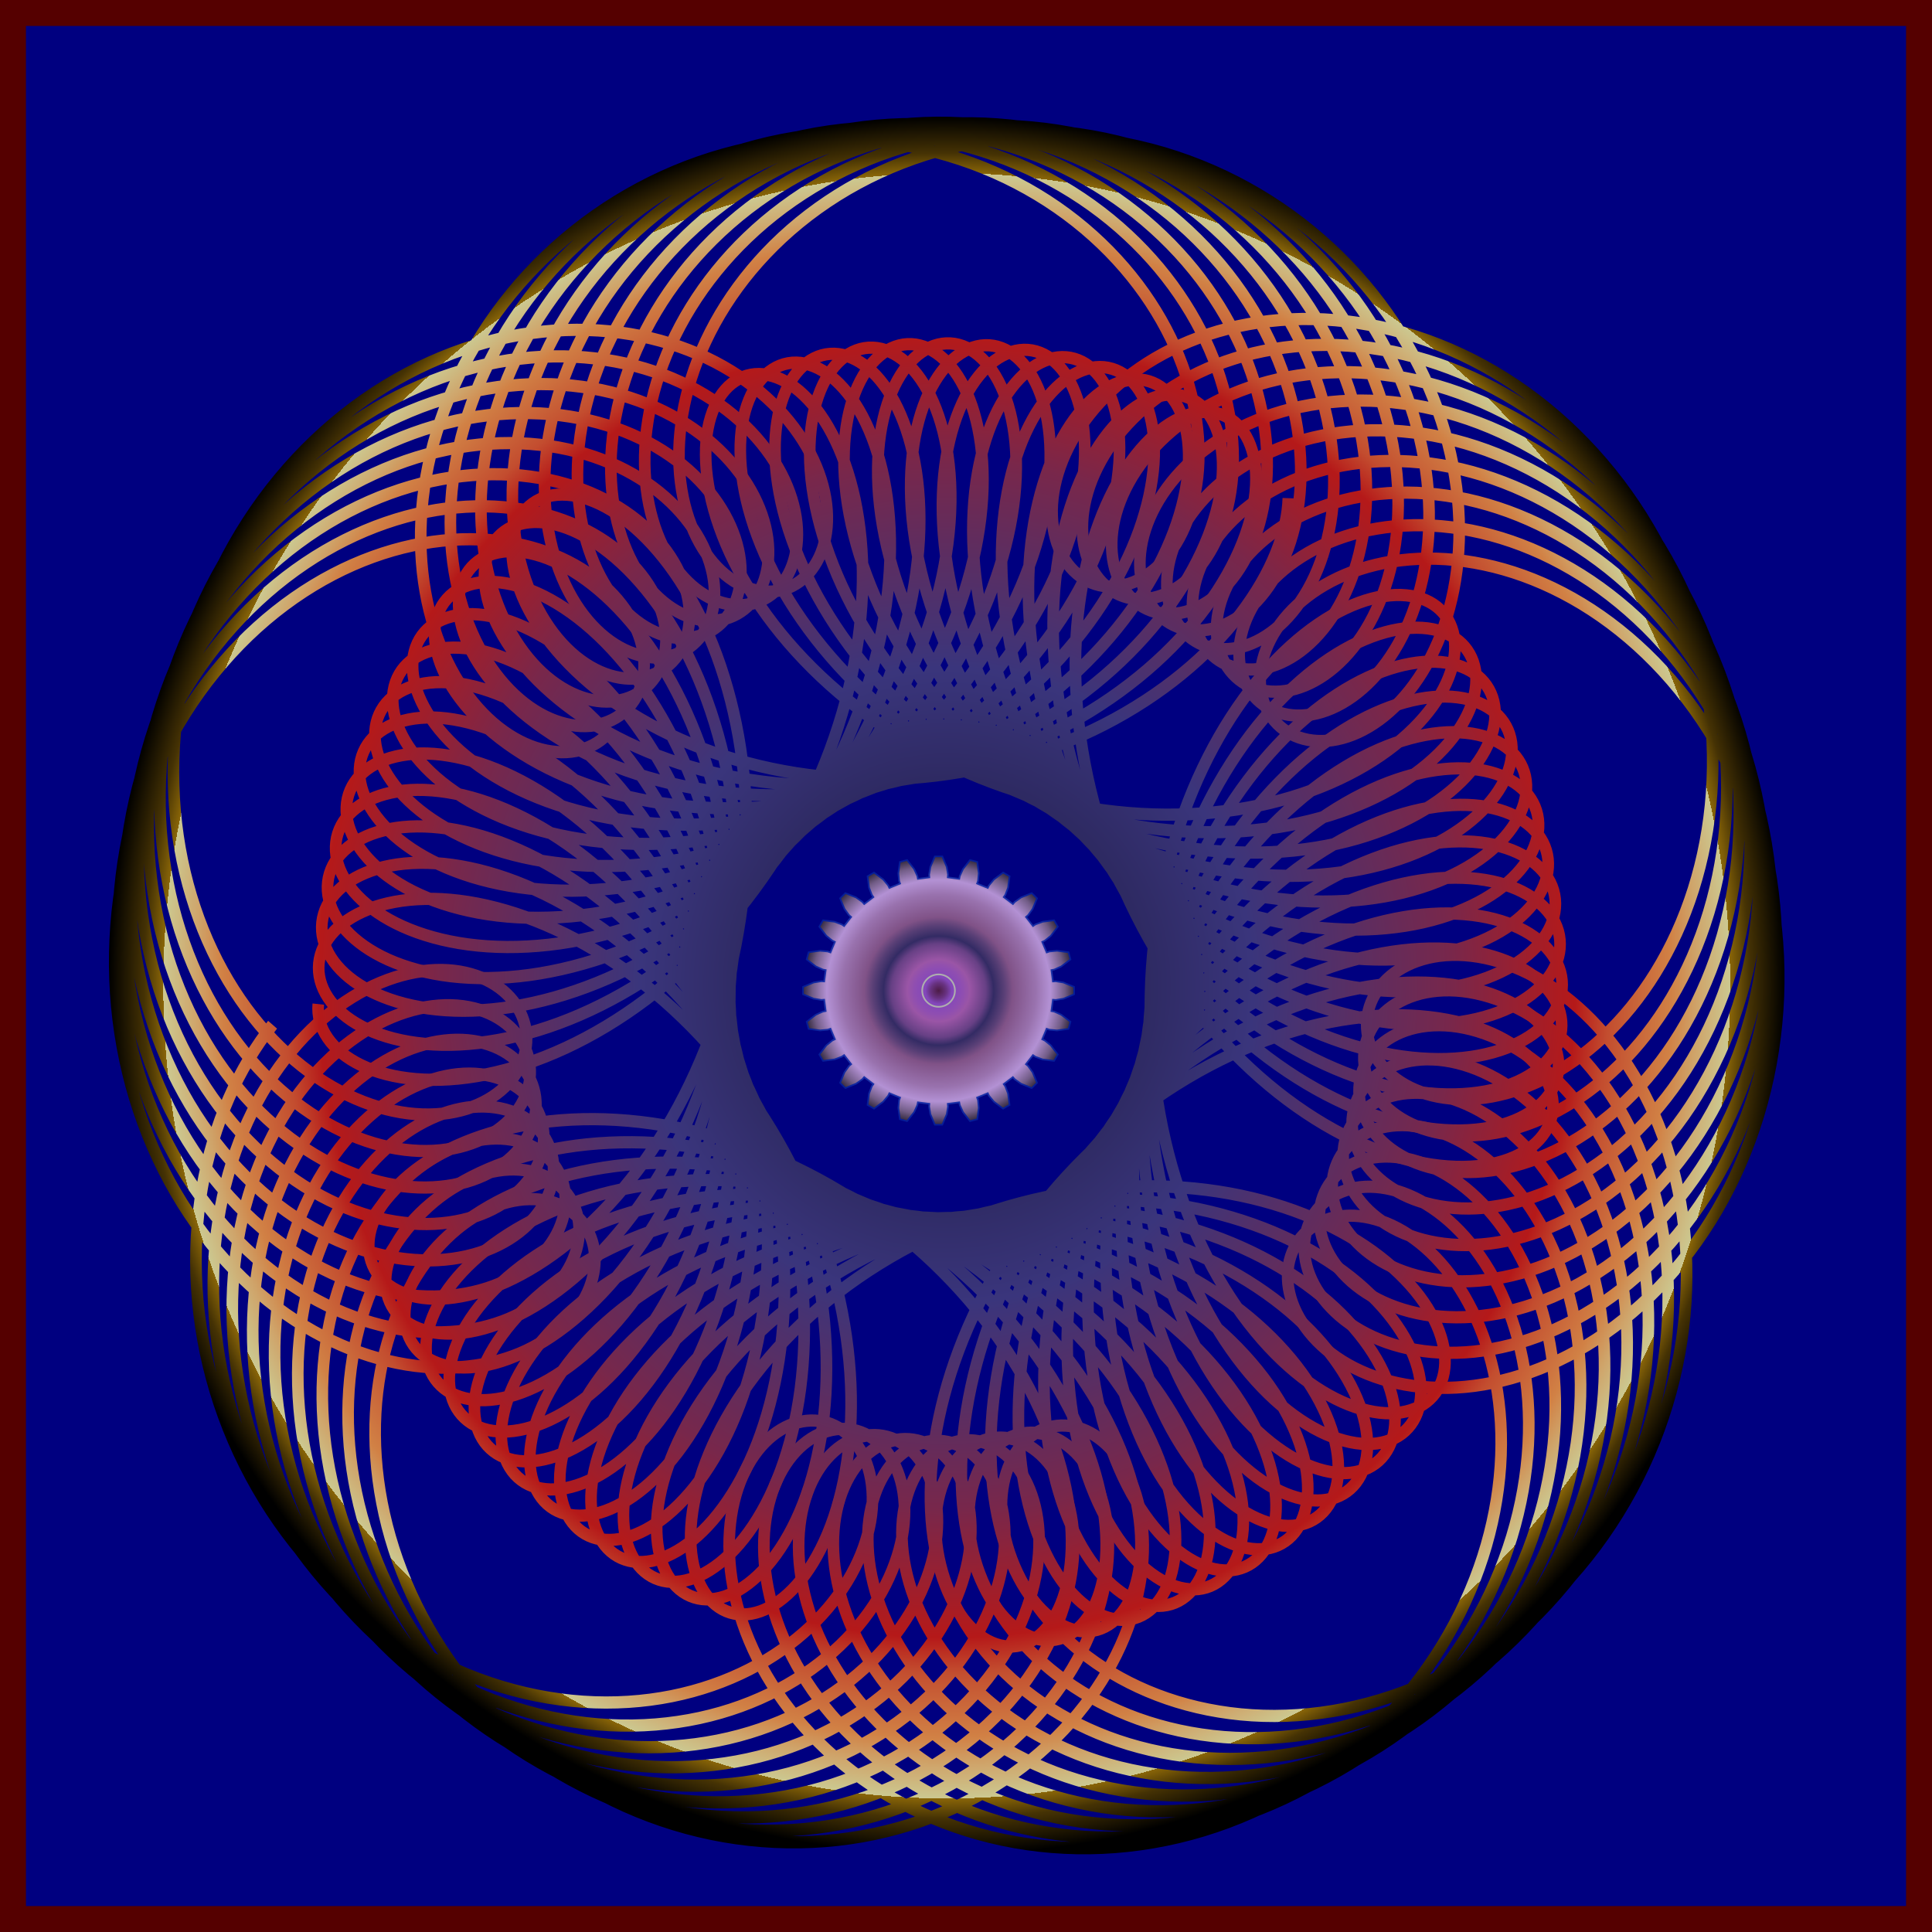
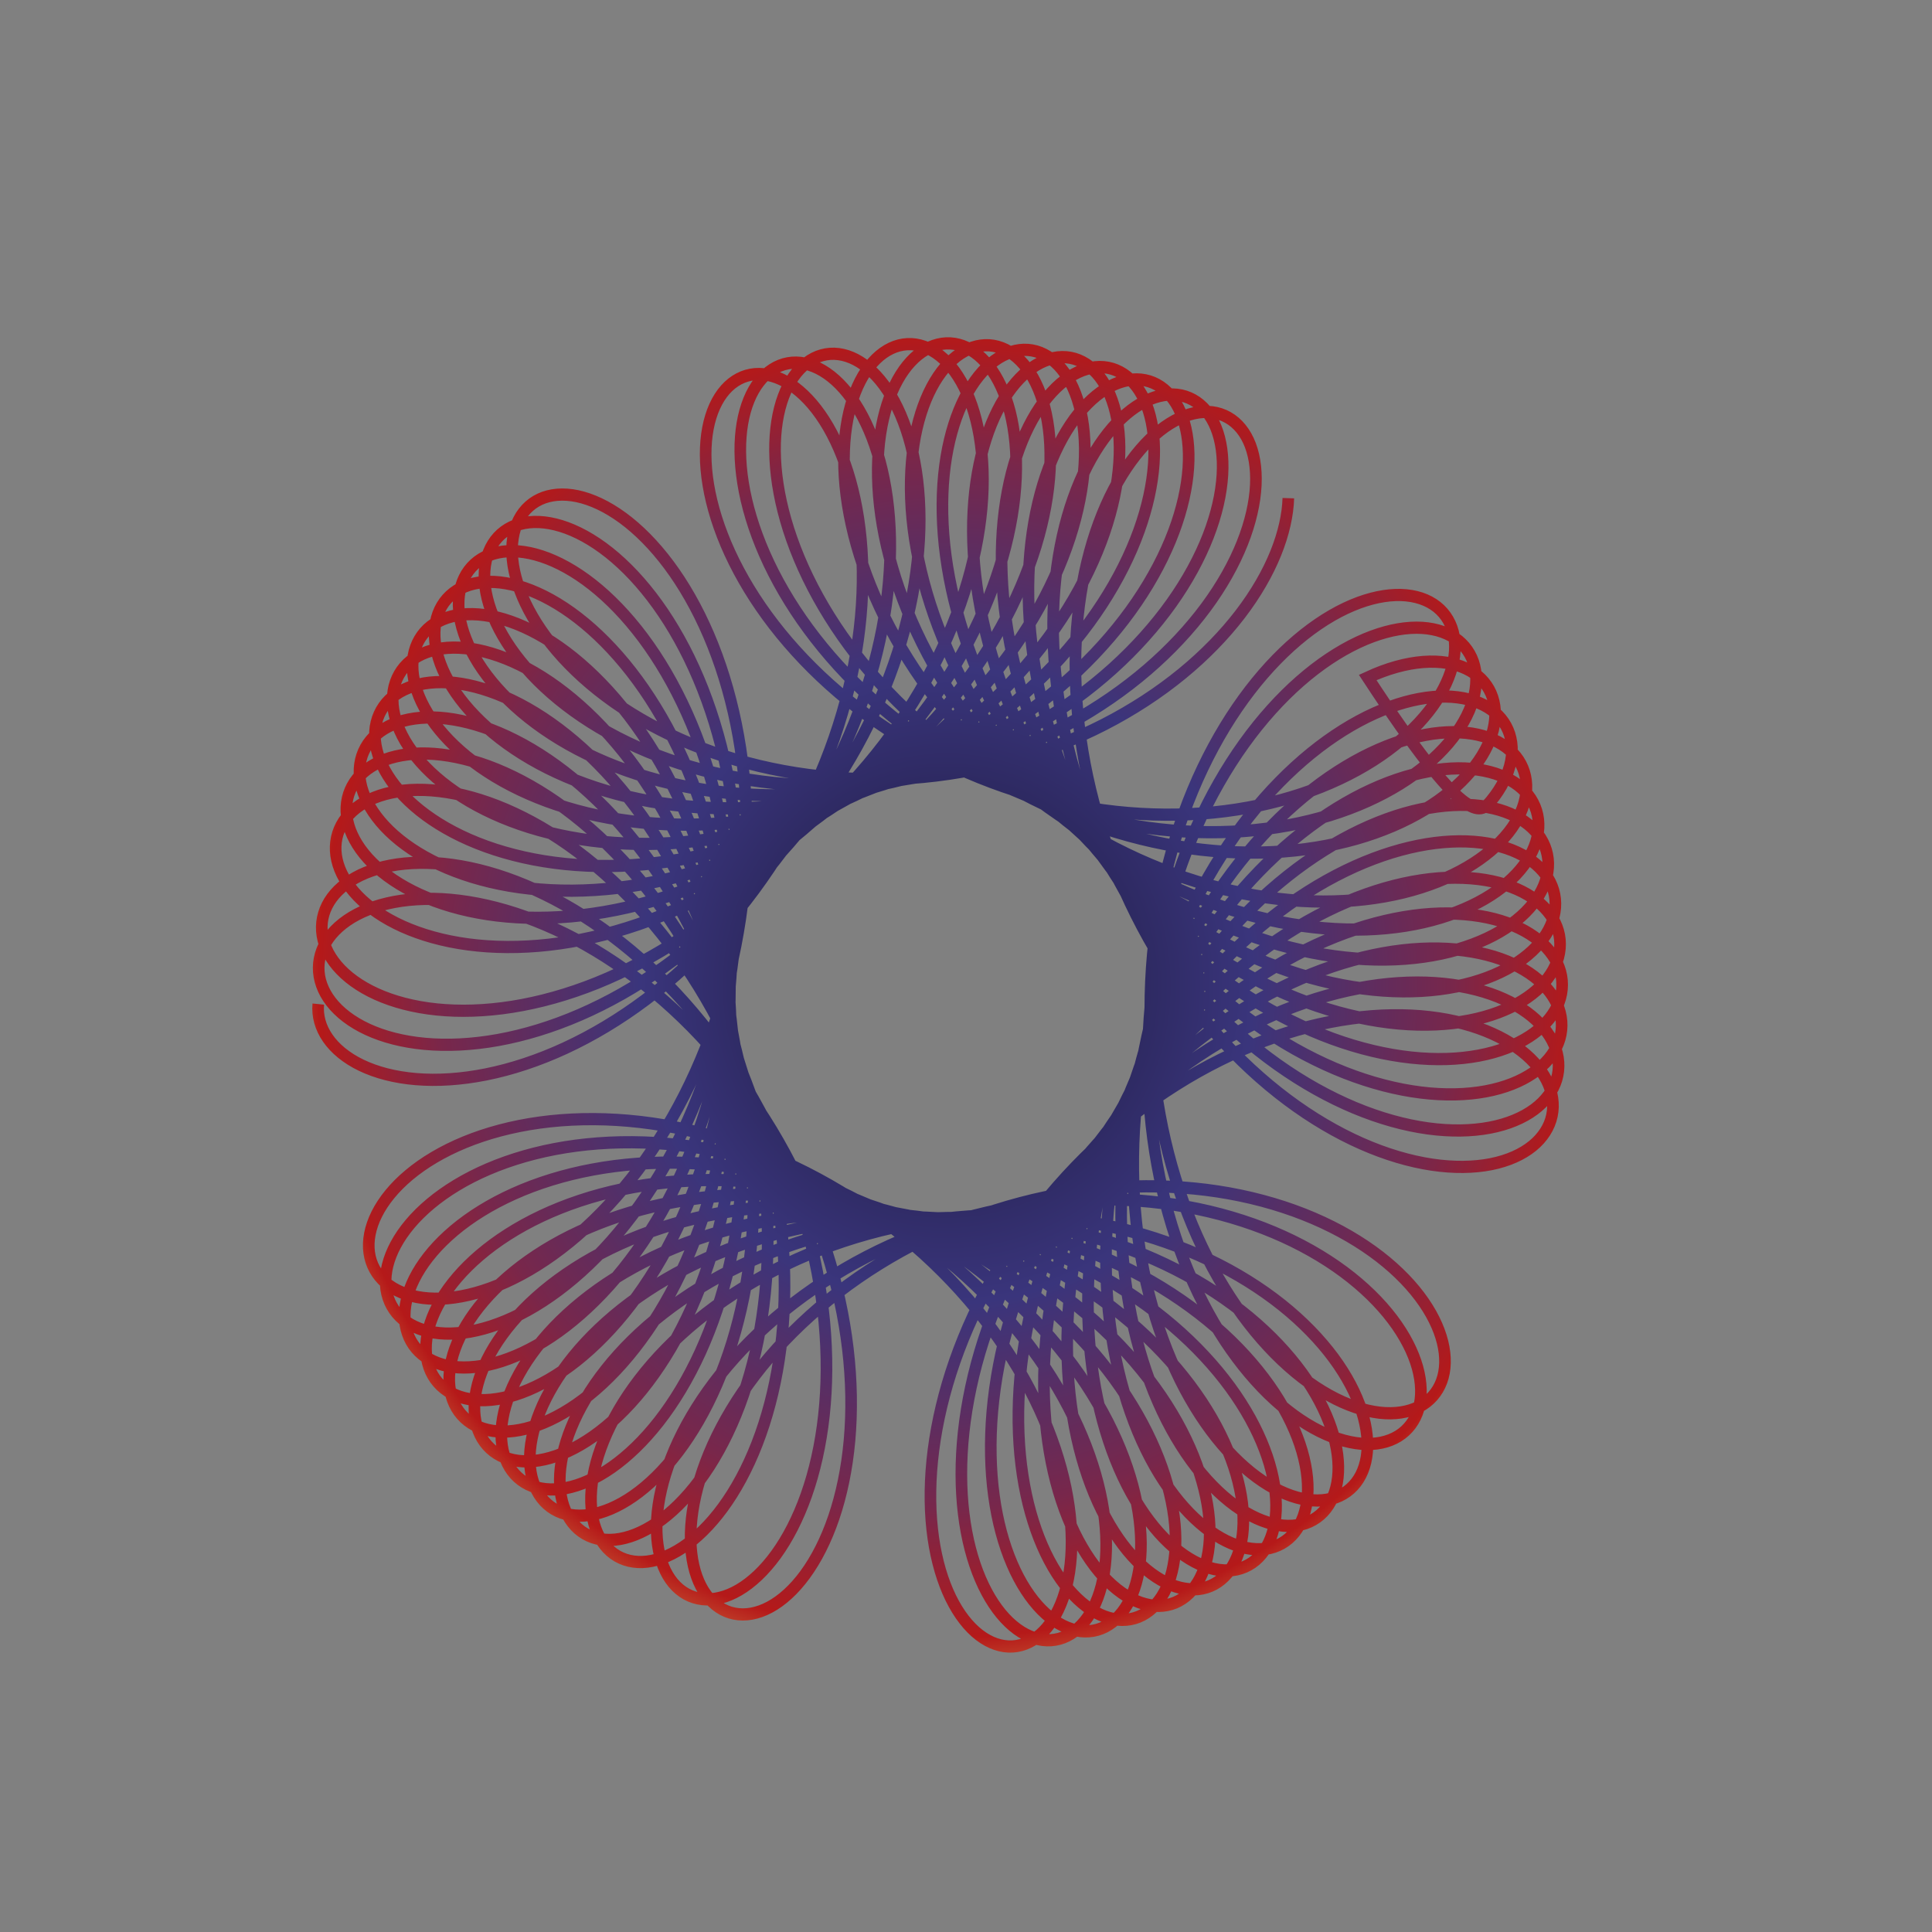
<svg xmlns="http://www.w3.org/2000/svg" xmlns:ns1="http://www.inkscape.org/namespaces/inkscape" xmlns:ns2="http://sodipodi.sourceforge.net/DTD/sodipodi-0.dtd" xmlns:xlink="http://www.w3.org/1999/xlink" width="150" height="150" viewBox="0 0 150 150" version="1.1" id="svg8" ns1:version="1.0.1 (3bc2e813f5, 2020-09-07)" ns2:docname="dorism_spiro_lila.svg">
  <rect x="0" y="0" width="150" height="150" fill="#808080" stroke="none" />
  <defs id="defs2">
    <radialGradient ns1:collect="always" xlink:href="#linearGradient1222" id="radialGradient1293" cx="-41.155" cy="86.507" fx="-41.155" fy="86.507" r="72.117" gradientTransform="matrix(1,0,0,0.987,0,1.151)" gradientUnits="userSpaceOnUse" />
    <linearGradient id="linearGradient1222">
      <stop stop-color="#000000" offset="0" id="stop1198" />
      <stop stop-color="#1d1a3e" offset="0.052" id="stop1200" />
      <stop stop-color="#3a357c" offset="0.366" id="stop1202" />
      <stop stop-color="#78274b" offset="0.603" id="stop1204" />
      <stop stop-color="#b51919" offset="0.75" id="stop1206" />
      <stop stop-color="#c34d2f" offset="0.79" id="stop1208" />
      <stop stop-color="#d18145" offset="0.865" id="stop1210" />
      <stop stop-color="#cfa46a" offset="0.896" id="stop1212" />
      <stop stop-color="#ccc890" offset="0.935" id="stop1214" />
      <stop stop-color="#896508" offset="0.935" id="stop1216" />
      <stop stop-color="#453204" offset="0.958" id="stop1218" />
      <stop stop-color="#000000" offset="1" id="stop1220" />
    </linearGradient>
    <radialGradient ns1:collect="always" xlink:href="#linearGradient1222" id="radialGradient1468" gradientUnits="userSpaceOnUse" gradientTransform="matrix(1,0,0,0.987,0,1.151)" cx="-41.155" cy="86.507" fx="-41.155" fy="86.507" r="72.117" />
    <radialGradient ns1:collect="always" xlink:href="#linearGradient1222" id="radialGradient1470" gradientUnits="userSpaceOnUse" gradientTransform="matrix(1,0,0,0.987,0,1.151)" cx="-41.155" cy="86.507" fx="-41.155" fy="86.507" r="72.117" />
    <radialGradient ns1:collect="always" xlink:href="#linearGradient971" id="radialGradient1458" cx="-3.5527137e-15" cy="-1.0658141e-14" fx="-3.5527137e-15" fy="-1.0658141e-14" r="22.021" gradientUnits="userSpaceOnUse" />
    <linearGradient id="linearGradient971">
      <stop stop-color="#4d1c46" offset="0" id="stop945" />
      <stop stop-color="#683281" offset="0.058" id="stop947" />
      <stop stop-color="#8347bb" offset="0.098" id="stop949" />
      <stop stop-color="#8f4eb1" offset="0.177" id="stop951" />
      <stop stop-color="#9a55a6" offset="0.229" id="stop953" />
      <stop stop-color="#674085" offset="0.347" id="stop955" />
      <stop stop-color="#332b64" offset="0.404" id="stop957" />
      <stop stop-color="#593f76" offset="0.481" id="stop959" />
      <stop stop-color="#805287" offset="0.544" id="stop961" />
      <stop stop-color="#9972ae" offset="0.713" id="stop963" />
      <stop stop-color="#b391d4" offset="0.82" id="stop965" />
      <stop stop-color="#715c86" offset="0.928" id="stop967" />
      <stop stop-color="#2f2638" offset="1" id="stop969" />
    </linearGradient>
    <radialGradient ns1:collect="always" xlink:href="#linearGradient971" id="radialGradient1446" cx="-3.5527137e-15" cy="-1.0658141e-14" fx="-3.5527137e-15" fy="-1.0658141e-14" r="22.021" gradientUnits="userSpaceOnUse" />
    <radialGradient ns1:collect="always" xlink:href="#linearGradient971" id="radialGradient1472" gradientUnits="userSpaceOnUse" cx="-3.5527137e-15" cy="-1.0658141e-14" fx="-3.5527137e-15" fy="-1.0658141e-14" r="22.021" />
    <radialGradient ns1:collect="always" xlink:href="#linearGradient1017" id="radialGradient1448" gradientUnits="userSpaceOnUse" cx="-3.5527137e-15" cy="-1.0658141e-14" fx="-3.5527137e-15" fy="-1.0658141e-14" r="22.021" />
    <linearGradient id="linearGradient1017">
      <stop stop-color="#ffffff" offset="0" id="stop995" />
      <stop stop-color="#c7c7c7" offset="0.082" id="stop997" />
      <stop stop-color="#8f8f8f" offset="0.167" id="stop999" />
      <stop stop-color="#528256" offset="0.212" id="stop1001" />
      <stop stop-color="#15761d" offset="0.265" id="stop1003" />
      <stop stop-color="#8ab934" offset="0.379" id="stop1005" />
      <stop stop-color="#fffc4c" offset="0.391" id="stop1007" />
      <stop stop-color="#c3c9a6" offset="0.401" id="stop1009" />
      <stop stop-color="#8795ff" offset="0.459" id="stop1011" />
      <stop stop-color="#4659cb" offset="0.508" id="stop1013" />
      <stop stop-color="#051c97" offset="1" id="stop1015" />
    </linearGradient>
    <radialGradient ns1:collect="always" xlink:href="#linearGradient971" id="radialGradient1474" gradientUnits="userSpaceOnUse" cx="-3.5527137e-15" cy="-1.0658141e-14" fx="-3.5527137e-15" fy="-1.0658141e-14" r="22.021" />
    <radialGradient ns1:collect="always" xlink:href="#linearGradient1017" id="radialGradient1450" gradientUnits="userSpaceOnUse" cx="-3.5527137e-15" cy="-1.0658141e-14" fx="-3.5527137e-15" fy="-1.0658141e-14" r="22.021" />
  </defs>
  <ns2:namedview id="base" pagecolor="#ffffff" bordercolor="#666666" borderopacity="1.0" ns1:pageopacity="0.0" ns1:pageshadow="2" ns1:zoom="1" ns1:cx="-46" ns1:cy="26.000005" ns1:document-units="px" ns1:current-layer="layer1" showgrid="false" units="px" ns1:pagecheckerboard="true" ns1:window-width="1920" ns1:window-height="997" ns1:window-x="-9" ns1:window-y="-9" ns1:window-maximized="1" ns1:showpageshadow="false" showguides="false" fit-margin-top="0" fit-margin-left="0" fit-margin-right="0" fit-margin-bottom="0" ns1:document-rotation="0" />
  <g ns1:label="Ebene 1" ns1:groupmode="layer" id="layer1" transform="translate(1.1920929e-7,-257.312)">
-     <rect style="opacity:1;fill:#000080;fill-opacity:1;fill-rule:evenodd;stroke:#550000;stroke-width:2.014;stroke-miterlimit:4;stroke-dasharray:none;stroke-dashoffset:0;stroke-opacity:1" id="rect4136" width="147.986" height="147.986" x="1.007" y="258.319" />
    <g id="g1466" transform="matrix(0.902,0,0,0.948,110.628,251.809)">
      <g id="g1285" style="stroke:url(#radialGradient1293)">
-         <path style="fill:none;stroke:url(#radialGradient1468);stroke-width:1" d="m -95.251,88.037 c -0.093,0.953 0.182,1.915 0.811,2.783 0.628,0.868 1.61,1.642 2.897,2.23 1.287,0.588 2.879,0.989 4.698,1.132 1.82,0.143 3.867,0.028 6.044,-0.387 2.178,-0.416 4.484,-1.132 6.814,-2.159 2.329,-1.026 4.681,-2.362 6.948,-3.982 2.267,-1.62 4.45,-3.523 6.456,-5.651 2.006,-2.128 3.833,-4.48 5.413,-6.972 1.58,-2.492 2.912,-5.122 3.955,-7.789 1.044,-2.667 1.799,-5.369 2.26,-7.998 0.461,-2.629 0.628,-5.184 0.53,-7.56 -0.098,-2.377 -0.461,-4.574 -1.029,-6.504 -0.568,-1.93 -1.34,-3.593 -2.233,-4.925 -0.892,-1.332 -1.904,-2.333 -2.936,-2.972 -1.032,-0.639 -2.083,-0.916 -3.05,-0.835 -0.967,0.081 -1.85,0.52 -2.552,1.278 -0.702,0.758 -1.224,1.835 -1.488,3.161 -0.264,1.326 -0.269,2.902 0.035,4.635 0.304,1.733 0.916,3.623 1.855,5.566 0.939,1.943 2.204,3.937 3.778,5.877 1.574,1.94 3.456,3.826 5.595,5.562 2.139,1.735 4.535,3.32 7.108,4.678 2.573,1.358 5.323,2.49 8.149,3.348 2.826,0.858 5.729,1.442 8.599,1.739 2.87,0.297 5.705,0.307 8.4,0.051 2.695,-0.256 5.248,-0.777 7.566,-1.51 2.318,-0.733 4.399,-1.677 6.173,-2.752 1.774,-1.075 3.241,-2.281 4.359,-3.521 C 1.024,63.323 1.794,62.051 2.21,60.851 2.627,59.65 2.689,58.522 2.426,57.566 2.164,56.609 1.577,55.825 0.727,55.296 -0.124,54.767 -1.237,54.494 -2.528,54.535 c -1.291,0.041 -2.759,0.396 -4.303,1.091 -1.544,0.696 -3.163,1.732 -4.752,3.1 -1.589,1.368 -3.148,3.068 -4.578,5.056 -1.43,1.988 -2.731,4.265 -3.822,6.756 -1.091,2.492 -1.973,5.198 -2.592,8.023 -0.619,2.825 -0.975,5.768 -1.046,8.722 -0.072,2.953 0.14,5.916 0.623,8.779 0.482,2.863 1.234,5.626 2.208,8.19 0.974,2.563 2.17,4.927 3.513,7.013 1.343,2.086 2.831,3.894 4.371,5.374 1.54,1.48 3.129,2.633 4.664,3.442 1.535,0.81 3.015,1.276 4.338,1.42 1.322,0.143 2.486,-0.037 3.403,-0.487 0.916,-0.45 1.585,-1.17 1.939,-2.081 0.354,-0.911 0.394,-2.012 0.083,-3.207 -0.31,-1.194 -0.971,-2.48 -1.982,-3.755 -1.011,-1.275 -2.373,-2.538 -4.052,-3.688 -1.679,-1.15 -3.674,-2.188 -5.919,-3.029 -2.245,-0.84 -4.741,-1.484 -7.396,-1.87 -2.655,-0.386 -5.469,-0.516 -8.337,-0.36 -2.868,0.156 -5.788,0.596 -8.651,1.316 -2.863,0.719 -5.668,1.716 -8.313,2.952 -2.645,1.235 -5.129,2.708 -7.368,4.347 -2.239,1.64 -4.233,3.446 -5.924,5.325 -1.691,1.88 -3.08,3.833 -4.141,5.755 -1.061,1.922 -1.795,3.812 -2.213,5.564 -0.418,1.753 -0.519,3.367 -0.349,4.749 0.171,1.381 0.613,2.529 1.253,3.37 0.641,0.841 1.48,1.374 2.424,1.554 0.944,0.181 1.993,0.009 3.044,-0.526 1.051,-0.536 2.103,-1.434 3.055,-2.672 0.952,-1.237 1.804,-2.813 2.467,-4.67 0.663,-1.857 1.137,-3.995 1.356,-6.329 0.219,-2.334 0.184,-4.864 -0.142,-7.487 -0.326,-2.624 -0.941,-5.34 -1.848,-8.041 -0.907,-2.7 -2.105,-5.384 -3.56,-7.946 -1.455,-2.562 -3.168,-5.003 -5.072,-7.231 -1.905,-2.229 -4.002,-4.246 -6.201,-5.987 -2.2,-1.741 -4.501,-3.207 -6.801,-4.363 -2.3,-1.156 -4.598,-2.004 -6.786,-2.544 -2.188,-0.541 -4.265,-0.775 -6.131,-0.738 -1.867,0.036 -3.522,0.342 -4.885,0.852 -1.363,0.51 -2.434,1.223 -3.158,2.05 -0.724,0.828 -1.101,1.769 -1.11,2.723 -0.009,0.954 0.349,1.92 1.061,2.796 0.712,0.876 1.776,1.661 3.145,2.264 1.369,0.603 3.042,1.022 4.943,1.187 1.901,0.165 4.027,0.075 6.283,-0.312 2.256,-0.387 4.64,-1.072 7.046,-2.064 2.405,-0.992 4.831,-2.29 7.171,-3.868 2.34,-1.579 4.594,-3.438 6.669,-5.519 2.075,-2.081 3.97,-4.383 5.615,-6.822 1.645,-2.439 3.039,-5.014 4.143,-7.623 1.104,-2.609 1.917,-5.251 2.433,-7.817 0.516,-2.566 0.736,-5.056 0.688,-7.366 -0.048,-2.309 -0.364,-4.438 -0.888,-6.297 -0.524,-1.859 -1.255,-3.449 -2.11,-4.707 -0.855,-1.258 -1.831,-2.182 -2.832,-2.744 -1,-0.562 -2.023,-0.76 -2.965,-0.599 -0.942,0.161 -1.803,0.68 -2.487,1.52 -0.684,0.839 -1.191,1.998 -1.443,3.408 -0.252,1.409 -0.249,3.068 0.059,4.885 0.308,1.817 0.922,3.79 1.858,5.816 0.936,2.026 2.195,4.104 3.76,6.127 1.564,2.023 3.433,3.992 5.556,5.809 2.123,1.817 4.499,3.483 7.048,4.921 2.55,1.438 5.273,2.649 8.069,3.585 2.796,0.936 5.666,1.597 8.499,1.969 2.833,0.372 5.63,0.456 8.282,0.272 2.652,-0.184 5.16,-0.635 7.429,-1.3 2.269,-0.665 4.299,-1.543 6.019,-2.554 1.72,-1.012 3.13,-2.156 4.189,-3.336 C 3.08,65.497 3.789,64.281 4.142,63.135 4.494,61.989 4.49,60.912 4.16,60.004 3.829,59.096 3.173,58.357 2.25,57.87 1.328,57.384 0.141,57.15 -1.226,57.227 c -1.366,0.077 -2.911,0.466 -4.533,1.191 -1.622,0.726 -3.32,1.788 -4.99,3.18 -1.669,1.391 -3.309,3.111 -4.821,5.116 -1.512,2.005 -2.895,4.295 -4.069,6.796 -1.174,2.501 -2.14,5.213 -2.842,8.041 -0.702,2.828 -1.142,5.77 -1.297,8.719 -0.155,2.949 -0.026,5.904 0.373,8.756 0.399,2.852 1.069,5.6 1.962,8.145 0.893,2.546 2.008,4.888 3.271,6.949 1.263,2.061 2.673,3.84 4.135,5.289 1.462,1.449 2.976,2.567 4.437,3.338 1.461,0.772 2.868,1.197 4.119,1.297 1.251,0.099 2.346,-0.128 3.195,-0.628 0.849,-0.5 1.453,-1.273 1.744,-2.239 0.291,-0.966 0.271,-2.125 -0.097,-3.379 -0.368,-1.255 -1.084,-2.604 -2.148,-3.944 -1.064,-1.34 -2.476,-2.669 -4.201,-3.889 -1.726,-1.219 -3.765,-2.328 -6.051,-3.241 -2.287,-0.914 -4.82,-1.632 -7.51,-2.094 -2.69,-0.462 -5.536,-0.669 -8.432,-0.592 -2.896,0.077 -5.841,0.438 -8.726,1.077 -2.885,0.638 -5.708,1.554 -8.368,2.707 -2.66,1.153 -5.155,2.543 -7.402,4.1 -2.247,1.556 -4.245,3.278 -5.937,5.075 -1.692,1.796 -3.078,3.666 -4.133,5.504 -1.055,1.839 -1.78,3.646 -2.184,5.315 -0.405,1.67 -0.49,3.203 -0.299,4.503 0.19,1.3 0.656,2.368 1.323,3.13 0.667,0.761 1.536,1.216 2.514,1.32 0.977,0.104 2.063,-0.143 3.153,-0.752 1.09,-0.609 2.185,-1.58 3.182,-2.887 0.998,-1.308 1.897,-2.952 2.612,-4.875 0.714,-1.923 1.242,-4.124 1.518,-6.52 0.276,-2.395 0.299,-4.984 0.035,-7.664 -0.264,-2.681 -0.816,-5.451 -1.657,-8.203 -0.841,-2.752 -1.97,-5.484 -3.356,-8.092 -1.385,-2.608 -3.026,-5.09 -4.857,-7.359 -1.831,-2.268 -3.853,-4.322 -5.976,-6.097 -2.123,-1.774 -4.347,-3.27 -6.567,-4.453 -2.221,-1.183 -4.438,-2.054 -6.545,-2.614 -2.107,-0.56 -4.102,-0.811 -5.886,-0.788 -1.784,0.023 -3.357,0.32 -4.637,0.823 -1.28,0.504 -2.267,1.214 -2.907,2.042 -0.64,0.828 -0.934,1.774 -0.86,2.736 0.074,0.962 0.515,1.939 1.309,2.83 0.794,0.891 1.94,1.694 3.39,2.318 1.45,0.624 3.203,1.069 5.182,1.262 1.979,0.193 4.183,0.135 6.515,-0.218 2.332,-0.353 4.791,-1 7.269,-1.95 2.478,-0.951 4.975,-2.205 7.384,-3.736 2.409,-1.532 4.73,-3.341 6.87,-5.369 2.14,-2.028 4.097,-4.276 5.803,-6.657 1.705,-2.381 3.158,-4.896 4.317,-7.442 1.159,-2.546 2.025,-5.123 2.591,-7.623 0.566,-2.499 0.833,-4.92 0.829,-7.159 -0.004,-2.238 -0.279,-4.294 -0.765,-6.079 -0.486,-1.785 -1.183,-3.299 -2.005,-4.479 -0.823,-1.18 -1.772,-2.026 -2.747,-2.508 -0.975,-0.482 -1.976,-0.599 -2.9,-0.357 -0.924,0.242 -1.77,0.844 -2.443,1.766 -0.673,0.922 -1.172,2.164 -1.419,3.657 -0.248,1.493 -0.244,3.235 0.062,5.135 0.305,1.9 0.913,3.957 1.84,6.066 0.927,2.109 2.173,4.269 3.721,6.375 1.548,2.105 3.397,4.155 5.496,6.052 2.099,1.898 4.449,3.643 6.969,5.159 2.52,1.516 5.21,2.804 7.97,3.815 2.76,1.011 5.59,1.746 8.381,2.19 2.791,0.444 5.542,0.598 8.146,0.482 2.604,-0.116 5.061,-0.501 7.276,-1.101 2.215,-0.601 4.189,-1.417 5.85,-2.37 C 1.609,71.175 2.957,70.087 3.953,68.961 4.949,67.835 5.591,66.671 5.876,65.573 6.16,64.475 6.086,63.444 5.684,62.578 5.282,61.713 4.551,61.013 3.553,60.563 2.556,60.113 1.292,59.913 -0.152,60.02 -1.597,60.127 -3.221,60.542 -4.923,61.291 c -1.702,0.749 -3.482,1.832 -5.233,3.24 -1.751,1.408 -3.474,3.141 -5.068,5.155 -1.595,2.014 -3.061,4.31 -4.319,6.814 -1.258,2.504 -2.307,5.215 -3.092,8.039 -0.786,2.823 -1.308,5.758 -1.546,8.696 -0.238,2.938 -0.191,5.878 0.127,8.712 0.318,2.834 0.906,5.56 1.719,8.081 0.813,2.52 1.85,4.834 3.035,6.863 1.186,2.03 2.52,3.774 3.907,5.185 1.388,1.411 2.829,2.488 4.218,3.215 1.39,0.728 2.728,1.107 3.912,1.156 1.184,0.05 2.214,-0.23 3.001,-0.785 0.787,-0.555 1.329,-1.386 1.563,-2.412 0.234,-1.027 0.158,-2.248 -0.263,-3.568 -0.421,-1.319 -1.186,-2.735 -2.297,-4.144 -1.111,-1.409 -2.567,-2.81 -4.333,-4.102 -1.767,-1.292 -3.844,-2.475 -6.165,-3.465 -2.321,-0.989 -4.886,-1.784 -7.605,-2.325 -2.718,-0.541 -5.589,-0.828 -8.507,-0.831 -2.917,-0.004 -5.881,0.276 -8.78,0.832 -2.9,0.556 -5.734,1.39 -8.402,2.46 -2.668,1.069 -5.168,2.376 -7.415,3.848 -2.248,1.473 -4.244,3.112 -5.929,4.825 -1.686,1.713 -3.062,3.5 -4.104,5.256 -1.042,1.756 -1.75,3.481 -2.135,5.069 -0.385,1.589 -0.446,3.041 -0.229,4.262 0.217,1.222 0.712,2.211 1.413,2.896 0.701,0.685 1.606,1.065 2.623,1.095 1.017,0.03 2.145,-0.289 3.28,-0.968 1.136,-0.679 2.279,-1.718 3.327,-3.091 1.049,-1.374 2.003,-3.082 2.773,-5.066 0.771,-1.985 1.357,-4.246 1.695,-6.698 0.337,-2.452 0.425,-5.095 0.227,-7.826 -0.198,-2.732 -0.682,-5.551 -1.452,-8.348 -0.771,-2.797 -1.829,-5.572 -3.14,-8.219 -1.312,-2.647 -2.877,-5.166 -4.631,-7.468 -1.754,-2.302 -3.698,-4.385 -5.742,-6.186 -2.044,-1.801 -4.187,-3.32 -6.327,-4.523 -2.14,-1.203 -4.275,-2.09 -6.299,-2.664 -2.024,-0.574 -3.936,-0.834 -5.637,-0.817 -1.701,0.017 -3.19,0.311 -4.386,0.815 -1.196,0.505 -2.1,1.219 -2.657,2.055 -0.557,0.836 -0.768,1.793 -0.612,2.77 0.156,0.977 0.679,1.972 1.554,2.885 0.875,0.912 2.1,1.741 3.629,2.393 1.528,0.652 3.359,1.128 5.414,1.356 2.055,0.228 4.334,0.207 6.739,-0.104 2.405,-0.312 4.935,-0.915 7.482,-1.818 2.547,-0.904 5.111,-2.108 7.585,-3.587 2.474,-1.479 4.858,-3.233 7.058,-5.204 2.2,-1.971 4.216,-4.157 5.976,-6.476 1.76,-2.319 3.265,-4.769 4.474,-7.248 1.209,-2.479 2.122,-4.987 2.732,-7.416 0.61,-2.428 0.918,-4.776 0.952,-6.94 0.034,-2.164 -0.206,-4.144 -0.661,-5.851 -0.454,-1.708 -1.123,-3.143 -1.92,-4.243 -0.798,-1.101 -1.725,-1.866 -2.682,-2.266 -0.957,-0.4 -1.943,-0.435 -2.856,-0.111 -0.913,0.325 -1.751,1.01 -2.419,2.016 -0.668,1.006 -1.166,2.331 -1.417,3.907 -0.25,1.576 -0.253,3.402 0.043,5.385 0.296,1.983 0.89,4.123 1.801,6.314 0.91,2.191 2.136,4.433 3.661,6.618 1.524,2.186 3.347,4.314 5.417,6.29 2.07,1.976 4.386,3.797 6.869,5.389 2.483,1.592 5.134,2.953 7.851,4.036 2.718,1.083 5.502,1.888 8.245,2.4 2.742,0.512 5.442,0.732 7.992,0.68 2.55,-0.052 4.95,-0.375 7.106,-0.917 2.156,-0.542 4.068,-1.302 5.666,-2.2 C 3.478,73.513 4.76,72.476 5.688,71.398 6.615,70.32 7.188,69.202 7.4,68.147 7.613,67.091 7.465,66.1 6.988,65.27 6.51,64.441 5.703,63.775 4.628,63.355 3.552,62.935 2.209,62.761 0.684,62.892 c -1.525,0.131 -3.23,0.566 -5.014,1.331 -1.784,0.765 -3.646,1.861 -5.481,3.279 -1.834,1.418 -3.64,3.157 -5.318,5.174 -1.678,2.017 -3.228,4.312 -4.57,6.812 -1.341,2.5 -2.473,5.203 -3.342,8.015 -0.869,2.812 -1.473,5.732 -1.793,8.652 -0.32,2.92 -0.354,5.839 -0.116,8.647 0.238,2.809 0.748,5.507 1.484,7.996 0.736,2.489 1.696,4.768 2.807,6.76 1.111,1.991 2.372,3.695 3.689,5.062 1.317,1.367 2.688,2.397 4.011,3.074 1.323,0.678 2.596,1.004 3.717,0.999 1.121,-0.006 2.091,-0.343 2.82,-0.959 0.729,-0.615 1.216,-1.508 1.397,-2.6 0.181,-1.091 0.055,-2.38 -0.413,-3.768 -0.468,-1.389 -1.277,-2.876 -2.429,-4.358 -1.152,-1.481 -2.646,-2.956 -4.447,-4.325 -1.802,-1.368 -3.91,-2.628 -6.26,-3.696 -2.35,-1.068 -4.94,-1.943 -7.68,-2.565 -2.74,-0.621 -5.629,-0.989 -8.562,-1.075 -2.932,-0.086 -5.907,0.111 -8.815,0.584 -2.907,0.473 -5.747,1.223 -8.415,2.209 -2.669,0.987 -5.166,2.209 -7.408,3.599 -2.242,1.389 -4.228,2.945 -5.901,4.576 -1.673,1.63 -3.033,3.335 -4.055,5.01 -1.022,1.675 -1.707,3.319 -2.065,4.829 -0.358,1.509 -0.39,2.883 -0.14,4.028 0.25,1.144 0.782,2.058 1.522,2.67 0.74,0.611 1.688,0.918 2.75,0.879 1.062,-0.04 2.239,-0.428 3.425,-1.173 1.187,-0.745 2.384,-1.847 3.489,-3.282 1.105,-1.436 2.118,-3.203 2.95,-5.244 0.832,-2.041 1.483,-4.355 1.886,-6.859 0.403,-2.503 0.559,-5.195 0.431,-7.972 -0.128,-2.777 -0.54,-5.638 -1.237,-8.475 -0.697,-2.837 -1.68,-5.648 -2.915,-8.329 -1.235,-2.68 -2.722,-5.23 -4.397,-7.558 -1.675,-2.328 -3.539,-4.435 -5.501,-6.257 -1.963,-1.821 -4.024,-3.356 -6.081,-4.572 -2.057,-1.216 -4.11,-2.113 -6.051,-2.693 -1.941,-0.58 -3.769,-0.843 -5.386,-0.825 -1.617,0.018 -3.023,0.316 -4.136,0.828 -1.113,0.512 -1.934,1.238 -2.409,2.089 -0.475,0.851 -0.604,1.826 -0.367,2.824 0.237,0.998 0.84,2.019 1.793,2.959 0.953,0.941 2.257,1.801 3.861,2.488 1.605,0.687 3.51,1.201 5.637,1.47 2.128,0.269 4.478,0.292 6.952,0.028 2.474,-0.265 5.071,-0.818 7.683,-1.669 2.612,-0.851 5.239,-2 7.774,-3.422 2.535,-1.421 4.976,-3.115 7.232,-5.023 2.255,-1.908 4.324,-4.03 6.134,-6.282 1.81,-2.252 3.362,-4.632 4.615,-7.041 1.253,-2.408 2.207,-4.843 2.855,-7.197 0.648,-2.354 0.991,-4.626 1.056,-6.713 0.065,-2.087 -0.146,-3.988 -0.576,-5.615 -0.429,-1.628 -1.076,-2.982 -1.855,-4.001 -0.779,-1.019 -1.692,-1.702 -2.637,-2.02 -0.946,-0.318 -1.924,-0.27 -2.832,0.139 -0.908,0.408 -1.745,1.177 -2.416,2.266 -0.671,1.089 -1.175,2.498 -1.435,4.157 -0.26,1.659 -0.275,3.567 0.004,5.632 0.28,2.065 0.854,4.286 1.741,6.557 0.887,2.271 2.087,4.592 3.581,6.856 1.495,2.264 3.284,4.469 5.317,6.52 2.033,2.051 4.31,3.946 6.751,5.61 2.441,1.664 5.046,3.095 7.715,4.246 2.669,1.151 5.403,2.022 8.091,2.598 2.689,0.576 5.332,0.858 7.823,0.865 2.491,0.007 4.83,-0.259 6.922,-0.747 2.093,-0.488 3.938,-1.196 5.468,-2.046 1.529,-0.85 2.742,-1.841 3.597,-2.876 0.856,-1.035 1.355,-2.114 1.492,-3.133 C 8.842,69.82 8.618,68.861 8.063,68.062 7.507,67.263 6.621,66.624 5.465,66.227 4.309,65.83 2.885,65.677 1.278,65.824 c -1.606,0.147 -3.394,0.595 -5.261,1.371 -1.867,0.775 -3.813,1.877 -5.73,3.298 -1.918,1.42 -3.807,3.159 -5.569,5.171 -1.762,2.013 -3.395,4.3 -4.819,6.788 -1.424,2.488 -2.638,5.177 -3.588,7.971 -0.95,2.794 -1.636,5.692 -2.035,8.587 -0.399,2.895 -0.512,5.785 -0.351,8.562 0.161,2.777 0.595,5.441 1.256,7.892 0.661,2.451 1.549,4.689 2.589,6.637 1.04,1.947 2.232,3.604 3.482,4.921 1.25,1.317 2.556,2.295 3.816,2.917 1.26,0.623 2.473,0.891 3.536,0.825 1.064,-0.066 1.978,-0.465 2.654,-1.146 0.676,-0.68 1.114,-1.64 1.248,-2.801 0.134,-1.16 -0.036,-2.52 -0.545,-3.981 -0.509,-1.461 -1.356,-3.023 -2.543,-4.581 -1.187,-1.557 -2.712,-3.11 -4.542,-4.556 -1.83,-1.447 -3.964,-2.787 -6.335,-3.936 -2.371,-1.148 -4.98,-2.105 -7.735,-2.809 -2.755,-0.704 -5.655,-1.155 -8.596,-1.323 -2.94,-0.169 -5.92,-0.056 -8.828,0.333 -2.908,0.39 -5.745,1.056 -8.408,1.959 -2.663,0.903 -5.15,2.043 -7.379,3.35 -2.229,1.307 -4.199,2.781 -5.852,4.33 -1.653,1.549 -2.99,3.174 -3.986,4.769 -0.996,1.596 -1.651,3.163 -1.976,4.595 -0.325,1.433 -0.321,2.732 -0.031,3.803 0.29,1.071 0.864,1.913 1.649,2.454 0.785,0.541 1.782,0.781 2.895,0.675 1.113,-0.106 2.344,-0.558 3.587,-1.364 1.243,-0.807 2.499,-1.969 3.666,-3.46 1.167,-1.492 2.243,-3.313 3.141,-5.406 0.898,-2.092 1.617,-4.455 2.09,-7.004 0.473,-2.549 0.701,-5.283 0.646,-8.1 -0.054,-2.816 -0.391,-5.714 -1.012,-8.584 -0.621,-2.87 -1.525,-5.711 -2.681,-8.418 -1.156,-2.707 -2.563,-5.28 -4.157,-7.628 -1.594,-2.348 -3.376,-4.472 -5.256,-6.306 -1.88,-1.834 -3.859,-3.379 -5.833,-4.601 -1.974,-1.222 -3.943,-2.122 -5.8,-2.701 -1.857,-0.579 -3.602,-0.838 -5.136,-0.812 -1.534,0.026 -2.857,0.335 -3.888,0.862 -1.031,0.527 -1.77,1.271 -2.164,2.143 -0.394,0.872 -0.444,1.872 -0.128,2.899 0.316,1.026 0.996,2.079 2.025,3.054 1.029,0.975 2.407,1.873 4.084,2.601 1.677,0.728 3.654,1.286 5.85,1.602 2.197,0.316 4.614,0.389 7.153,0.177 2.539,-0.212 5.199,-0.71 7.872,-1.504 2.673,-0.793 5.357,-1.882 7.947,-3.241 2.59,-1.359 5.084,-2.988 7.389,-4.829 2.305,-1.841 4.421,-3.894 6.275,-6.074 1.854,-2.181 3.448,-4.489 4.739,-6.823 1.291,-2.334 2.28,-4.693 2.96,-6.97 0.68,-2.277 1.051,-4.47 1.141,-6.477 0.09,-2.007 -0.1,-3.827 -0.511,-5.374 -0.411,-1.546 -1.043,-2.818 -1.811,-3.755 -0.768,-0.936 -1.672,-1.536 -2.613,-1.77 -0.941,-0.234 -1.918,-0.103 -2.829,0.389 -0.911,0.492 -1.754,1.344 -2.434,2.516 -0.68,1.172 -1.197,2.664 -1.474,4.405 -0.276,1.741 -0.311,3.731 -0.055,5.876 0.256,2.145 0.804,4.445 1.661,6.795 0.857,2.349 2.024,4.747 3.482,7.086 1.458,2.339 3.208,4.618 5.199,6.741 1.991,2.123 4.222,4.088 6.615,5.82 2.393,1.732 4.946,3.229 7.562,4.444 2.616,1.215 5.292,2.148 7.922,2.783 2.63,0.635 5.211,0.974 7.639,1.035 2.427,0.061 4.7,-0.154 6.724,-0.594 C 1.908,80.891 3.684,80.228 5.141,79.421 6.599,78.614 7.738,77.662 8.518,76.663 9.299,75.665 9.721,74.619 9.78,73.63 9.84,72.641 9.536,71.71 8.901,70.934 8.265,70.158 7.297,69.539 6.06,69.159 4.822,68.779 3.315,68.638 1.626,68.795 c -1.689,0.157 -3.56,0.611 -5.511,1.389 -1.951,0.778 -3.98,1.879 -5.981,3.295 -2.001,1.416 -3.974,3.147 -5.818,5.148 -1.845,2.002 -3.56,4.274 -5.066,6.744 -1.506,2.47 -2.801,5.138 -3.831,7.907 -1.03,2.769 -1.794,5.639 -2.271,8.502 -0.477,2.863 -0.665,5.719 -0.579,8.458 0.086,2.74 0.447,5.362 1.037,7.769 0.59,2.407 1.409,4.599 2.382,6.497 0.973,1.898 2.1,3.502 3.287,4.764 1.187,1.262 2.433,2.181 3.635,2.744 1.202,0.562 2.359,0.768 3.37,0.637 1.011,-0.131 1.875,-0.598 2.504,-1.347 0.629,-0.749 1.022,-1.781 1.115,-3.014 0.093,-1.233 -0.115,-2.667 -0.659,-4.204 -0.544,-1.537 -1.423,-3.177 -2.638,-4.813 -1.215,-1.636 -2.766,-3.268 -4.617,-4.795 -1.852,-1.528 -4.004,-2.95 -6.39,-4.18 -2.386,-1.231 -5.006,-2.27 -7.769,-3.057 -2.763,-0.787 -5.668,-1.322 -8.609,-1.574 -2.941,-0.253 -5.918,-0.223 -8.82,0.083 -2.902,0.307 -5.729,0.89 -8.379,1.71 -2.65,0.821 -5.121,1.878 -7.33,3.104 -2.209,1.226 -4.155,2.619 -5.782,4.09 -1.627,1.47 -2.933,3.016 -3.896,4.535 -0.963,1.519 -1.581,3.01 -1.867,4.369 -0.286,1.359 -0.239,2.586 0.096,3.587 0.335,1 0.957,1.774 1.794,2.249 0.837,0.476 1.887,0.651 3.057,0.484 1.17,-0.168 2.459,-0.678 3.764,-1.542 1.305,-0.863 2.624,-2.079 3.857,-3.622 1.233,-1.543 2.377,-3.412 3.345,-5.55 0.968,-2.138 1.759,-4.544 2.306,-7.133 0.547,-2.588 0.85,-5.359 0.872,-8.208 0.022,-2.85 -0.236,-5.778 -0.778,-8.675 -0.541,-2.897 -1.366,-5.761 -2.44,-8.489 -1.075,-2.727 -2.4,-5.316 -3.912,-7.678 -1.512,-2.361 -3.21,-4.495 -5.007,-6.335 -1.797,-1.841 -3.692,-3.388 -5.582,-4.61 -1.891,-1.222 -3.776,-2.117 -5.55,-2.688 -1.774,-0.571 -3.436,-0.819 -4.888,-0.778 -1.452,0.04 -2.693,0.368 -3.643,0.916 -0.95,0.548 -1.609,1.317 -1.925,2.218 -0.316,0.9 -0.287,1.932 0.104,2.993 0.392,1.061 1.146,2.151 2.248,3.167 1.102,1.016 2.551,1.958 4.298,2.733 1.746,0.775 3.79,1.383 6.052,1.751 2.262,0.368 4.742,0.497 7.341,0.342 2.599,-0.154 5.317,-0.592 8.045,-1.323 2.728,-0.731 5.465,-1.755 8.105,-3.047 2.64,-1.292 5.181,-2.852 7.531,-4.622 2.349,-1.77 4.506,-3.75 6.398,-5.856 1.893,-2.106 3.521,-4.338 4.843,-6.595 1.323,-2.257 2.34,-4.537 3.045,-6.734 0.705,-2.197 1.098,-4.31 1.206,-6.235 0.109,-1.926 -0.066,-3.663 -0.466,-5.127 -0.4,-1.464 -1.023,-2.652 -1.787,-3.505 -0.764,-0.853 -1.667,-1.369 -2.61,-1.52 -0.944,-0.151 -1.927,0.064 -2.847,0.639 -0.92,0.575 -1.776,1.51 -2.473,2.764 -0.697,1.254 -1.234,2.827 -1.533,4.648 -0.299,1.821 -0.361,3.89 -0.135,6.113 0.227,2.223 0.741,4.6 1.562,7.025 0.821,2.424 1.948,4.896 3.364,7.306 1.416,2.411 3.12,4.76 5.063,6.951 1.943,2.191 4.123,4.223 6.462,6.018 2.339,1.796 4.836,3.355 7.393,4.629 2.557,1.274 5.172,2.264 7.738,2.953 2.566,0.689 5.082,1.079 7.441,1.189 2.359,0.11 4.562,-0.06 6.514,-0.457 1.953,-0.397 3.655,-1.02 5.037,-1.791 1.382,-0.771 2.444,-1.689 3.147,-2.658 C 10.297,78.486 10.64,77.467 10.619,76.502 10.598,75.536 10.214,74.625 9.496,73.866 8.779,73.106 7.729,72.5 6.408,72.13 5.087,71.76 3.497,71.625 1.724,71.785 c -1.773,0.16 -3.728,0.613 -5.761,1.387 -2.034,0.774 -4.146,1.867 -6.23,3.272 -2.084,1.405 -4.139,3.121 -6.065,5.104 -1.926,1.984 -3.723,4.235 -5.308,6.68 -1.585,2.445 -2.959,5.085 -4.066,7.822 -1.107,2.738 -1.948,5.573 -2.499,8.398 -0.551,2.826 -0.813,5.641 -0.798,8.336 0.015,2.696 0.307,5.271 0.83,7.629 0.523,2.357 1.276,4.496 2.187,6.339 0.91,1.842 1.977,3.389 3.106,4.59 1.129,1.202 2.32,2.059 3.469,2.557 1.149,0.497 2.257,0.636 3.22,0.436 0.964,-0.2 1.784,-0.738 2.372,-1.56 0.588,-0.822 0.943,-1.927 1.001,-3.236 0.058,-1.309 -0.182,-2.821 -0.754,-4.437 -0.572,-1.615 -1.477,-3.334 -2.713,-5.051 -1.237,-1.717 -2.806,-3.431 -4.672,-5.04 -1.867,-1.61 -4.03,-3.114 -6.424,-4.428 -2.394,-1.314 -5.019,-2.437 -7.783,-3.308 -2.764,-0.87 -5.667,-1.488 -8.602,-1.824 -2.935,-0.336 -5.903,-0.389 -8.792,-0.165 -2.889,0.224 -5.7,0.725 -8.33,1.464 -2.63,0.739 -5.078,1.717 -7.261,2.863 -2.183,1.147 -4.099,2.462 -5.693,3.856 -1.594,1.393 -2.864,2.864 -3.787,4.309 -0.923,1.446 -1.499,2.865 -1.74,4.154 -0.24,1.289 -0.145,2.447 0.241,3.382 0.386,0.934 1.062,1.645 1.955,2.058 0.893,0.414 2.002,0.53 3.233,0.306 1.231,-0.224 2.584,-0.789 3.955,-1.703 1.371,-0.915 2.758,-2.179 4.061,-3.768 1.303,-1.589 2.519,-3.501 3.561,-5.678 1.042,-2.178 1.907,-4.62 2.531,-7.242 0.624,-2.622 1.004,-5.423 1.105,-8.299 0.101,-2.877 -0.077,-5.828 -0.537,-8.745 -0.46,-2.917 -1.203,-5.798 -2.195,-8.539 -0.992,-2.74 -2.234,-5.339 -3.663,-7.707 -1.429,-2.368 -3.043,-4.504 -4.756,-6.344 -1.713,-1.84 -3.525,-3.383 -5.332,-4.597 -1.807,-1.214 -3.61,-2.098 -5.302,-2.655 -1.692,-0.557 -3.272,-0.786 -4.644,-0.724 -1.371,0.062 -2.532,0.414 -3.404,0.991 -0.872,0.577 -1.453,1.377 -1.693,2.312 -0.24,0.935 -0.137,2.005 0.328,3.107 0.464,1.102 1.29,2.236 2.461,3.299 1.171,1.063 2.687,2.055 4.499,2.882 1.811,0.828 3.918,1.49 6.24,1.916 2.322,0.426 4.86,0.615 7.515,0.523 2.655,-0.092 5.425,-0.465 8.203,-1.129 2.778,-0.664 5.562,-1.619 8.246,-2.84 2.684,-1.221 5.267,-2.708 7.654,-4.404 2.387,-1.696 4.579,-3.6 6.503,-5.629 1.924,-2.029 3.581,-4.182 4.929,-6.359 1.348,-2.177 2.387,-4.377 3.11,-6.492 0.723,-2.115 1.131,-4.146 1.251,-5.989 0.12,-1.843 -0.047,-3.498 -0.442,-4.878 -0.395,-1.38 -1.018,-2.485 -1.784,-3.255 -0.766,-0.769 -1.675,-1.202 -2.628,-1.27 -0.953,-0.068 -1.949,0.23 -2.886,0.887 -0.936,0.657 -1.812,1.673 -2.533,3.007 -0.72,1.334 -1.283,2.986 -1.613,4.886 -0.329,1.899 -0.424,4.045 -0.234,6.343 0.19,2.299 0.666,4.749 1.444,7.245 0.779,2.497 1.86,5.038 3.228,7.517 1.368,2.479 3.021,4.895 4.91,7.149 1.889,2.255 4.013,4.348 6.292,6.203 2.28,1.855 4.716,3.471 7.208,4.799 2.493,1.328 5.042,2.369 7.54,3.107 2.498,0.738 4.944,1.173 7.231,1.325 2.288,0.152 4.416,0.022 6.294,-0.338 1.877,-0.36 3.503,-0.95 4.807,-1.691 1.304,-0.741 2.287,-1.632 2.91,-2.578 0.622,-0.945 0.884,-1.944 0.782,-2.893 C 11.113,78.484 10.646,77.586 9.845,76.837 9.045,76.087 7.911,75.487 6.507,75.12 5.103,74.752 3.429,74.617 1.573,74.773 c -1.856,0.155 -3.894,0.601 -6.011,1.364 -2.117,0.762 -4.311,1.841 -6.477,3.228 -2.166,1.387 -4.301,3.081 -6.307,5.04 -2.006,1.959 -3.881,4.181 -5.544,6.595 -1.663,2.414 -3.113,5.018 -4.294,7.718 -1.182,2.7 -2.095,5.494 -2.717,8.276 -0.622,2.781 -0.953,5.549 -1.005,8.195 -0.052,2.646 0.175,5.169 0.635,7.471 0.46,2.302 1.153,4.383 2.006,6.166 0.852,1.782 1.863,3.266 2.94,4.403 1.076,1.137 2.217,1.927 3.319,2.356 1.102,0.428 2.165,0.496 3.088,0.223 0.923,-0.272 1.704,-0.885 2.258,-1.783 0.553,-0.898 0.877,-2.081 0.906,-3.468 0.029,-1.388 -0.235,-2.979 -0.829,-4.675 -0.594,-1.697 -1.517,-3.497 -2.768,-5.296 -1.252,-1.799 -2.832,-3.596 -4.707,-5.288 -1.875,-1.693 -4.043,-3.281 -6.438,-4.679 -2.395,-1.397 -5.017,-2.603 -7.775,-3.557 -2.758,-0.954 -5.651,-1.655 -8.573,-2.074 -2.922,-0.418 -5.873,-0.553 -8.743,-0.411 -2.87,0.143 -5.657,0.564 -8.26,1.224 -2.603,0.66 -5.022,1.559 -7.171,2.629 -2.15,1.07 -4.03,2.31 -5.584,3.63 -1.554,1.32 -2.782,2.718 -3.66,4.094 -0.878,1.375 -1.406,2.726 -1.595,3.949 -0.189,1.223 -0.04,2.317 0.403,3.19 0.442,0.873 1.178,1.524 2.132,1.881 0.954,0.356 2.127,0.419 3.424,0.143 1.297,-0.275 2.718,-0.888 4.159,-1.848 1.441,-0.961 2.9,-2.268 4.276,-3.896 1.376,-1.628 2.668,-3.577 3.786,-5.788 1.118,-2.211 2.062,-4.683 2.765,-7.332 0.703,-2.648 1.163,-5.472 1.346,-8.369 0.182,-2.897 0.086,-5.865 -0.292,-8.795 -0.378,-2.93 -1.037,-5.821 -1.946,-8.568 -0.909,-2.747 -2.067,-5.348 -3.412,-7.715 -1.345,-2.367 -2.876,-4.499 -4.506,-6.331 -1.63,-1.832 -3.359,-3.364 -5.084,-4.563 -1.725,-1.199 -3.446,-2.065 -5.057,-2.6 -1.611,-0.535 -3.112,-0.74 -4.404,-0.65 -1.292,0.09 -2.376,0.474 -3.172,1.085 -0.796,0.611 -1.303,1.45 -1.47,2.426 -0.167,0.976 0.007,2.089 0.541,3.238 0.533,1.149 1.427,2.333 2.663,3.448 1.236,1.115 2.815,2.162 4.687,3.047 1.872,0.885 4.036,1.608 6.414,2.097 2.378,0.488 4.968,0.742 7.673,0.717 2.705,-0.025 5.522,-0.329 8.344,-0.922 2.822,-0.593 5.648,-1.475 8.37,-2.622 2.722,-1.147 5.34,-2.558 7.759,-4.176 2.419,-1.618 4.639,-3.444 6.588,-5.393 1.949,-1.949 3.628,-4.022 4.994,-6.117 1.366,-2.095 2.42,-4.213 3.155,-6.246 0.735,-2.033 1.151,-3.98 1.275,-5.739 0.125,-1.759 -0.041,-3.33 -0.439,-4.627 -0.398,-1.297 -1.026,-2.319 -1.802,-3.005 -0.775,-0.686 -1.698,-1.037 -2.667,-1.022 -0.969,0.014 -1.986,0.393 -2.945,1.13 -0.96,0.737 -1.862,1.832 -2.612,3.245 -0.75,1.412 -1.346,3.141 -1.712,5.116 -0.365,1.974 -0.5,4.194 -0.352,6.564 0.148,2.37 0.578,4.891 1.308,7.456 0.73,2.565 1.761,5.172 3.075,7.715 1.314,2.543 2.911,5.02 4.741,7.334 1.83,2.314 3.892,4.464 6.108,6.373 2.216,1.909 4.586,3.576 7.011,4.953 2.425,1.377 4.904,2.463 7.33,3.244 2.426,0.78 4.798,1.255 7.011,1.444 2.212,0.189 4.265,0.092 6.064,-0.238 1.8,-0.33 3.346,-0.893 4.57,-1.611 1.224,-0.718 2.126,-1.589 2.666,-2.517 0.54,-0.929 0.72,-1.914 0.534,-2.853 -0.186,-0.939 -0.736,-1.831 -1.62,-2.578 -0.884,-0.747 -2.101,-1.347 -3.589,-1.719 -1.487,-0.372 -3.245,-0.514 -5.184,-0.37 -1.939,0.144 -4.059,0.576 -6.258,1.32 -2.198,0.744 -4.474,1.802 -6.719,3.164 -2.245,1.362 -4.46,3.028 -6.543,4.955 -2.083,1.927 -4.035,4.115 -5.772,6.492 -1.737,2.376 -3.26,4.94 -4.513,7.595 -1.253,2.656 -2.235,5.404 -2.925,8.136 -0.689,2.732 -1.085,5.447 -1.2,8.038 -0.115,2.59 0.051,5.056 0.454,7.298 0.402,2.242 1.04,4.26 1.839,5.978 0.8,1.718 1.761,3.135 2.79,4.203 1.029,1.067 2.126,1.786 3.187,2.142 1.061,0.356 2.086,0.349 2.974,0.001 0.888,-0.349 1.638,-1.038 2.163,-2.015 0.524,-0.976 0.823,-2.239 0.831,-3.707 0.008,-1.468 -0.276,-3.141 -0.884,-4.92 -0.609,-1.778 -1.543,-3.662 -2.803,-5.544 -1.26,-1.882 -2.845,-3.762 -4.721,-5.538 -1.875,-1.776 -4.041,-3.448 -6.431,-4.929 -2.389,-1.481 -5.002,-2.77 -7.747,-3.806 -2.745,-1.037 -5.622,-1.82 -8.524,-2.319 -2.903,-0.5 -5.83,-0.716 -8.674,-0.652 -2.843,0.063 -5.601,0.406 -8.171,0.989 -2.57,0.584 -4.952,1.408 -7.063,2.404 -2.11,0.996 -3.948,2.164 -5.457,3.414 -1.509,1.249 -2.689,2.58 -3.515,3.889 -0.827,1.309 -1.301,2.596 -1.434,3.757 -0.133,1.162 0.075,2.197 0.579,3.013 0.504,0.816 1.303,1.413 2.323,1.719 1.02,0.305 2.261,0.319 3.628,-0.002 1.367,-0.321 2.86,-0.977 4.374,-1.977 1.514,-1 3.049,-2.343 4.502,-4.005 1.453,-1.661 2.823,-3.64 4.02,-5.878 1.197,-2.238 2.221,-4.734 3.005,-7.402 0.784,-2.669 1.327,-5.51 1.591,-8.42 0.265,-2.91 0.252,-5.888 -0.043,-8.824 -0.294,-2.936 -0.87,-5.83 -1.696,-8.576 -0.825,-2.746 -1.9,-5.343 -3.162,-7.703 -1.262,-2.359 -2.71,-4.48 -4.258,-6.298 -1.548,-1.817 -3.195,-3.332 -4.839,-4.509 -1.644,-1.178 -3.285,-2.019 -4.818,-2.526 -1.532,-0.507 -2.956,-0.68 -4.172,-0.556 -1.216,0.125 -2.225,0.546 -2.948,1.198 -0.723,0.652 -1.159,1.534 -1.256,2.557 -0.098,1.023 0.144,2.186 0.742,3.387 0.599,1.201 1.554,2.44 2.851,3.613 1.297,1.173 2.934,2.28 4.861,3.228 1.927,0.948 4.144,1.736 6.572,2.291 2.428,0.555 5.065,0.878 7.814,0.924 2.749,0.046 5.608,-0.185 8.468,-0.704 2.86,-0.519 5.721,-1.325 8.475,-2.394 2.754,-1.069 5.4,-2.402 7.844,-3.94 2.444,-1.539 4.686,-3.284 6.654,-5.151 1.968,-1.868 3.661,-3.858 5.039,-5.871 1.378,-2.013 2.44,-4.047 3.179,-5.996 0.739,-1.949 1.156,-3.813 1.278,-5.489 0.122,-1.676 -0.05,-3.164 -0.457,-4.377 -0.407,-1.214 -1.048,-2.153 -1.84,-2.757 -0.792,-0.604 -1.734,-0.874 -2.726,-0.779 -0.993,0.095 -2.035,0.553 -3.025,1.368 -0.989,0.815 -1.925,1.987 -2.711,3.475 -0.786,1.488 -1.422,3.29 -1.829,5.337 -0.408,2.046 -0.587,4.336 -0.488,6.775 0.1,2.439 0.479,5.026 1.155,7.654 0.677,2.629 1.651,5.298 2.906,7.9 1.255,2.602 2.791,5.136 4.557,7.504 1.766,2.368 3.763,4.569 5.911,6.527 2.148,1.957 4.448,3.67 6.801,5.09 2.353,1.419 4.759,2.546 7.11,3.362 2.351,0.817 4.646,1.325 6.781,1.544 2.135,0.219 4.107,0.149 5.827,-0.158 1.719,-0.307 3.185,-0.85 4.327,-1.551 1.142,-0.701 1.961,-1.559 2.419,-2.478 0.458,-0.919 0.553,-1.898 0.284,-2.834 C 11.396,84.458 10.762,83.565 9.795,82.814 8.828,82.063 7.527,81.455 5.957,81.072 4.387,80.689 2.547,80.532 0.527,80.658 c -2.021,0.126 -4.222,0.536 -6.5,1.256 -2.278,0.72 -4.632,1.749 -6.955,3.079 -2.323,1.331 -4.613,2.962 -6.771,4.851 -2.158,1.89 -4.182,4.037 -5.99,6.369 -1.808,2.332 -3.4,4.849 -4.72,7.455 -1.32,2.606 -2.368,5.301 -3.12,7.978 -0.752,2.677 -1.209,5.335 -1.381,7.865 -0.173,2.531 -0.062,4.933 0.288,7.111 0.349,2.177 0.937,4.128 1.69,5.777 0.752,1.649 1.669,2.995 2.657,3.99 0.988,0.995 2.046,1.64 3.073,1.92 1.026,0.28 2.019,0.195 2.879,-0.232 0.859,-0.426 1.584,-1.196 2.087,-2.253 0.503,-1.057 0.783,-2.401 0.776,-3.952 -0.007,-1.55 -0.302,-3.306 -0.919,-5.167 -0.617,-1.862 -1.556,-3.829 -2.817,-5.795 -1.261,-1.965 -2.844,-3.929 -4.713,-5.788 -1.87,-1.86 -4.026,-3.615 -6.402,-5.178 -2.377,-1.563 -4.973,-2.935 -7.698,-4.052 -2.725,-1.118 -5.579,-1.981 -8.455,-2.56 -2.876,-0.579 -5.774,-0.873 -8.584,-0.886 -2.81,-0.013 -5.532,0.254 -8.063,0.764 -2.531,0.509 -4.871,1.261 -6.936,2.187 -2.065,0.926 -3.854,2.026 -5.312,3.21 -1.458,1.183 -2.584,2.45 -3.354,3.697 -0.77,1.248 -1.185,2.475 -1.257,3.58 -0.071,1.105 0.201,2.086 0.77,2.851 0.57,0.765 1.437,1.313 2.527,1.573 1.09,0.259 2.403,0.23 3.844,-0.13 1.441,-0.361 3.009,-1.053 4.599,-2.087 1.591,-1.033 3.204,-2.407 4.735,-4.095 1.532,-1.688 2.982,-3.691 4.26,-5.948 1.278,-2.258 2.384,-4.771 3.251,-7.453 0.866,-2.682 1.492,-5.532 1.84,-8.449 0.348,-2.916 0.418,-5.897 0.207,-8.833 -0.211,-2.936 -0.703,-5.825 -1.446,-8.564 -0.742,-2.738 -1.734,-5.325 -2.914,-7.67 -1.179,-2.345 -2.546,-4.447 -4.013,-6.244 -1.467,-1.796 -3.034,-3.285 -4.6,-4.435 -1.566,-1.15 -3.129,-1.96 -4.586,-2.432 -1.456,-0.472 -2.805,-0.608 -3.949,-0.442 -1.144,0.165 -2.082,0.631 -2.735,1.33 -0.654,0.699 -1.022,1.631 -1.055,2.706 -0.033,1.075 0.272,2.293 0.93,3.552 0.659,1.259 1.673,2.558 3.025,3.794 1.352,1.236 3.042,2.408 5.019,3.422 1.977,1.015 4.241,1.871 6.713,2.498 2.472,0.626 5.151,1.022 7.938,1.142 2.787,0.12 5.681,-0.035 8.573,-0.476 2.892,-0.441 5.781,-1.169 8.56,-2.158 2.779,-0.99 5.447,-2.241 7.91,-3.699 2.463,-1.457 4.719,-3.12 6.699,-4.905 1.979,-1.785 3.681,-3.692 5.063,-5.622 1.382,-1.929 2.445,-3.88 3.182,-5.746 0.737,-1.866 1.148,-3.646 1.261,-5.239 0.113,-1.593 -0.072,-2.998 -0.495,-4.13 -0.423,-1.132 -1.085,-1.99 -1.899,-2.514 -0.815,-0.524 -1.783,-0.714 -2.806,-0.541 -1.022,0.172 -2.098,0.708 -3.123,1.598 -1.026,0.89 -2.001,2.136 -2.829,3.696 -0.828,1.56 -1.509,3.433 -1.965,5.547 -0.456,2.115 -0.687,4.471 -0.641,6.973 0.046,2.503 0.368,5.151 0.986,7.839 0.618,2.688 1.53,5.414 2.721,8.07 1.191,2.656 2.661,5.242 4.359,7.658 1.698,2.417 3.624,4.664 5.701,6.664 2.076,2 4.303,3.753 6.58,5.209 2.278,1.456 4.607,2.615 6.88,3.462 2.273,0.847 4.489,1.382 6.544,1.625 2.054,0.243 3.946,0.193 5.584,-0.097 1.638,-0.29 3.02,-0.82 4.08,-1.511 1.059,-0.691 1.795,-1.543 2.169,-2.459 0.374,-0.916 0.387,-1.896 0.034,-2.836 C 11.164,87.441 10.447,86.541 9.396,85.779 8.346,85.017 6.963,84.394 5.311,83.993 3.66,83.592 1.739,83.414 -0.361,83.515 c -2.1,0.101 -4.38,0.483 -6.736,1.171 -2.355,0.688 -4.786,1.683 -7.183,2.976 -2.397,1.293 -4.761,2.883 -6.989,4.729 -2.229,1.846 -4.322,3.946 -6.198,6.229 -1.876,2.282 -3.533,4.747 -4.915,7.298 -1.383,2.551 -2.491,5.188 -3.301,7.805 -0.81,2.617 -1.322,5.212 -1.548,7.677 -0.225,2.466 -0.165,4.802 0.138,6.91 0.302,2.109 0.846,3.989 1.557,5.565 0.711,1.576 1.59,2.848 2.543,3.767 0.953,0.919 1.98,1.486 2.978,1.688 0.998,0.202 1.966,0.038 2.803,-0.47 0.838,-0.508 1.544,-1.358 2.032,-2.498 0.488,-1.139 0.756,-2.566 0.741,-4.2 -0.015,-1.633 -0.315,-3.472 -0.933,-5.418 -0.618,-1.945 -1.554,-3.995 -2.809,-6.044 -1.255,-2.049 -2.828,-4.096 -4.685,-6.038 -1.857,-1.942 -3.997,-3.779 -6.353,-5.423 -2.357,-1.645 -4.93,-3.097 -7.629,-4.293 -2.699,-1.197 -5.523,-2.139 -8.366,-2.794 -2.843,-0.656 -5.705,-1.025 -8.476,-1.112 -2.771,-0.087 -5.45,0.108 -7.936,0.548 -2.486,0.439 -4.777,1.123 -6.791,1.983 -2.014,0.86 -3.75,1.895 -5.151,3.017 -1.401,1.122 -2.468,2.329 -3.178,3.52 -0.709,1.191 -1.06,2.364 -1.066,3.418 -0.005,1.053 0.334,1.986 0.974,2.705 0.64,0.719 1.579,1.225 2.742,1.445 1.164,0.22 2.552,0.154 4.069,-0.24 1.517,-0.394 3.163,-1.116 4.833,-2.176 1.67,-1.06 3.363,-2.458 4.976,-4.166 1.613,-1.709 3.145,-3.728 4.506,-5.999 1.361,-2.271 2.55,-4.793 3.499,-7.482 0.949,-2.688 1.659,-5.542 2.091,-8.457 0.432,-2.916 0.585,-5.892 0.458,-8.82 -0.128,-2.928 -0.537,-5.807 -1.197,-8.53 -0.66,-2.724 -1.57,-5.292 -2.669,-7.615 -1.099,-2.323 -2.385,-4.401 -3.774,-6.169 -1.389,-1.768 -2.878,-3.226 -4.368,-4.341 -1.49,-1.115 -2.979,-1.887 -4.362,-2.319 -1.384,-0.432 -2.661,-0.523 -3.735,-0.311 -1.074,0.212 -1.945,0.727 -2.534,1.479 -0.589,0.751 -0.894,1.738 -0.867,2.871 0.028,1.133 0.39,2.411 1.104,3.733 0.714,1.321 1.781,2.685 3.183,3.988 1.402,1.303 3.139,2.543 5.16,3.629 2.021,1.085 4.327,2.015 6.837,2.716 2.51,0.701 5.224,1.172 8.043,1.37 2.819,0.198 5.741,0.121 8.658,-0.241 2.917,-0.362 5.828,-1.008 8.625,-1.917 2.797,-0.908 5.48,-2.078 7.955,-3.452 2.474,-1.375 4.739,-2.954 6.723,-4.655 1.984,-1.702 3.686,-3.525 5.066,-5.371 1.38,-1.846 2.437,-3.713 3.165,-5.496 0.728,-1.783 1.126,-3.48 1.222,-4.991 0.097,-1.511 -0.108,-2.835 -0.554,-3.886 -0.446,-1.052 -1.134,-1.83 -1.979,-2.276 -0.845,-0.446 -1.846,-0.559 -2.904,-0.311 -1.058,0.248 -2.173,0.857 -3.241,1.819 -1.068,0.963 -2.088,2.279 -2.965,3.906 -0.876,1.628 -1.609,3.567 -2.119,5.746 -0.51,2.179 -0.797,4.596 -0.81,7.158 -0.013,2.562 0.248,5.267 0.802,8.009 0.554,2.742 1.401,5.519 2.524,8.224 1.123,2.705 2.523,5.336 4.149,7.795 1.626,2.459 3.479,4.746 5.481,6.783 2.001,2.037 4.151,3.823 6.351,5.309 2.2,1.486 4.45,2.672 6.643,3.543 2.193,0.871 4.328,1.426 6.3,1.685 C 2.221,98.475 4.031,98.438 5.585,98.158 7.14,97.878 8.439,97.354 9.415,96.666 10.391,95.978 11.043,95.126 11.334,94.206 11.624,93.285 11.554,92.298 11.118,91.347 10.683,90.395 9.883,89.48 8.752,88.7 7.62,87.92 6.156,87.276 4.425,86.85 2.693,86.424 0.694,86.218 -1.484,86.288 c -2.178,0.07 -4.534,0.417 -6.964,1.067 -2.43,0.65 -4.933,1.604 -7.402,2.853 -2.468,1.249 -4.901,2.793 -7.197,4.589 -2.296,1.796 -4.455,3.844 -6.393,6.072 -1.938,2.228 -3.656,4.634 -5.097,7.125 -1.441,2.491 -2.604,5.066 -3.467,7.618 -0.863,2.552 -1.425,5.08 -1.697,7.477 -0.273,2.396 -0.256,4.661 0.005,6.697 0.261,2.036 0.766,3.842 1.443,5.342 0.676,1.5 1.523,2.694 2.448,3.535 0.924,0.841 1.926,1.328 2.902,1.449 0.976,0.121 1.925,-0.124 2.748,-0.714 0.823,-0.59 1.517,-1.524 1.997,-2.746 0.48,-1.222 0.744,-2.733 0.727,-4.45 -0.016,-1.717 -0.314,-3.64 -0.926,-5.669 -0.612,-2.028 -1.539,-4.162 -2.781,-6.293 -1.242,-2.131 -2.799,-4.26 -4.636,-6.283 -1.837,-2.024 -3.954,-3.941 -6.284,-5.665 -2.33,-1.723 -4.874,-3.253 -7.54,-4.527 -2.666,-1.273 -5.454,-2.29 -8.257,-3.019 -2.804,-0.73 -5.623,-1.171 -8.349,-1.328 -2.725,-0.157 -5.356,-0.03 -7.791,0.343 -2.435,0.373 -4.672,0.993 -6.63,1.791 -1.958,0.798 -3.634,1.775 -4.974,2.84 -1.34,1.065 -2.343,2.218 -2.986,3.358 -0.643,1.139 -0.927,2.264 -0.862,3.271 0.064,1.008 0.476,1.898 1.189,2.577 0.713,0.68 1.727,1.149 2.967,1.336 1.24,0.186 2.706,0.091 4.303,-0.33 1.596,-0.421 3.322,-1.167 5.073,-2.247 1.751,-1.081 3.526,-2.495 5.221,-4.217 1.695,-1.721 3.311,-3.75 4.755,-6.028 1.444,-2.277 2.717,-4.803 3.75,-7.49 1.033,-2.688 1.826,-5.537 2.341,-8.445 0.515,-2.908 0.751,-5.874 0.706,-8.787 -0.046,-2.913 -0.373,-5.774 -0.953,-8.476 -0.579,-2.702 -1.41,-5.246 -2.43,-7.541 -1.02,-2.295 -2.229,-4.342 -3.542,-6.075 -1.312,-1.733 -2.727,-3.154 -4.144,-4.228 -1.417,-1.074 -2.834,-1.802 -4.149,-2.187 -1.314,-0.385 -2.525,-0.427 -3.534,-0.162 -1.009,0.265 -1.817,0.835 -2.345,1.644 -0.528,0.809 -0.776,1.856 -0.693,3.052 0.083,1.196 0.498,2.539 1.262,3.927 0.764,1.388 1.878,2.821 3.324,4.195 1.446,1.374 3.224,2.687 5.284,3.847 2.059,1.16 4.4,2.165 6.941,2.943 2.542,0.778 5.284,1.328 8.128,1.605 2.844,0.277 5.788,0.281 8.724,0.001 2.936,-0.28 5.862,-0.845 8.671,-1.67 2.809,-0.826 5.5,-1.912 7.979,-3.203 2.479,-1.291 4.745,-2.787 6.726,-4.405 1.981,-1.618 3.678,-3.358 5.049,-5.121 1.371,-1.763 2.415,-3.548 3.126,-5.248 0.711,-1.701 1.09,-3.317 1.163,-4.748 0.073,-1.431 -0.158,-2.675 -0.634,-3.649 -0.476,-0.973 -1.197,-1.675 -2.078,-2.046 -0.881,-0.371 -1.921,-0.41 -3.022,-0.09 -1.101,0.32 -2.261,0.999 -3.377,2.03 -1.116,1.031 -2.187,2.413 -3.118,4.105 -0.93,1.692 -1.719,3.693 -2.288,5.931 -0.569,2.238 -0.917,4.712 -0.994,7.328 -0.077,2.616 0.118,5.373 0.605,8.163 0.486,2.79 1.263,5.614 2.314,8.361 1.052,2.747 2.378,5.418 3.929,7.914 1.551,2.496 3.327,4.816 5.251,6.883 1.923,2.067 3.994,3.88 6.114,5.389 2.12,1.51 4.289,2.716 6.4,3.603 2.111,0.887 4.164,1.456 6.053,1.725 1.89,0.269 3.615,0.239 5.087,-0.038 1.471,-0.278 2.687,-0.802 3.579,-1.494 0.892,-0.692 1.461,-1.552 1.669,-2.483 0.208,-0.931 0.055,-1.933 -0.462,-2.903 C 9.957,93.298 9.077,92.362 7.865,91.557 6.654,90.753 5.111,90.081 3.302,89.623 1.493,89.166 -0.582,88.925 -2.834,88.957 c -2.252,0.032 -4.681,0.339 -7.182,0.945 -2.501,0.607 -5.074,1.514 -7.609,2.713 -2.536,1.199 -5.033,2.691 -7.392,4.432 -2.359,1.741 -4.578,3.732 -6.574,5.899 -1.996,2.167 -3.77,4.511 -5.263,6.938 -1.494,2.426 -2.707,4.934 -3.617,7.417 -0.91,2.483 -1.516,4.94 -1.83,7.264 -0.314,2.324 -0.335,4.514 -0.109,6.474 0.226,1.96 0.7,3.689 1.347,5.111 0.648,1.421 1.47,2.536 2.372,3.296 0.903,0.76 1.886,1.166 2.846,1.205 0.961,0.038 1.899,-0.29 2.713,-0.963 0.814,-0.673 1.505,-1.69 1.983,-2.996 0.479,-1.306 0.745,-2.9 0.734,-4.7 -0.011,-1.801 -0.298,-3.807 -0.897,-5.918 -0.599,-2.111 -1.51,-4.326 -2.733,-6.539 -1.222,-2.213 -2.756,-4.422 -4.567,-6.524 -1.811,-2.103 -3.898,-4.098 -6.195,-5.898 -2.297,-1.801 -4.805,-3.406 -7.431,-4.753 -2.627,-1.348 -5.372,-2.437 -8.13,-3.236 -2.759,-0.799 -5.53,-1.309 -8.204,-1.532 -2.675,-0.223 -5.252,-0.16 -7.63,0.151 -2.378,0.312 -4.557,0.872 -6.453,1.613 -1.896,0.742 -3.509,1.664 -4.784,2.678 -1.274,1.014 -2.209,2.118 -2.783,3.212 -0.573,1.093 -0.785,2.175 -0.647,3.143 0.138,0.968 0.625,1.821 1.415,2.468 0.79,0.646 1.882,1.084 3.201,1.244 1.319,0.16 2.865,0.041 4.543,-0.4 1.677,-0.441 3.486,-1.204 5.319,-2.298 1.833,-1.093 3.691,-2.517 5.47,-4.245 1.779,-1.728 3.477,-3.76 5.005,-6.037 1.528,-2.277 2.884,-4.798 4,-7.478 1.116,-2.68 1.992,-5.518 2.589,-8.412 0.597,-2.893 0.915,-5.841 0.951,-8.733 0.035,-2.892 -0.213,-5.728 -0.713,-8.402 -0.501,-2.674 -1.254,-5.186 -2.198,-7.447 -0.944,-2.261 -2.079,-4.269 -3.318,-5.962 -1.24,-1.693 -2.583,-3.069 -3.931,-4.096 -1.347,-1.028 -2.698,-1.706 -3.947,-2.039 -1.249,-0.333 -2.397,-0.319 -3.345,0.003 -0.949,0.322 -1.699,0.953 -2.171,1.824 -0.473,0.872 -0.668,1.984 -0.534,3.246 0.133,1.262 0.595,2.675 1.404,4.134 0.809,1.459 1.964,2.965 3.448,4.413 1.484,1.448 3.298,2.837 5.389,4.074 2.091,1.237 4.46,2.321 7.027,3.179 2.567,0.858 5.331,1.488 8.194,1.847 2.862,0.359 5.822,0.445 8.769,0.248 2.947,-0.198 5.881,-0.679 8.695,-1.421 2.813,-0.742 5.506,-1.745 7.982,-2.952 2.476,-1.208 4.737,-2.62 6.709,-4.155 1.972,-1.535 3.656,-3.193 5.01,-4.874 1.354,-1.681 2.379,-3.384 3.067,-5.005 0.688,-1.621 1.04,-3.158 1.084,-4.51" id="path836" />
-         <path style="fill:none;stroke:url(#radialGradient1470);stroke-width:1" d="m -69.943,65.464 c -0.581,0.756 -1.398,1.331 -2.375,1.651 -0.977,0.321 -2.112,0.388 -3.309,0.159 -1.198,-0.229 -2.457,-0.755 -3.672,-1.585 -1.216,-0.83 -2.387,-1.965 -3.412,-3.378 -1.025,-1.413 -1.903,-3.104 -2.545,-5.014 -0.642,-1.91 -1.048,-4.039 -1.153,-6.301 -0.105,-2.262 0.091,-4.658 0.622,-7.087 0.531,-2.428 1.398,-4.887 2.599,-7.27 1.201,-2.383 2.737,-4.69 4.571,-6.818 1.834,-2.128 3.968,-4.077 6.334,-5.761 2.366,-1.684 4.963,-3.104 7.702,-4.2 2.739,-1.096 5.619,-1.867 8.535,-2.286 2.916,-0.42 5.867,-0.487 8.746,-0.211 2.879,0.276 5.685,0.896 8.319,1.818 2.633,0.922 5.094,2.145 7.301,3.598 2.207,1.453 4.16,3.135 5.806,4.953 1.646,1.818 2.985,3.772 3.997,5.755 1.012,1.984 1.698,3.997 2.071,5.934 0.374,1.937 0.436,3.798 0.236,5.488 -0.2,1.69 -0.662,3.208 -1.31,4.483 -0.648,1.274 -1.481,2.304 -2.404,3.045 -0.922,0.741 -1.934,1.193 -2.928,1.347 -0.995,0.154 -1.973,0.009 -2.832,-0.409 -0.859,-0.418 -1.599,-1.11 -2.131,-2.018 -0.532,-0.908 -0.856,-2.031 -0.907,-3.287 -0.051,-1.256 0.171,-2.643 0.701,-4.063 0.529,-1.42 1.366,-2.871 2.509,-4.247 1.143,-1.377 2.593,-2.678 4.314,-3.804 1.721,-1.126 3.713,-2.076 5.909,-2.766 2.197,-0.691 4.597,-1.121 7.112,-1.233 2.515,-0.113 5.143,0.093 7.781,0.643 2.638,0.55 5.284,1.443 7.831,2.671 2.547,1.228 4.995,2.791 7.244,4.645 2.249,1.854 4.299,3.999 6.071,6.361 1.771,2.362 3.264,4.942 4.424,7.644 1.161,2.702 1.99,5.526 2.468,8.365 0.478,2.839 0.606,5.693 0.4,8.455 -0.207,2.762 -0.747,5.431 -1.573,7.912 -0.825,2.481 -1.935,4.773 -3.251,6.802 -1.316,2.029 -2.839,3.795 -4.471,5.253 -1.632,1.458 -3.372,2.607 -5.115,3.437 -1.743,0.83 -3.488,1.341 -5.132,1.556 C 3.497,95.912 1.955,95.833 0.604,95.514 -0.746,95.195 -1.905,94.638 -2.805,93.925 -3.706,93.212 -4.349,92.344 -4.698,91.418 -5.048,90.493 -5.103,89.512 -4.865,88.581 c 0.238,-0.932 0.771,-1.813 1.563,-2.545 0.793,-0.732 1.845,-1.314 3.093,-1.663 1.248,-0.349 2.69,-0.464 4.239,-0.288 1.549,0.176 3.203,0.643 4.86,1.427 1.657,0.784 3.316,1.885 4.871,3.292 1.555,1.408 3.005,3.123 4.254,5.101 1.249,1.978 2.295,4.219 3.06,6.65 0.765,2.431 1.25,5.051 1.402,7.765 0.152,2.714 -0.027,5.522 -0.556,8.318 -0.529,2.795 -1.407,5.577 -2.617,8.239 -1.21,2.662 -2.752,5.204 -4.573,7.529 -1.822,2.326 -3.923,4.435 -6.226,6.254 -2.303,1.819 -4.805,3.347 -7.41,4.54 -2.605,1.193 -5.311,2.05 -8.011,2.562 -2.699,0.511 -5.392,0.676 -7.974,0.521 -2.581,-0.156 -5.05,-0.633 -7.316,-1.375 -2.266,-0.741 -4.328,-1.746 -6.12,-2.932 -1.791,-1.186 -3.311,-2.553 -4.524,-3.999 -1.212,-1.447 -2.116,-2.974 -2.711,-4.474 -0.594,-1.501 -0.878,-2.975 -0.885,-4.321 -0.007,-1.346 0.263,-2.564 0.746,-3.571 0.484,-1.006 1.18,-1.801 2.003,-2.324 0.822,-0.523 1.769,-0.775 2.739,-0.729 0.97,0.045 1.963,0.388 2.874,1.021 0.91,0.632 1.738,1.554 2.386,2.721 0.648,1.168 1.117,2.582 1.327,4.17 0.211,1.589 0.164,3.351 -0.19,5.193 -0.355,1.843 -1.016,3.765 -2.003,5.662 -0.986,1.897 -2.297,3.767 -3.914,5.507 -1.617,1.739 -3.539,3.347 -5.716,4.729 -2.176,1.381 -4.607,2.537 -7.212,3.394 -2.605,0.857 -5.383,1.415 -8.236,1.63 -2.852,0.215 -5.779,0.088 -8.672,-0.39 -2.893,-0.478 -5.752,-1.308 -8.471,-2.462 -2.719,-1.155 -5.299,-2.635 -7.646,-4.381 -2.348,-1.746 -4.465,-3.759 -6.283,-5.953 -1.818,-2.194 -3.336,-4.569 -4.519,-7.024 -1.182,-2.455 -2.029,-4.989 -2.537,-7.494 -0.509,-2.505 -0.679,-4.981 -0.545,-7.326 0.134,-2.344 0.573,-4.557 1.254,-6.553 0.68,-1.995 1.601,-3.773 2.674,-5.272 1.074,-1.5 2.299,-2.721 3.575,-3.637 1.276,-0.916 2.6,-1.525 3.869,-1.836 1.269,-0.31 2.48,-0.322 3.539,-0.075 1.058,0.247 1.962,0.751 2.634,1.442 0.671,0.691 1.11,1.569 1.265,2.542 0.156,0.972 0.027,2.038 -0.402,3.095 -0.429,1.056 -1.159,2.101 -2.173,3.033 -1.014,0.931 -2.311,1.748 -3.841,2.356 -1.53,0.608 -3.291,1.008 -5.207,1.129 -1.915,0.12 -3.984,-0.039 -6.108,-0.52 -2.124,-0.481 -4.302,-1.285 -6.429,-2.419 -2.126,-1.134 -4.201,-2.597 -6.118,-4.364 -1.917,-1.767 -3.678,-3.835 -5.192,-6.148 -1.514,-2.312 -2.78,-4.868 -3.733,-7.581 -0.953,-2.713 -1.592,-5.583 -1.883,-8.508 -0.29,-2.925 -0.232,-5.903 0.176,-8.828 0.409,-2.926 1.167,-5.795 2.239,-8.508 1.074,-2.713 2.462,-5.268 4.099,-7.578 1.639,-2.311 3.526,-4.377 5.572,-6.139 2.048,-1.762 4.254,-3.218 6.517,-4.34 2.262,-1.123 4.579,-1.912 6.846,-2.374 2.265,-0.463 4.478,-0.598 6.54,-0.448 2.062,0.15 3.972,0.586 5.651,1.237 1.679,0.651 3.126,1.516 4.29,2.505 1.164,0.988 2.043,2.098 2.62,3.226 0.577,1.128 0.85,2.273 0.836,3.332 -0.014,1.059 -0.314,2.03 -0.852,2.821 -0.538,0.791 -1.313,1.402 -2.249,1.76 -0.936,0.358 -2.031,0.464 -3.189,0.274 -1.159,-0.19 -2.38,-0.674 -3.559,-1.463 -1.179,-0.789 -2.315,-1.881 -3.306,-3.25 -0.991,-1.369 -1.835,-3.016 -2.446,-4.88 -0.61,-1.864 -0.986,-3.947 -1.062,-6.162 -0.076,-2.216 0.148,-4.564 0.706,-6.943 0.558,-2.379 1.449,-4.789 2.674,-7.123 1.225,-2.333 2.783,-4.589 4.639,-6.665 1.856,-2.077 4.009,-3.973 6.392,-5.605 2.384,-1.632 4.997,-2.999 7.752,-4.041 2.754,-1.042 5.648,-1.76 8.576,-2.125 2.928,-0.365 5.89,-0.379 8.778,-0.048 2.888,0.331 5.702,1.006 8.341,1.982 2.64,0.977 5.105,2.255 7.314,3.763 2.21,1.508 4.164,3.246 5.81,5.119 1.646,1.874 2.983,3.882 3.992,5.921 1.009,2.039 1.69,4.107 2.057,6.1 0.368,1.992 0.422,3.908 0.213,5.652 -0.209,1.745 -0.682,3.318 -1.343,4.646 -0.66,1.328 -1.507,2.411 -2.445,3.206 -0.938,0.794 -1.966,1.299 -2.979,1.506 -1.013,0.206 -2.011,0.113 -2.891,-0.254 -0.88,-0.367 -1.643,-1.008 -2.199,-1.866 -0.556,-0.858 -0.905,-1.931 -0.983,-3.139 -0.078,-1.207 0.117,-2.547 0.617,-3.919 0.5,-1.373 1.306,-2.777 2.417,-4.108 1.111,-1.331 2.528,-2.588 4.214,-3.671 1.687,-1.082 3.643,-1.99 5.803,-2.639 2.16,-0.649 4.523,-1.039 6.998,-1.112 2.476,-0.073 5.064,0.171 7.661,0.758 2.596,0.587 5.2,1.516 7.704,2.78 2.504,1.263 4.908,2.86 7.112,4.746 2.204,1.886 4.209,4.062 5.933,6.454 1.725,2.392 3.169,5 4.282,7.73 1.112,2.729 1.892,5.579 2.321,8.442 0.429,2.864 0.506,5.74 0.248,8.524 -0.258,2.783 -0.85,5.473 -1.728,7.972 -0.878,2.5 -2.04,4.809 -3.409,6.854 -1.369,2.045 -2.946,3.825 -4.631,5.296 -1.686,1.471 -3.48,2.631 -5.278,3.471 -1.798,0.84 -3.597,1.359 -5.296,1.581 -1.699,0.222 -3.296,0.148 -4.702,-0.167 -1.406,-0.315 -2.62,-0.87 -3.576,-1.582 -0.956,-0.712 -1.654,-1.582 -2.059,-2.509 -0.405,-0.928 -0.516,-1.912 -0.333,-2.849 0.183,-0.937 0.661,-1.826 1.399,-2.566 0.738,-0.74 1.736,-1.332 2.93,-1.693 1.194,-0.36 2.582,-0.488 4.077,-0.327 1.495,0.162 3.096,0.613 4.7,1.379 1.604,0.766 3.211,1.848 4.714,3.236 1.503,1.387 2.903,3.08 4.101,5.035 1.198,1.955 2.195,4.171 2.911,6.576 0.716,2.405 1.152,4.997 1.257,7.683 0.105,2.686 -0.121,5.464 -0.696,8.228 -0.575,2.764 -1.498,5.513 -2.752,8.142 -1.254,2.628 -2.838,5.135 -4.702,7.424 -1.864,2.289 -4.006,4.361 -6.349,6.142 -2.342,1.78 -4.884,3.269 -7.527,4.421 -2.642,1.152 -5.385,1.968 -8.12,2.436 -2.735,0.469 -5.462,0.59 -8.077,0.39 -2.614,-0.201 -5.115,-0.723 -7.412,-1.51 -2.296,-0.788 -4.388,-1.84 -6.207,-3.075 -1.819,-1.234 -3.366,-2.649 -4.604,-4.145 -1.237,-1.496 -2.166,-3.073 -2.782,-4.624 -0.617,-1.551 -0.922,-3.076 -0.948,-4.475 -0.026,-1.398 0.225,-2.669 0.693,-3.729 0.467,-1.059 1.148,-1.906 1.957,-2.483 0.809,-0.577 1.743,-0.883 2.703,-0.892 0.959,-0.009 1.943,0.279 2.847,0.856 0.902,0.578 1.724,1.444 2.368,2.556 0.643,1.113 1.109,2.472 1.318,4.005 0.209,1.533 0.163,3.239 -0.19,5.027 -0.353,1.787 -1.011,3.654 -1.993,5.495 -0.981,1.841 -2.287,3.657 -3.896,5.342 -1.609,1.684 -3.522,3.237 -5.688,4.565 -2.166,1.327 -4.584,2.429 -7.174,3.231 -2.591,0.803 -5.354,1.308 -8.19,1.47 -2.836,0.162 -5.744,-0.017 -8.617,-0.547 -2.874,-0.53 -5.711,-1.411 -8.408,-2.616 -2.697,-1.206 -5.252,-2.736 -7.575,-4.531 -2.323,-1.796 -4.413,-3.857 -6.202,-6.099 -1.79,-2.241 -3.279,-4.664 -4.431,-7.165 -1.151,-2.502 -1.966,-5.08 -2.441,-7.63 -0.476,-2.549 -0.612,-5.069 -0.442,-7.456 0.17,-2.387 0.646,-4.641 1.364,-6.677 0.718,-2.036 1.678,-3.853 2.791,-5.391 1.114,-1.539 2.38,-2.797 3.698,-3.749 1.317,-0.951 2.685,-1.596 3.998,-1.939 1.313,-0.344 2.57,-0.388 3.674,-0.172 1.104,0.216 2.055,0.69 2.774,1.353 0.719,0.663 1.206,1.513 1.41,2.46 0.205,0.946 0.126,1.988 -0.253,3.021 -0.379,1.033 -1.058,2.057 -2.02,2.968 -0.962,0.911 -2.208,1.709 -3.684,2.3 -1.477,0.592 -3.186,0.976 -5.048,1.081 -1.862,0.106 -3.877,-0.066 -5.946,-0.559 -2.069,-0.493 -4.193,-1.307 -6.265,-2.449 -2.072,-1.142 -4.091,-2.612 -5.953,-4.384 -1.862,-1.772 -3.568,-3.844 -5.026,-6.159 -1.458,-2.315 -2.669,-4.871 -3.567,-7.583 -0.897,-2.712 -1.481,-5.58 -1.716,-8.501 -0.235,-2.921 -0.121,-5.894 0.342,-8.812 0.463,-2.917 1.276,-5.779 2.404,-8.482 1.128,-2.703 2.57,-5.247 4.262,-7.543 1.692,-2.298 3.632,-4.35 5.732,-6.095 2.101,-1.745 4.36,-3.184 6.675,-4.287 2.314,-1.104 4.683,-1.873 6.999,-2.314 2.317,-0.44 4.58,-0.553 6.692,-0.378 2.112,0.175 4.071,0.637 5.798,1.315 1.727,0.678 3.222,1.573 4.432,2.591 1.21,1.018 2.136,2.159 2.757,3.32 0.621,1.161 0.939,2.34 0.968,3.434 0.03,1.094 -0.229,2.101 -0.726,2.93 -0.497,0.829 -1.232,1.478 -2.129,1.875 -0.897,0.398 -1.954,0.544 -3.076,0.396 -1.122,-0.148 -2.308,-0.59 -3.453,-1.335 -1.145,-0.745 -2.248,-1.793 -3.207,-3.117 -0.959,-1.324 -1.773,-2.924 -2.354,-4.741 -0.581,-1.817 -0.929,-3.852 -0.978,-6.018 -0.049,-2.167 0.2,-4.466 0.782,-6.794 0.581,-2.329 1.495,-4.689 2.741,-6.97 1.246,-2.282 2.823,-4.486 4.697,-6.51 1.874,-2.024 4.044,-3.868 6.442,-5.447 2.399,-1.579 5.027,-2.892 7.793,-3.88 2.766,-0.988 5.67,-1.651 8.608,-1.962 2.937,-0.311 5.907,-0.269 8.801,0.117 2.894,0.386 5.712,1.116 8.355,2.148 2.643,1.032 5.109,2.366 7.319,3.93 2.21,1.564 4.163,3.357 5.805,5.286 1.643,1.929 2.975,3.993 3.978,6.087 1.003,2.094 1.676,4.217 2.034,6.264 0.358,2.047 0.402,4.017 0.181,5.816 -0.222,1.799 -0.709,3.425 -1.384,4.807 -0.676,1.382 -1.539,2.518 -2.495,3.364 -0.956,0.847 -2.004,1.404 -3.038,1.661 -1.034,0.257 -2.055,0.215 -2.959,-0.102 -0.904,-0.317 -1.692,-0.909 -2.274,-1.718 -0.583,-0.809 -0.96,-1.835 -1.067,-2.995 -0.107,-1.16 0.057,-2.454 0.525,-3.781 0.468,-1.327 1.241,-2.688 2.318,-3.975 1.077,-1.288 2.458,-2.502 4.108,-3.543 1.65,-1.041 3.568,-1.908 5.689,-2.517 2.121,-0.609 4.444,-0.961 6.878,-0.997 2.435,-0.036 4.981,0.244 7.534,0.866 2.553,0.622 5.113,1.585 7.572,2.88 2.459,1.296 4.817,2.923 6.974,4.839 2.157,1.916 4.114,4.121 5.791,6.54 1.676,2.419 3.072,5.053 4.134,7.807 1.063,2.754 1.792,5.626 2.17,8.512 0.378,2.885 0.403,5.782 0.094,8.585 -0.31,2.802 -0.955,5.509 -1.886,8.025 -0.931,2.516 -2.147,4.839 -3.57,6.897 -1.423,2.058 -3.054,3.85 -4.794,5.33 -1.74,1.48 -3.59,2.65 -5.442,3.496 -1.853,0.847 -3.708,1.371 -5.462,1.597 -1.754,0.226 -3.406,0.154 -4.868,-0.161 -1.461,-0.314 -2.731,-0.87 -3.742,-1.585 -1.012,-0.715 -1.765,-1.588 -2.225,-2.521 -0.46,-0.933 -0.626,-1.925 -0.498,-2.87 0.128,-0.946 0.551,-1.844 1.235,-2.596 0.684,-0.752 1.628,-1.357 2.768,-1.732 1.14,-0.375 2.476,-0.519 3.918,-0.375 1.443,0.144 2.991,0.576 4.544,1.322 1.553,0.746 3.108,1.806 4.561,3.17 1.453,1.364 2.803,3.032 3.952,4.961 1.149,1.929 2.097,4.118 2.766,6.494 0.669,2.376 1.058,4.939 1.117,7.593 0.059,2.654 -0.212,5.4 -0.831,8.13 -0.619,2.73 -1.585,5.445 -2.881,8.037 -1.296,2.592 -2.921,5.061 -4.825,7.312 -1.904,2.251 -4.085,4.283 -6.465,6.023 -2.381,1.74 -4.959,3.187 -7.636,4.296 -2.678,1.11 -5.455,1.882 -8.223,2.306 -2.768,0.424 -5.527,0.5 -8.172,0.254 -2.644,-0.247 -5.174,-0.817 -7.499,-1.653 -2.324,-0.836 -4.442,-1.937 -6.287,-3.22 -1.844,-1.284 -3.414,-2.749 -4.674,-4.296 -1.26,-1.547 -2.209,-3.175 -2.845,-4.778 -0.636,-1.603 -0.959,-3.181 -1.002,-4.632 -0.043,-1.451 0.194,-2.775 0.647,-3.889 0.453,-1.113 1.122,-2.014 1.92,-2.645 0.798,-0.631 1.724,-0.992 2.676,-1.056 0.952,-0.064 1.929,0.169 2.828,0.691 0.899,0.522 1.717,1.333 2.359,2.39 0.642,1.057 1.107,2.361 1.318,3.838 0.211,1.478 0.167,3.129 -0.181,4.861 -0.348,1.732 -1.001,3.543 -1.975,5.33 -0.974,1.786 -2.269,3.547 -3.868,5.177 -1.598,1.63 -3.499,3.129 -5.651,4.402 -2.153,1.274 -4.555,2.322 -7.129,3.072 -2.574,0.75 -5.319,1.202 -8.135,1.313 -2.816,0.11 -5.703,-0.12 -8.554,-0.701 -2.851,-0.581 -5.664,-1.512 -8.336,-2.767 -2.672,-1.255 -5.2,-2.834 -7.495,-4.677 -2.295,-1.843 -4.356,-3.951 -6.115,-6.24 -1.759,-2.288 -3.216,-4.756 -4.334,-7.302 -1.119,-2.545 -1.899,-5.168 -2.339,-7.76 -0.439,-2.593 -0.539,-5.153 -0.331,-7.581 0.208,-2.427 0.723,-4.721 1.481,-6.796 0.758,-2.074 1.759,-3.928 2.914,-5.502 1.156,-1.574 2.466,-2.868 3.827,-3.853 1.362,-0.986 2.775,-1.663 4.133,-2.038 1.358,-0.375 2.662,-0.449 3.814,-0.262 1.151,0.187 2.151,0.634 2.919,1.271 0.768,0.637 1.305,1.464 1.56,2.386 0.255,0.924 0.227,1.944 -0.1,2.957 -0.327,1.013 -0.954,2.018 -1.864,2.912 -0.91,0.894 -2.102,1.675 -3.525,2.252 -1.423,0.576 -3.078,0.948 -4.886,1.042 -1.808,0.095 -3.768,-0.087 -5.783,-0.589 -2.015,-0.501 -4.084,-1.321 -6.1,-2.469 -2.017,-1.147 -3.981,-2.621 -5.787,-4.395 -1.807,-1.774 -3.457,-3.848 -4.86,-6.161 -1.402,-2.314 -2.558,-4.867 -3.401,-7.576 -0.842,-2.708 -1.371,-5.57 -1.551,-8.484 -0.181,-2.914 -0.011,-5.879 0.507,-8.786 0.517,-2.908 1.384,-5.758 2.566,-8.448 1.181,-2.689 2.678,-5.218 4.423,-7.5 1.745,-2.282 3.739,-4.316 5.891,-6.042 2.153,-1.726 4.463,-3.145 6.829,-4.226 2.366,-1.082 4.784,-1.828 7.151,-2.243 2.366,-0.416 4.678,-0.502 6.838,-0.3 2.16,0.202 4.167,0.693 5.941,1.401 1.774,0.708 3.315,1.634 4.57,2.684 1.255,1.051 2.224,2.226 2.889,3.421 0.665,1.196 1.024,2.411 1.095,3.542 0.07,1.131 -0.148,2.177 -0.606,3.045 -0.458,0.868 -1.156,1.558 -2.016,1.997 -0.86,0.439 -1.882,0.628 -2.97,0.524 -1.088,-0.104 -2.241,-0.502 -3.354,-1.202 -1.113,-0.7 -2.185,-1.701 -3.115,-2.978 -0.93,-1.277 -1.716,-2.829 -2.271,-4.597 -0.555,-1.769 -0.877,-3.754 -0.903,-5.87 -0.026,-2.117 0.246,-4.365 0.848,-6.643 0.603,-2.277 1.536,-4.585 2.801,-6.814 1.264,-2.23 2.858,-4.38 4.746,-6.351 1.889,-1.971 4.072,-3.761 6.483,-5.286 2.411,-1.525 5.05,-2.783 7.825,-3.717 2.775,-0.934 5.687,-1.542 8.631,-1.797 2.943,-0.256 5.918,-0.159 8.815,0.282 2.897,0.441 5.717,1.227 8.359,2.314 2.642,1.088 5.107,2.477 7.314,4.096 2.207,1.619 4.155,3.467 5.791,5.452 1.637,1.984 2.961,4.103 3.955,6.252 0.993,2.149 1.656,4.326 2.002,6.427 0.346,2.101 0.376,4.125 0.139,5.977 -0.237,1.852 -0.741,3.531 -1.434,4.965 -0.694,1.434 -1.577,2.622 -2.554,3.52 -0.977,0.898 -2.047,1.506 -3.105,1.813 -1.058,0.307 -2.104,0.314 -3.035,0.046 -0.931,-0.268 -1.747,-0.812 -2.359,-1.574 -0.612,-0.762 -1.02,-1.742 -1.159,-2.857 -0.139,-1.115 -0.008,-2.364 0.425,-3.647 0.434,-1.284 1.171,-2.601 2.211,-3.848 1.04,-1.246 2.383,-2.42 3.994,-3.421 1.611,-1.001 3.489,-1.83 5.569,-2.402 2.08,-0.572 4.36,-0.888 6.752,-0.889 2.392,-10e-4 4.894,0.313 7.402,0.967 2.508,0.654 5.022,1.648 7.435,2.974 2.412,1.325 4.722,2.982 6.832,4.925 2.109,1.943 4.017,4.174 5.643,6.618 1.627,2.444 2.972,5.101 3.983,7.876 1.012,2.775 1.69,5.668 2.015,8.572 0.326,2.904 0.299,5.819 -0.064,8.637 -0.363,2.818 -1.062,5.539 -2.046,8.068 -0.985,2.529 -2.255,4.864 -3.733,6.932 -1.478,2.068 -3.163,3.868 -4.958,5.355 -1.795,1.487 -3.7,2.662 -5.608,3.512 -1.908,0.85 -3.818,1.377 -5.628,1.603 -1.81,0.227 -3.517,0.153 -5.034,-0.163 -1.517,-0.317 -2.841,-0.876 -3.908,-1.596 -1.067,-0.72 -1.875,-1.601 -2.39,-2.542 -0.515,-0.942 -0.735,-1.943 -0.661,-2.9 0.074,-0.957 0.443,-1.869 1.073,-2.635 0.63,-0.767 1.521,-1.388 2.609,-1.78 1.088,-0.392 2.371,-0.555 3.762,-0.432 1.391,0.124 2.889,0.534 4.391,1.257 1.502,0.723 3.008,1.758 4.412,3.096 1.404,1.338 2.705,2.979 3.807,4.879 1.102,1.9 2.003,4.059 2.626,6.404 0.623,2.345 0.968,4.875 0.983,7.495 0.015,2.621 -0.299,5.331 -0.96,8.025 -0.661,2.694 -1.668,5.371 -3.004,7.925 -1.336,2.554 -3,4.983 -4.942,7.194 -1.942,2.21 -4.16,4.201 -6.575,5.898 -2.416,1.697 -5.028,3.1 -7.739,4.165 -2.711,1.065 -5.52,1.792 -8.318,2.17 -2.799,0.378 -5.587,0.407 -8.259,0.112 -2.673,-0.295 -5.229,-0.913 -7.579,-1.798 -2.35,-0.885 -4.491,-2.036 -6.358,-3.371 -1.867,-1.334 -3.458,-2.851 -4.738,-4.449 -1.279,-1.599 -2.246,-3.28 -2.899,-4.936 -0.653,-1.656 -0.991,-3.287 -1.048,-4.792 -0.057,-1.505 0.168,-2.883 0.611,-4.051 0.442,-1.167 1.102,-2.123 1.893,-2.81 0.79,-0.687 1.71,-1.103 2.657,-1.221 0.948,-0.119 1.922,0.059 2.819,0.525 0.896,0.467 1.715,1.222 2.359,2.224 0.644,1.001 1.113,2.249 1.328,3.672 0.216,1.422 0.179,3.018 -0.162,4.695 -0.34,1.677 -0.983,3.434 -1.947,5.166 -0.963,1.732 -2.246,3.438 -3.831,5.015 -1.585,1.577 -3.47,3.022 -5.606,4.243 -2.135,1.22 -4.52,2.216 -7.074,2.914 -2.554,0.698 -5.278,1.099 -8.072,1.159 -2.794,0.06 -5.657,-0.221 -8.482,-0.851 -2.826,-0.63 -5.613,-1.609 -8.256,-2.912 -2.643,-1.303 -5.143,-2.928 -7.407,-4.818 -2.265,-1.89 -4.293,-4.043 -6.019,-6.376 -1.726,-2.332 -3.148,-4.844 -4.232,-7.432 -1.083,-2.588 -1.827,-5.252 -2.228,-7.885 -0.402,-2.632 -0.463,-5.233 -0.214,-7.699 0.248,-2.466 0.804,-4.797 1.604,-6.907 0.801,-2.111 1.845,-4 3.044,-5.608 1.2,-1.608 2.554,-2.934 3.962,-3.95 1.407,-1.016 2.867,-1.723 4.273,-2.126 1.406,-0.404 2.758,-0.505 3.959,-0.344 1.201,0.161 2.25,0.583 3.068,1.197 0.819,0.614 1.406,1.419 1.713,2.322 0.306,0.904 0.331,1.904 0.056,2.901 -0.275,0.996 -0.848,1.985 -1.704,2.864 -0.856,0.88 -1.994,1.648 -3.363,2.214 -1.369,0.565 -2.969,0.926 -4.722,1.012 -1.753,0.086 -3.658,-0.103 -5.618,-0.609 -1.959,-0.507 -3.973,-1.331 -5.934,-2.48 -1.961,-1.149 -3.869,-2.624 -5.621,-4.397 -1.751,-1.774 -3.346,-3.845 -4.693,-6.155 -1.348,-2.31 -2.448,-4.857 -3.235,-7.559 -0.787,-2.701 -1.261,-5.555 -1.387,-8.458 -0.126,-2.904 0.098,-5.857 0.669,-8.752 0.573,-2.895 1.492,-5.73 2.728,-8.404 1.235,-2.674 2.783,-5.185 4.581,-7.448 1.796,-2.263 3.841,-4.277 6.045,-5.981 2.204,-1.704 4.565,-3.1 6.98,-4.157 2.415,-1.058 4.883,-1.777 7.298,-2.165 2.414,-0.389 4.774,-0.446 6.98,-0.214 2.206,0.232 4.259,0.754 6.078,1.495 1.819,0.741 3.403,1.7 4.702,2.786 1.298,1.086 2.31,2.297 3.015,3.53 0.706,1.233 1.105,2.487 1.215,3.657 0.109,1.171 -0.071,2.257 -0.493,3.167 -0.422,0.91 -1.084,1.642 -1.909,2.125 -0.826,0.483 -1.815,0.716 -2.871,0.657 -1.056,-0.059 -2.178,-0.41 -3.262,-1.063 -1.084,-0.652 -2.128,-1.606 -3.031,-2.834 -0.903,-1.228 -1.664,-2.731 -2.195,-4.449 -0.531,-1.719 -0.831,-3.653 -0.836,-5.718 -0.005,-2.065 0.286,-4.261 0.907,-6.487 0.621,-2.225 1.571,-4.48 2.85,-6.656 1.279,-2.176 2.887,-4.273 4.788,-6.189 1.901,-1.917 4.095,-3.652 6.515,-5.122 2.42,-1.47 5.066,-2.674 7.848,-3.552 2.782,-0.878 5.698,-1.431 8.644,-1.631 2.946,-0.2 5.922,-0.048 8.819,0.449 2.897,0.497 5.715,1.338 8.355,2.481 2.639,1.143 5.099,2.587 7.3,4.262 2.2,1.674 4.141,3.577 5.768,5.616 1.627,2.039 2.941,4.212 3.923,6.415 0.981,2.203 1.629,4.434 1.96,6.589 0.331,2.154 0.344,4.231 0.089,6.135 -0.255,1.904 -0.779,3.636 -1.493,5.121 -0.715,1.485 -1.621,2.724 -2.622,3.672 -1.001,0.948 -2.096,1.605 -3.181,1.961 -1.085,0.356 -2.159,0.411 -3.119,0.19 -0.96,-0.221 -1.807,-0.719 -2.45,-1.435 -0.644,-0.717 -1.085,-1.652 -1.258,-2.723 -0.173,-1.071 -0.078,-2.278 0.319,-3.52 0.397,-1.242 1.096,-2.519 2.098,-3.726 1.001,-1.207 2.304,-2.342 3.874,-3.306 1.57,-0.964 3.406,-1.757 5.442,-2.294 2.037,-0.537 4.273,-0.819 6.62,-0.788 2.347,0.031 4.803,0.376 7.264,1.06 2.462,0.684 4.928,1.707 7.292,3.06 2.364,1.353 4.625,3.035 6.684,5.003 2.059,1.968 3.917,4.221 5.492,6.687 1.576,2.466 2.869,5.143 3.828,7.937 0.959,2.794 1.585,5.704 1.857,8.625 0.272,2.92 0.192,5.849 -0.225,8.68 -0.417,2.831 -1.17,5.564 -2.209,8.102 -1.039,2.538 -2.364,4.882 -3.897,6.957 -1.533,2.075 -3.273,3.88 -5.124,5.371 -1.851,1.491 -3.811,2.668 -5.774,3.519 -1.963,0.851 -3.929,1.377 -5.794,1.601 -1.865,0.224 -3.628,0.147 -5.2,-0.175 -1.572,-0.322 -2.952,-0.888 -4.073,-1.617 -1.122,-0.729 -1.985,-1.619 -2.554,-2.572 -0.569,-0.953 -0.844,-1.968 -0.823,-2.94 0.021,-0.972 0.336,-1.899 0.914,-2.683 0.578,-0.784 1.416,-1.424 2.452,-1.837 1.036,-0.413 2.268,-0.598 3.609,-0.497 1.341,0.1 2.789,0.486 4.242,1.183 1.453,0.697 2.911,1.705 4.268,3.014 1.357,1.309 2.611,2.92 3.667,4.789 1.056,1.869 1.912,3.995 2.492,6.306 0.579,2.311 0.88,4.806 0.854,7.39 -0.027,2.584 -0.382,5.258 -1.083,7.913 -0.701,2.656 -1.747,5.293 -3.121,7.806 -1.374,2.513 -3.075,4.901 -5.052,7.069 -1.977,2.168 -4.23,4.115 -6.678,5.767 -2.448,1.652 -5.093,3.011 -7.834,4.029 -2.742,1.019 -5.579,1.698 -8.406,2.028 -2.827,0.33 -5.641,0.31 -8.339,-0.034 -2.697,-0.345 -5.278,-1.013 -7.65,-1.949 -2.371,-0.936 -4.534,-2.139 -6.421,-3.524 -1.886,-1.387 -3.496,-2.955 -4.792,-4.607 -1.296,-1.652 -2.278,-3.386 -2.944,-5.096 -0.666,-1.71 -1.018,-3.394 -1.085,-4.954 -0.068,-1.559 0.148,-2.992 0.583,-4.214 0.436,-1.223 1.089,-2.234 1.875,-2.976 0.785,-0.741 1.702,-1.213 2.648,-1.388 0.946,-0.174 1.921,-0.052 2.819,0.359 0.898,0.412 1.72,1.111 2.369,2.057 0.648,0.946 1.123,2.14 1.347,3.506 0.223,1.367 0.195,2.909 -0.134,4.532 -0.33,1.623 -0.961,3.325 -1.91,5.004 -0.949,1.678 -2.218,3.332 -3.785,4.856 -1.568,1.523 -3.435,2.916 -5.551,4.085 -2.116,1.169 -4.479,2.114 -7.011,2.761 -2.531,0.647 -5.231,0.997 -8,1.009 -2.768,0.011 -5.605,-0.319 -8.403,-0.997 -2.798,-0.678 -5.555,-1.705 -8.168,-3.054 -2.613,-1.349 -5.081,-3.019 -7.312,-4.954 -2.231,-1.934 -4.225,-4.131 -5.916,-6.507 -1.69,-2.376 -3.077,-4.928 -4.122,-7.556 -1.045,-2.628 -1.75,-5.332 -2.112,-8.003 -0.362,-2.671 -0.381,-5.309 -0.091,-7.811 0.29,-2.502 0.889,-4.868 1.734,-7.012 0.845,-2.144 1.933,-4.066 3.179,-5.704 1.246,-1.64 2.648,-2.995 4.102,-4.04 1.455,-1.045 2.963,-1.779 4.418,-2.209 1.455,-0.43 2.857,-0.555 4.108,-0.417 1.251,0.137 2.351,0.538 3.221,1.132 0.87,0.593 1.511,1.379 1.869,2.265 0.359,0.885 0.437,1.871 0.216,2.852 -0.221,0.981 -0.741,1.958 -1.543,2.825 -0.802,0.868 -1.885,1.627 -3.2,2.184 -1.315,0.557 -2.859,0.911 -4.557,0.992 -1.698,0.081 -3.547,-0.112 -5.451,-0.621 -1.904,-0.508 -3.862,-1.333 -5.768,-2.482 -1.905,-1.149 -3.758,-2.621 -5.454,-4.391 -1.696,-1.769 -3.236,-3.835 -4.528,-6.138 -1.293,-2.303 -2.338,-4.842 -3.071,-7.533 -0.733,-2.691 -1.152,-5.534 -1.224,-8.424 -0.071,-2.891 0.205,-5.83 0.83,-8.709 0.624,-2.879 1.598,-5.697 2.884,-8.352 1.287,-2.654 2.888,-5.145 4.735,-7.386 1.848,-2.241 3.944,-4.231 6.197,-5.911 2.253,-1.681 4.663,-3.049 7.126,-4.079 2.463,-1.03 4.979,-1.721 7.441,-2.079 2.461,-0.359 4.866,-0.385 7.118,-0.12 2.251,0.265 4.348,0.82 6.21,1.596 1.862,0.776 3.489,1.771 4.828,2.894 1.339,1.123 2.391,2.373 3.135,3.645 0.744,1.272 1.182,2.567 1.328,3.779 0.146,1.212 10e-4,2.342 -0.386,3.295 -0.387,0.953 -1.016,1.73 -1.81,2.258 -0.794,0.528 -1.752,0.808 -2.779,0.796 -1.027,-0.012 -2.121,-0.315 -3.178,-0.919 -1.057,-0.604 -2.077,-1.508 -2.956,-2.686 -0.879,-1.178 -1.618,-2.63 -2.128,-4.297 -0.51,-1.667 -0.79,-3.549 -0.777,-5.563 0.013,-2.013 0.321,-4.156 0.957,-6.328 0.636,-2.172 1.6,-4.373 2.891,-6.495 1.291,-2.122 2.91,-4.164 4.82,-6.026 1.91,-1.862 4.112,-3.543 6.538,-4.958 2.426,-1.415 5.077,-2.563 7.862,-3.386 2.784,-0.823 5.702,-1.32 8.649,-1.465 2.946,-0.145 5.92,0.063 8.815,0.615 2.894,0.552 5.707,1.448 8.34,2.647 2.633,1.198 5.086,2.697 7.277,4.426 2.191,1.729 4.121,3.687 5.736,5.779 1.615,2.093 2.915,4.32 3.881,6.576 0.966,2.256 1.597,4.54 1.91,6.747 0.313,2.207 0.306,4.335 0.03,6.291 -0.276,1.956 -0.822,3.738 -1.561,5.273 -0.739,1.535 -1.67,2.823 -2.698,3.82 -1.028,0.997 -2.151,1.702 -3.265,2.105 -1.114,0.403 -2.219,0.504 -3.211,0.328 -0.992,-0.176 -1.872,-0.629 -2.55,-1.302 -0.678,-0.673 -1.155,-1.566 -1.365,-2.595 -0.21,-1.03 -0.153,-2.196 0.205,-3.398 0.358,-1.203 1.017,-2.442 1.977,-3.611 0.96,-1.17 2.221,-2.269 3.748,-3.198 1.527,-0.929 3.319,-1.688 5.31,-2.193 1.992,-0.505 4.182,-0.756 6.482,-0.694 2.3,0.061 4.708,0.435 7.122,1.146 2.413,0.711 4.83,1.76 7.145,3.137 2.314,1.377 4.525,3.082 6.533,5.072 2.008,1.99 3.814,4.263 5.337,6.748 1.523,2.484 2.764,5.179 3.67,7.989 0.906,2.81 1.478,5.735 1.696,8.668 0.218,2.933 0.084,5.873 -0.388,8.714 -0.471,2.841 -1.279,5.582 -2.373,8.127 -1.094,2.545 -2.474,4.894 -4.063,6.973 -1.588,2.079 -3.384,3.886 -5.29,5.378 -1.906,1.492 -3.922,2.668 -5.94,3.516 -2.019,0.849 -4.04,1.37 -5.96,1.589 -1.92,0.219 -3.738,0.135 -5.365,-0.196 -1.627,-0.331 -3.061,-0.907 -4.237,-1.647 -1.176,-0.74 -2.093,-1.644 -2.715,-2.611 -0.622,-0.968 -0.95,-1.998 -0.982,-2.988 -0.032,-0.989 0.232,-1.936 0.758,-2.74 0.526,-0.804 1.314,-1.466 2.299,-1.902 0.986,-0.436 2.168,-0.645 3.46,-0.571 1.292,0.074 2.692,0.433 4.097,1.101 1.406,0.668 2.817,1.646 4.128,2.924 1.311,1.278 2.521,2.857 3.533,4.692 1.012,1.835 1.825,3.927 2.362,6.201 0.537,2.275 0.797,4.732 0.73,7.278 -0.067,2.546 -0.461,5.18 -1.199,7.795 -0.739,2.615 -1.822,5.211 -3.231,7.682 -1.409,2.471 -3.145,4.815 -5.155,6.938 -2.01,2.124 -4.294,4.025 -6.774,5.631 -2.479,1.606 -5.153,2.917 -7.923,3.888 -2.769,0.971 -5.633,1.601 -8.485,1.882 -2.851,0.28 -5.69,0.211 -8.411,-0.184 -2.72,-0.396 -5.322,-1.115 -7.712,-2.103 -2.391,-0.988 -4.573,-2.242 -6.475,-3.682 -1.903,-1.438 -3.528,-3.061 -4.838,-4.766 -1.31,-1.706 -2.304,-3.494 -2.981,-5.258 -0.677,-1.765 -1.037,-3.504 -1.112,-5.118 -0.075,-1.614 0.134,-3.102 0.565,-4.38 0.43,-1.278 1.081,-2.344 1.865,-3.141 0.784,-0.797 1.701,-1.324 2.649,-1.554 0.947,-0.23 1.925,-0.163 2.828,0.193 0.903,0.356 1.731,1.001 2.387,1.892 0.656,0.892 1.14,2.03 1.374,3.342 0.234,1.313 0.218,2.801 -0.097,4.369 -0.316,1.569 -0.932,3.219 -1.864,4.844 -0.933,1.626 -2.182,3.227 -3.731,4.699 -1.548,1.471 -3.394,2.813 -5.487,3.931 -2.093,1.119 -4.433,2.013 -6.939,2.611 -2.506,0.598 -5.179,0.9 -7.919,0.863 -2.741,-0.037 -5.548,-0.413 -8.315,-1.137 -2.767,-0.725 -5.493,-1.797 -8.072,-3.19 -2.58,-1.393 -5.013,-3.108 -7.209,-5.084 -2.195,-1.977 -4.153,-4.216 -5.806,-6.631 -1.652,-2.416 -2.999,-5.008 -4.004,-7.675 -1.006,-2.666 -1.669,-5.408 -1.988,-8.115 -0.32,-2.707 -0.296,-5.379 0.038,-7.915 0.335,-2.536 0.979,-4.935 1.869,-7.11 0.89,-2.175 2.026,-4.126 3.319,-5.794 1.293,-1.667 2.743,-3.051 4.247,-4.122 1.504,-1.07 3.061,-1.829 4.567,-2.282 1.505,-0.452 2.958,-0.6 4.261,-0.482 1.302,0.118 2.454,0.5 3.377,1.076 0.923,0.576 1.616,1.345 2.029,2.217 0.413,0.871 0.544,1.844 0.378,2.814 -0.166,0.969 -0.632,1.936 -1.379,2.795 -0.747,0.859 -1.775,1.611 -3.034,2.163 -1.259,0.552 -2.749,0.902 -4.391,0.981 -1.642,0.079 -3.436,-0.115 -5.285,-0.623 -1.849,-0.508 -3.751,-1.33 -5.602,-2.475 -1.85,-1.145 -3.648,-2.612 -5.289,-4.374 -1.642,-1.762 -3.126,-3.82 -4.363,-6.113 -1.238,-2.292 -2.23,-4.82 -2.909,-7.499 -0.678,-2.679 -1.045,-5.505 -1.063,-8.381 -0.018,-2.875 0.311,-5.796 0.988,-8.656 0.677,-2.86 1.703,-5.657 3.04,-8.29 1.338,-2.632 2.989,-5.1 4.887,-7.317 1.898,-2.216 4.042,-4.181 6.343,-5.834 2.302,-1.652 4.759,-2.993 7.27,-3.993 2.51,-1 5.071,-1.66 7.577,-1.986 2.506,-0.326 4.955,-0.319 7.25,-0.019 2.294,0.3 4.433,0.891 6.336,1.704 1.903,0.813 3.57,1.847 4.948,3.009 1.378,1.162 2.467,2.453 3.248,3.767 0.781,1.314 1.254,2.651 1.434,3.907 0.18,1.256 0.068,2.43 -0.287,3.428 -0.355,0.999 -0.954,1.822 -1.719,2.397 -0.765,0.576 -1.695,0.903 -2.695,0.94 -1,0.037 -2.069,-0.217 -3.103,-0.771 -1.033,-0.554 -2.03,-1.407 -2.889,-2.534 -0.858,-1.127 -1.577,-2.527 -2.069,-4.142 -0.492,-1.615 -0.756,-3.444 -0.727,-5.404 0.029,-1.96 0.35,-4.049 0.998,-6.167 0.648,-2.118 1.623,-4.264 2.923,-6.331 1.3,-2.067 2.926,-4.055 4.843,-5.862 1.916,-1.807 4.122,-3.432 6.552,-4.792 2.429,-1.359 5.081,-2.452 7.866,-3.22 2.785,-0.767 5.701,-1.209 8.644,-1.299 2.943,-0.089 5.913,0.174 8.8,0.781 2.888,0.607 5.693,1.558 8.317,2.811 2.624,1.253 5.065,2.807 7.244,4.59 2.179,1.783 4.095,3.794 5.694,5.941 1.6,2.146 2.883,4.426 3.831,6.735 0.948,2.308 1.56,4.645 1.851,6.903 0.291,2.258 0.263,4.437 -0.038,6.443 -0.3,2.006 -0.871,3.837 -1.637,5.421 -0.766,1.584 -1.725,2.92 -2.782,3.963 -1.057,1.044 -2.211,1.795 -3.357,2.243 -1.146,0.448 -2.284,0.594 -3.31,0.462 -1.027,-0.133 -1.941,-0.543 -2.656,-1.174 -0.715,-0.632 -1.229,-1.484 -1.478,-2.474 -0.249,-0.99 -0.232,-2.118 0.085,-3.283 0.317,-1.166 0.934,-2.368 1.851,-3.503 0.917,-1.135 2.134,-2.2 3.615,-3.097 1.482,-0.897 3.228,-1.625 5.173,-2.1 1.945,-0.475 4.088,-0.697 6.34,-0.609 2.252,0.089 4.611,0.488 6.975,1.224 2.364,0.736 4.73,1.808 6.994,3.207 2.263,1.399 4.422,3.124 6.378,5.133 1.956,2.008 3.709,4.299 5.179,6.8 1.47,2.5 2.657,5.21 3.51,8.033 0.852,2.823 1.37,5.759 1.534,8.702 0.164,2.943 -0.026,5.892 -0.552,8.739 -0.527,2.848 -1.39,5.594 -2.539,8.143 -1.15,2.549 -2.585,4.9 -4.229,6.98 -1.644,2.079 -3.495,3.886 -5.457,5.376 -1.961,1.489 -4.032,2.661 -6.106,3.505 -2.074,0.843 -4.15,1.358 -6.125,1.568 -1.975,0.21 -3.848,0.116 -5.529,-0.226 -1.681,-0.342 -3.169,-0.932 -4.399,-1.686 -1.229,-0.755 -2.199,-1.674 -2.875,-2.659 -0.675,-0.985 -1.055,-2.035 -1.139,-3.044 -0.084,-1.01 0.129,-1.978 0.605,-2.806 0.476,-0.828 1.214,-1.514 2.15,-1.976 0.937,-0.462 2.071,-0.699 3.315,-0.653 1.244,0.046 2.597,0.374 3.957,1.011 1.36,0.637 2.726,1.582 3.993,2.827 1.267,1.245 2.434,2.788 3.403,4.587 0.97,1.799 1.742,3.853 2.239,6.089 0.497,2.236 0.718,4.654 0.614,7.16 -0.105,2.505 -0.535,5.097 -1.309,7.67 -0.774,2.573 -1.891,5.125 -3.334,7.551 -1.442,2.426 -3.21,4.725 -5.25,6.801 -2.041,2.077 -4.354,3.932 -6.862,5.49 -2.507,1.558 -5.207,2.82 -8.002,3.742 -2.795,0.921 -5.683,1.502 -8.557,1.731 -2.874,0.23 -5.734,0.109 -8.474,-0.338 -2.74,-0.447 -5.359,-1.219 -7.767,-2.26 -2.408,-1.04 -4.604,-2.349 -6.521,-3.841 -1.916,-1.493 -3.553,-3.169 -4.873,-4.93 -1.32,-1.76 -2.324,-3.602 -3.009,-5.421 -0.685,-1.819 -1.051,-3.614 -1.13,-5.283 -0.079,-1.67 0.126,-3.213 0.555,-4.546 0.429,-1.333 1.08,-2.456 1.866,-3.308 0.786,-0.853 1.706,-1.435 2.658,-1.72 0.953,-0.286 1.936,-0.274 2.847,0.027 0.911,0.301 1.747,0.892 2.415,1.728 0.667,0.837 1.163,1.921 1.411,3.181 0.249,1.259 0.248,2.693 -0.051,4.209 -0.299,1.516 -0.897,3.113 -1.81,4.687 -0.913,1.574 -2.141,3.123 -3.667,4.544 -1.526,1.421 -3.349,2.713 -5.416,3.782 -2.068,1.069 -4.381,1.915 -6.859,2.465 -2.479,0.551 -5.122,0.806 -7.832,0.722 -2.71,-0.084 -5.485,-0.505 -8.219,-1.274 -2.734,-0.768 -5.425,-1.884 -7.97,-3.32 -2.544,-1.436 -4.94,-3.193 -7.098,-5.209 -2.157,-2.018 -4.076,-4.296 -5.688,-6.75 -1.612,-2.454 -2.918,-5.083 -3.881,-7.786 -0.963,-2.703 -1.583,-5.479 -1.859,-8.219 -0.276,-2.741 -0.207,-5.446 0.173,-8.013 0.38,-2.567 1.071,-4.996 2.009,-7.199 0.938,-2.204 2.122,-4.183 3.464,-5.876 1.342,-1.693 2.842,-3.101 4.396,-4.195 1.555,-1.094 3.163,-1.874 4.721,-2.348 1.557,-0.473 3.062,-0.639 4.417,-0.538 1.356,0.1 2.561,0.466 3.537,1.028 0.976,0.562 1.723,1.319 2.19,2.179 0.467,0.86 0.654,1.822 0.541,2.784 -0.112,0.961 -0.522,1.92 -1.214,2.775 -0.692,0.854 -1.664,1.602 -2.868,2.151 -1.203,0.549 -2.638,0.899 -4.225,0.979 -1.587,0.079 -3.325,-0.112 -5.119,-0.616 -1.793,-0.504 -3.641,-1.321 -5.436,-2.459 -1.795,-1.138 -3.538,-2.597 -5.125,-4.349 -1.586,-1.753 -3.016,-3.798 -4.201,-6.078 -1.184,-2.28 -2.122,-4.794 -2.748,-7.456 -0.625,-2.663 -0.94,-5.472 -0.905,-8.329 0.034,-2.856 0.415,-5.756 1.142,-8.594 0.728,-2.838 1.803,-5.613 3.191,-8.221 1.388,-2.608 3.087,-5.05 5.033,-7.239 1.946,-2.189 4.138,-4.125 6.487,-5.747 2.348,-1.623 4.852,-2.932 7.406,-3.9 2.555,-0.967 5.161,-1.593 7.71,-1.884 2.549,-0.291 5.041,-0.248 7.376,0.089 2.335,0.337 4.514,0.967 6.456,1.82 1.942,0.853 3.646,1.927 5.061,3.131 1.415,1.204 2.54,2.537 3.355,3.894 0.815,1.358 1.321,2.739 1.533,4.04 0.212,1.301 0.131,2.521 -0.195,3.567 -0.326,1.046 -0.897,1.917 -1.635,2.541 -0.738,0.624 -1.643,1.001 -2.62,1.088 -0.976,0.087 -2.023,-0.116 -3.036,-0.619 -1.012,-0.502 -1.99,-1.304 -2.83,-2.378 -0.84,-1.074 -1.543,-2.421 -2.019,-3.983 -0.477,-1.562 -0.727,-3.337 -0.686,-5.243 0.041,-1.906 0.373,-3.94 1.03,-6.004 0.657,-2.063 1.639,-4.154 2.946,-6.167 1.307,-2.012 2.937,-3.945 4.856,-5.696 1.919,-1.752 4.127,-3.322 6.556,-4.626 2.429,-1.304 5.08,-2.342 7.861,-3.054 2.781,-0.712 5.693,-1.099 8.63,-1.133 2.937,-0.034 5.899,0.284 8.777,0.945 2.879,0.662 5.673,1.668 8.285,2.974 2.612,1.307 5.039,2.914 7.203,4.751 2.164,1.836 4.063,3.901 5.644,6.099 1.582,2.198 2.845,4.53 3.772,6.89 0.927,2.36 1.516,4.747 1.783,7.055 0.268,2.308 0.213,4.537 -0.113,6.591 -0.327,2.054 -0.926,3.934 -1.721,5.565 -0.795,1.631 -1.785,3.013 -2.874,4.102 -1.089,1.089 -2.276,1.885 -3.456,2.377 -1.181,0.492 -2.354,0.68 -3.417,0.589 -1.063,-0.091 -2.016,-0.461 -2.77,-1.053 -0.754,-0.592 -1.308,-1.406 -1.598,-2.359 -0.29,-0.953 -0.315,-2.044 -0.041,-3.175 0.274,-1.131 0.847,-2.3 1.719,-3.402 0.872,-1.102 2.043,-2.137 3.478,-3.004 1.435,-0.867 3.133,-1.566 5.03,-2.014 1.897,-0.448 3.99,-0.644 6.192,-0.531 2.202,0.113 4.511,0.536 6.823,1.293 2.313,0.757 4.628,1.85 6.839,3.267 2.211,1.418 4.317,3.161 6.22,5.185 1.903,2.024 3.603,4.33 5.019,6.843 1.416,2.513 2.549,5.234 3.347,8.067 0.798,2.833 1.26,5.778 1.369,8.727 0.109,2.95 -0.136,5.904 -0.718,8.755 -0.582,2.852 -1.5,5.6 -2.705,8.15 -1.205,2.55 -2.696,4.9 -4.395,6.977 -1.699,2.077 -3.606,3.88 -5.623,5.364 -2.017,1.484 -4.143,2.649 -6.271,3.484 -2.129,0.835 -4.259,1.34 -6.289,1.538 -2.029,0.199 -3.956,0.092 -5.69,-0.265 -1.734,-0.357 -3.276,-0.962 -4.558,-1.734 -1.282,-0.772 -2.304,-1.711 -3.031,-2.716 -0.727,-1.005 -1.158,-2.077 -1.292,-3.11 -0.134,-1.033 0.029,-2.026 0.456,-2.879 0.427,-0.854 1.117,-1.567 2.006,-2.058 0.889,-0.49 1.977,-0.757 3.175,-0.743 1.198,0.015 2.507,0.31 3.823,0.914 1.316,0.603 2.639,1.514 3.864,2.722 1.225,1.208 2.35,2.715 3.28,4.475 0.93,1.76 1.663,3.775 2.123,5.971 0.459,2.196 0.644,4.572 0.504,7.035 -0.14,2.463 -0.605,5.011 -1.412,7.539 -0.807,2.528 -1.956,5.035 -3.429,7.415 -1.473,2.379 -3.27,4.632 -5.338,6.66 -2.069,2.029 -4.409,3.835 -6.941,5.344 -2.532,1.509 -5.256,2.721 -8.073,3.591 -2.817,0.871 -5.727,1.4 -8.62,1.578 -2.894,0.178 -5.772,0.005 -8.528,-0.495 -2.757,-0.5 -5.391,-1.325 -7.813,-2.42 -2.421,-1.095 -4.63,-2.457 -6.558,-4.004 -1.927,-1.547 -3.573,-3.279 -4.901,-5.094 -1.328,-1.815 -2.338,-3.713 -3.027,-5.587 -0.69,-1.874 -1.059,-3.724 -1.14,-5.449 -0.081,-1.725 0.125,-3.324 0.556,-4.712 0.431,-1.389 1.085,-2.567 1.875,-3.474 0.79,-0.908 1.716,-1.545 2.676,-1.885 0.96,-0.341 1.954,-0.384 2.875,-0.137 0.922,0.246 1.771,0.783 2.452,1.566 0.68,0.784 1.192,1.814 1.457,3.021 0.265,1.206 0.283,2.587 0.003,4.052 -0.279,1.464 -0.856,3.01 -1.746,4.533 -0.89,1.523 -2.095,3.023 -3.596,4.395 -1.5,1.371 -3.296,2.614 -5.336,3.635 -2.04,1.021 -4.324,1.82 -6.771,2.323 -2.448,0.504 -5.06,0.714 -7.736,0.586 -2.677,-0.128 -5.418,-0.594 -8.116,-1.405 -2.698,-0.811 -5.352,-1.969 -7.859,-3.445 -2.507,-1.476 -4.864,-3.272 -6.982,-5.327 -2.117,-2.056 -3.995,-4.372 -5.565,-6.862 -1.571,-2.49 -2.834,-5.154 -3.752,-7.891 -0.919,-2.737 -1.494,-5.544 -1.724,-8.316 -0.229,-2.773 -0.114,-5.507 0.314,-8.103 0.427,-2.595 1.167,-5.051 2.153,-7.28 0.987,-2.23 2.22,-4.232 3.613,-5.95 1.392,-1.716 2.943,-3.146 4.549,-4.26 1.606,-1.114 3.267,-1.913 4.877,-2.403 1.61,-0.491 3.168,-0.672 4.577,-0.587 1.408,0.086 2.667,0.439 3.698,0.989 1.03,0.551 1.832,1.297 2.354,2.149 0.522,0.852 0.763,1.807 0.707,2.763 -0.057,0.956 -0.412,1.912 -1.048,2.764 -0.637,0.852 -1.554,1.599 -2.702,2.149 -1.149,0.551 -2.527,0.902 -4.059,0.986 -1.532,0.084 -3.215,-0.102 -4.953,-0.6 -1.739,-0.497 -3.531,-1.305 -5.272,-2.433 -1.741,-1.128 -3.429,-2.575 -4.962,-4.314 -1.533,-1.739 -2.909,-3.77 -4.04,-6.034 -1.131,-2.264 -2.016,-4.76 -2.589,-7.404 -0.574,-2.643 -0.836,-5.433 -0.751,-8.267 0.084,-2.834 0.516,-5.711 1.294,-8.525 0.778,-2.814 1.901,-5.562 3.337,-8.143 1.435,-2.581 3.183,-4.994 5.176,-7.153 1.993,-2.159 4.23,-4.064 6.624,-5.654 2.393,-1.59 4.941,-2.865 7.538,-3.798 2.598,-0.933 5.245,-1.523 7.836,-1.776 2.59,-0.254 5.122,-0.172 7.496,0.204 2.374,0.377 4.591,1.047 6.569,1.941 1.978,0.894 3.718,2.011 5.168,3.259 1.449,1.248 2.607,2.625 3.454,4.028 0.847,1.403 1.384,2.831 1.625,4.179 0.241,1.348 0.188,2.616 -0.112,3.711 -0.3,1.095 -0.845,2.015 -1.559,2.689 -0.714,0.674 -1.597,1.102 -2.552,1.24 -0.955,0.138 -1.982,-0.013 -2.977,-0.463 -0.994,-0.45 -1.955,-1.198 -2.78,-2.219 -0.825,-1.021 -1.514,-2.314 -1.978,-3.822 -0.464,-1.507 -0.704,-3.228 -0.654,-5.079 0.05,-1.851 0.39,-3.831 1.053,-5.839 0.663,-2.008 1.65,-4.044 2.96,-6.001 1.31,-1.957 2.942,-3.834 4.861,-5.53 1.919,-1.696 4.125,-3.211 6.551,-4.459 2.426,-1.249 5.072,-2.231 7.847,-2.888 2.775,-0.657 5.679,-0.989 8.607,-0.968 2.928,0.02 5.879,0.393 8.745,1.109 2.866,0.716 5.647,1.775 8.244,3.136 2.596,1.36 5.007,3.021 7.153,4.909 2.146,1.889 4.025,4.005 5.585,6.255 1.561,2.25 2.802,4.632 3.705,7.042 0.903,2.41 1.467,4.846 1.708,7.203 0.241,2.357 0.159,4.633 -0.197,6.735 -0.356,2.101 -0.986,4.027 -1.813,5.703 -0.827,1.676 -1.85,3.103 -2.973,4.235 -1.123,1.133 -2.346,1.971 -3.563,2.504 -1.217,0.534 -2.428,0.762 -3.53,0.711 -1.102,-0.051 -2.095,-0.383 -2.89,-0.938 -0.795,-0.555 -1.392,-1.332 -1.725,-2.251 -0.333,-0.918 -0.402,-1.976 -0.173,-3.074 0.229,-1.098 0.756,-2.236 1.582,-3.308 0.825,-1.072 1.949,-2.078 3.335,-2.918 1.387,-0.84 3.036,-1.513 4.883,-1.936 1.847,-0.423 3.89,-0.596 6.041,-0.462 2.151,0.135 4.408,0.578 6.669,1.354 2.26,0.776 4.523,1.886 6.681,3.32 2.158,1.434 4.211,3.191 6.06,5.228 1.849,2.037 3.494,4.354 4.856,6.877 1.362,2.523 2.44,5.252 3.183,8.092 0.743,2.84 1.15,5.79 1.204,8.743 0.054,2.953 -0.247,5.91 -0.884,8.762 -0.637,2.852 -1.611,5.6 -2.872,8.148 -1.26,2.547 -2.807,4.894 -4.561,6.966 -1.754,2.071 -3.716,3.867 -5.788,5.343 -2.071,1.476 -4.252,2.63 -6.435,3.454 -2.183,0.823 -4.368,1.315 -6.45,1.499 -2.083,0.184 -4.063,0.061 -5.85,-0.313 -1.787,-0.374 -3.381,-0.998 -4.714,-1.791 -1.334,-0.793 -2.407,-1.753 -3.184,-2.782 -0.777,-1.029 -1.258,-2.125 -1.441,-3.183 -0.183,-1.059 -0.068,-2.079 0.311,-2.961 0.379,-0.882 1.022,-1.626 1.866,-2.148 0.843,-0.522 1.886,-0.821 3.04,-0.84 1.154,-0.019 2.42,0.242 3.693,0.809 1.274,0.567 2.556,1.44 3.741,2.61 1.185,1.17 2.271,2.637 3.164,4.357 0.892,1.72 1.589,3.693 2.013,5.846 0.424,2.153 0.574,4.486 0.401,6.904 -0.173,2.418 -0.67,4.921 -1.508,7.403 -0.838,2.482 -2.016,4.941 -3.517,7.273 -1.501,2.332 -3.324,4.535 -5.418,6.515 -2.094,1.979 -4.457,3.735 -7.013,5.194 -2.555,1.458 -5.299,2.618 -8.136,3.437 -2.836,0.819 -5.764,1.295 -8.674,1.421 -2.91,0.125 -5.803,-0.102 -8.574,-0.655 -2.77,-0.554 -5.417,-1.433 -7.849,-2.582 -2.433,-1.148 -4.65,-2.566 -6.585,-4.168 -1.935,-1.602 -3.588,-3.388 -4.92,-5.258 -1.332,-1.87 -2.345,-3.824 -3.036,-5.754 -0.691,-1.929 -1.06,-3.835 -1.139,-5.616 -0.08,-1.78 0.13,-3.435 0.565,-4.878 0.435,-1.444 1.096,-2.677 1.894,-3.639 0.799,-0.963 1.734,-1.655 2.704,-2.049 0.971,-0.395 1.976,-0.492 2.912,-0.299 0.936,0.193 1.8,0.676 2.497,1.406 0.697,0.731 1.228,1.708 1.512,2.863 0.284,1.155 0.323,2.485 0.066,3.898 -0.257,1.413 -0.809,2.909 -1.674,4.382 -0.866,1.474 -2.044,2.925 -3.516,4.249 -1.472,1.324 -3.239,2.52 -5.248,3.494 -2.01,0.975 -4.261,1.728 -6.676,2.188 -2.415,0.46 -4.992,0.625 -7.633,0.455 -2.642,-0.17 -5.346,-0.677 -8.006,-1.529 -2.661,-0.851 -5.276,-2.048 -7.742,-3.564 -2.467,-1.515 -4.783,-3.347 -6.858,-5.439 -2.076,-2.092 -3.91,-4.442 -5.436,-6.966 -1.527,-2.523 -2.744,-5.22 -3.618,-7.988 -0.873,-2.768 -1.401,-5.606 -1.584,-8.406 -0.182,-2.801 -0.018,-5.563 0.458,-8.185 0.476,-2.621 1.266,-5.101 2.303,-7.354 1.037,-2.252 2.322,-4.277 3.766,-6.014" id="path845" />
+         <path style="fill:none;stroke:url(#radialGradient1468);stroke-width:1" d="m -95.251,88.037 c -0.093,0.953 0.182,1.915 0.811,2.783 0.628,0.868 1.61,1.642 2.897,2.23 1.287,0.588 2.879,0.989 4.698,1.132 1.82,0.143 3.867,0.028 6.044,-0.387 2.178,-0.416 4.484,-1.132 6.814,-2.159 2.329,-1.026 4.681,-2.362 6.948,-3.982 2.267,-1.62 4.45,-3.523 6.456,-5.651 2.006,-2.128 3.833,-4.48 5.413,-6.972 1.58,-2.492 2.912,-5.122 3.955,-7.789 1.044,-2.667 1.799,-5.369 2.26,-7.998 0.461,-2.629 0.628,-5.184 0.53,-7.56 -0.098,-2.377 -0.461,-4.574 -1.029,-6.504 -0.568,-1.93 -1.34,-3.593 -2.233,-4.925 -0.892,-1.332 -1.904,-2.333 -2.936,-2.972 -1.032,-0.639 -2.083,-0.916 -3.05,-0.835 -0.967,0.081 -1.85,0.52 -2.552,1.278 -0.702,0.758 -1.224,1.835 -1.488,3.161 -0.264,1.326 -0.269,2.902 0.035,4.635 0.304,1.733 0.916,3.623 1.855,5.566 0.939,1.943 2.204,3.937 3.778,5.877 1.574,1.94 3.456,3.826 5.595,5.562 2.139,1.735 4.535,3.32 7.108,4.678 2.573,1.358 5.323,2.49 8.149,3.348 2.826,0.858 5.729,1.442 8.599,1.739 2.87,0.297 5.705,0.307 8.4,0.051 2.695,-0.256 5.248,-0.777 7.566,-1.51 2.318,-0.733 4.399,-1.677 6.173,-2.752 1.774,-1.075 3.241,-2.281 4.359,-3.521 C 1.024,63.323 1.794,62.051 2.21,60.851 2.627,59.65 2.689,58.522 2.426,57.566 2.164,56.609 1.577,55.825 0.727,55.296 -0.124,54.767 -1.237,54.494 -2.528,54.535 c -1.291,0.041 -2.759,0.396 -4.303,1.091 -1.544,0.696 -3.163,1.732 -4.752,3.1 -1.589,1.368 -3.148,3.068 -4.578,5.056 -1.43,1.988 -2.731,4.265 -3.822,6.756 -1.091,2.492 -1.973,5.198 -2.592,8.023 -0.619,2.825 -0.975,5.768 -1.046,8.722 -0.072,2.953 0.14,5.916 0.623,8.779 0.482,2.863 1.234,5.626 2.208,8.19 0.974,2.563 2.17,4.927 3.513,7.013 1.343,2.086 2.831,3.894 4.371,5.374 1.54,1.48 3.129,2.633 4.664,3.442 1.535,0.81 3.015,1.276 4.338,1.42 1.322,0.143 2.486,-0.037 3.403,-0.487 0.916,-0.45 1.585,-1.17 1.939,-2.081 0.354,-0.911 0.394,-2.012 0.083,-3.207 -0.31,-1.194 -0.971,-2.48 -1.982,-3.755 -1.011,-1.275 -2.373,-2.538 -4.052,-3.688 -1.679,-1.15 -3.674,-2.188 -5.919,-3.029 -2.245,-0.84 -4.741,-1.484 -7.396,-1.87 -2.655,-0.386 -5.469,-0.516 -8.337,-0.36 -2.868,0.156 -5.788,0.596 -8.651,1.316 -2.863,0.719 -5.668,1.716 -8.313,2.952 -2.645,1.235 -5.129,2.708 -7.368,4.347 -2.239,1.64 -4.233,3.446 -5.924,5.325 -1.691,1.88 -3.08,3.833 -4.141,5.755 -1.061,1.922 -1.795,3.812 -2.213,5.564 -0.418,1.753 -0.519,3.367 -0.349,4.749 0.171,1.381 0.613,2.529 1.253,3.37 0.641,0.841 1.48,1.374 2.424,1.554 0.944,0.181 1.993,0.009 3.044,-0.526 1.051,-0.536 2.103,-1.434 3.055,-2.672 0.952,-1.237 1.804,-2.813 2.467,-4.67 0.663,-1.857 1.137,-3.995 1.356,-6.329 0.219,-2.334 0.184,-4.864 -0.142,-7.487 -0.326,-2.624 -0.941,-5.34 -1.848,-8.041 -0.907,-2.7 -2.105,-5.384 -3.56,-7.946 -1.455,-2.562 -3.168,-5.003 -5.072,-7.231 -1.905,-2.229 -4.002,-4.246 -6.201,-5.987 -2.2,-1.741 -4.501,-3.207 -6.801,-4.363 -2.3,-1.156 -4.598,-2.004 -6.786,-2.544 -2.188,-0.541 -4.265,-0.775 -6.131,-0.738 -1.867,0.036 -3.522,0.342 -4.885,0.852 -1.363,0.51 -2.434,1.223 -3.158,2.05 -0.724,0.828 -1.101,1.769 -1.11,2.723 -0.009,0.954 0.349,1.92 1.061,2.796 0.712,0.876 1.776,1.661 3.145,2.264 1.369,0.603 3.042,1.022 4.943,1.187 1.901,0.165 4.027,0.075 6.283,-0.312 2.256,-0.387 4.64,-1.072 7.046,-2.064 2.405,-0.992 4.831,-2.29 7.171,-3.868 2.34,-1.579 4.594,-3.438 6.669,-5.519 2.075,-2.081 3.97,-4.383 5.615,-6.822 1.645,-2.439 3.039,-5.014 4.143,-7.623 1.104,-2.609 1.917,-5.251 2.433,-7.817 0.516,-2.566 0.736,-5.056 0.688,-7.366 -0.048,-2.309 -0.364,-4.438 -0.888,-6.297 -0.524,-1.859 -1.255,-3.449 -2.11,-4.707 -0.855,-1.258 -1.831,-2.182 -2.832,-2.744 -1,-0.562 -2.023,-0.76 -2.965,-0.599 -0.942,0.161 -1.803,0.68 -2.487,1.52 -0.684,0.839 -1.191,1.998 -1.443,3.408 -0.252,1.409 -0.249,3.068 0.059,4.885 0.308,1.817 0.922,3.79 1.858,5.816 0.936,2.026 2.195,4.104 3.76,6.127 1.564,2.023 3.433,3.992 5.556,5.809 2.123,1.817 4.499,3.483 7.048,4.921 2.55,1.438 5.273,2.649 8.069,3.585 2.796,0.936 5.666,1.597 8.499,1.969 2.833,0.372 5.63,0.456 8.282,0.272 2.652,-0.184 5.16,-0.635 7.429,-1.3 2.269,-0.665 4.299,-1.543 6.019,-2.554 1.72,-1.012 3.13,-2.156 4.189,-3.336 C 3.08,65.497 3.789,64.281 4.142,63.135 4.494,61.989 4.49,60.912 4.16,60.004 3.829,59.096 3.173,58.357 2.25,57.87 1.328,57.384 0.141,57.15 -1.226,57.227 c -1.366,0.077 -2.911,0.466 -4.533,1.191 -1.622,0.726 -3.32,1.788 -4.99,3.18 -1.669,1.391 -3.309,3.111 -4.821,5.116 -1.512,2.005 -2.895,4.295 -4.069,6.796 -1.174,2.501 -2.14,5.213 -2.842,8.041 -0.702,2.828 -1.142,5.77 -1.297,8.719 -0.155,2.949 -0.026,5.904 0.373,8.756 0.399,2.852 1.069,5.6 1.962,8.145 0.893,2.546 2.008,4.888 3.271,6.949 1.263,2.061 2.673,3.84 4.135,5.289 1.462,1.449 2.976,2.567 4.437,3.338 1.461,0.772 2.868,1.197 4.119,1.297 1.251,0.099 2.346,-0.128 3.195,-0.628 0.849,-0.5 1.453,-1.273 1.744,-2.239 0.291,-0.966 0.271,-2.125 -0.097,-3.379 -0.368,-1.255 -1.084,-2.604 -2.148,-3.944 -1.064,-1.34 -2.476,-2.669 -4.201,-3.889 -1.726,-1.219 -3.765,-2.328 -6.051,-3.241 -2.287,-0.914 -4.82,-1.632 -7.51,-2.094 -2.69,-0.462 -5.536,-0.669 -8.432,-0.592 -2.896,0.077 -5.841,0.438 -8.726,1.077 -2.885,0.638 -5.708,1.554 -8.368,2.707 -2.66,1.153 -5.155,2.543 -7.402,4.1 -2.247,1.556 -4.245,3.278 -5.937,5.075 -1.692,1.796 -3.078,3.666 -4.133,5.504 -1.055,1.839 -1.78,3.646 -2.184,5.315 -0.405,1.67 -0.49,3.203 -0.299,4.503 0.19,1.3 0.656,2.368 1.323,3.13 0.667,0.761 1.536,1.216 2.514,1.32 0.977,0.104 2.063,-0.143 3.153,-0.752 1.09,-0.609 2.185,-1.58 3.182,-2.887 0.998,-1.308 1.897,-2.952 2.612,-4.875 0.714,-1.923 1.242,-4.124 1.518,-6.52 0.276,-2.395 0.299,-4.984 0.035,-7.664 -0.264,-2.681 -0.816,-5.451 -1.657,-8.203 -0.841,-2.752 -1.97,-5.484 -3.356,-8.092 -1.385,-2.608 -3.026,-5.09 -4.857,-7.359 -1.831,-2.268 -3.853,-4.322 -5.976,-6.097 -2.123,-1.774 -4.347,-3.27 -6.567,-4.453 -2.221,-1.183 -4.438,-2.054 -6.545,-2.614 -2.107,-0.56 -4.102,-0.811 -5.886,-0.788 -1.784,0.023 -3.357,0.32 -4.637,0.823 -1.28,0.504 -2.267,1.214 -2.907,2.042 -0.64,0.828 -0.934,1.774 -0.86,2.736 0.074,0.962 0.515,1.939 1.309,2.83 0.794,0.891 1.94,1.694 3.39,2.318 1.45,0.624 3.203,1.069 5.182,1.262 1.979,0.193 4.183,0.135 6.515,-0.218 2.332,-0.353 4.791,-1 7.269,-1.95 2.478,-0.951 4.975,-2.205 7.384,-3.736 2.409,-1.532 4.73,-3.341 6.87,-5.369 2.14,-2.028 4.097,-4.276 5.803,-6.657 1.705,-2.381 3.158,-4.896 4.317,-7.442 1.159,-2.546 2.025,-5.123 2.591,-7.623 0.566,-2.499 0.833,-4.92 0.829,-7.159 -0.004,-2.238 -0.279,-4.294 -0.765,-6.079 -0.486,-1.785 -1.183,-3.299 -2.005,-4.479 -0.823,-1.18 -1.772,-2.026 -2.747,-2.508 -0.975,-0.482 -1.976,-0.599 -2.9,-0.357 -0.924,0.242 -1.77,0.844 -2.443,1.766 -0.673,0.922 -1.172,2.164 -1.419,3.657 -0.248,1.493 -0.244,3.235 0.062,5.135 0.305,1.9 0.913,3.957 1.84,6.066 0.927,2.109 2.173,4.269 3.721,6.375 1.548,2.105 3.397,4.155 5.496,6.052 2.099,1.898 4.449,3.643 6.969,5.159 2.52,1.516 5.21,2.804 7.97,3.815 2.76,1.011 5.59,1.746 8.381,2.19 2.791,0.444 5.542,0.598 8.146,0.482 2.604,-0.116 5.061,-0.501 7.276,-1.101 2.215,-0.601 4.189,-1.417 5.85,-2.37 C 1.609,71.175 2.957,70.087 3.953,68.961 4.949,67.835 5.591,66.671 5.876,65.573 6.16,64.475 6.086,63.444 5.684,62.578 5.282,61.713 4.551,61.013 3.553,60.563 2.556,60.113 1.292,59.913 -0.152,60.02 -1.597,60.127 -3.221,60.542 -4.923,61.291 C 3.478,73.513 4.76,72.476 5.688,71.398 6.615,70.32 7.188,69.202 7.4,68.147 7.613,67.091 7.465,66.1 6.988,65.27 6.51,64.441 5.703,63.775 4.628,63.355 3.552,62.935 2.209,62.761 0.684,62.892 c -1.525,0.131 -3.23,0.566 -5.014,1.331 -1.784,0.765 -3.646,1.861 -5.481,3.279 -1.834,1.418 -3.64,3.157 -5.318,5.174 -1.678,2.017 -3.228,4.312 -4.57,6.812 -1.341,2.5 -2.473,5.203 -3.342,8.015 -0.869,2.812 -1.473,5.732 -1.793,8.652 -0.32,2.92 -0.354,5.839 -0.116,8.647 0.238,2.809 0.748,5.507 1.484,7.996 0.736,2.489 1.696,4.768 2.807,6.76 1.111,1.991 2.372,3.695 3.689,5.062 1.317,1.367 2.688,2.397 4.011,3.074 1.323,0.678 2.596,1.004 3.717,0.999 1.121,-0.006 2.091,-0.343 2.82,-0.959 0.729,-0.615 1.216,-1.508 1.397,-2.6 0.181,-1.091 0.055,-2.38 -0.413,-3.768 -0.468,-1.389 -1.277,-2.876 -2.429,-4.358 -1.152,-1.481 -2.646,-2.956 -4.447,-4.325 -1.802,-1.368 -3.91,-2.628 -6.26,-3.696 -2.35,-1.068 -4.94,-1.943 -7.68,-2.565 -2.74,-0.621 -5.629,-0.989 -8.562,-1.075 -2.932,-0.086 -5.907,0.111 -8.815,0.584 -2.907,0.473 -5.747,1.223 -8.415,2.209 -2.669,0.987 -5.166,2.209 -7.408,3.599 -2.242,1.389 -4.228,2.945 -5.901,4.576 -1.673,1.63 -3.033,3.335 -4.055,5.01 -1.022,1.675 -1.707,3.319 -2.065,4.829 -0.358,1.509 -0.39,2.883 -0.14,4.028 0.25,1.144 0.782,2.058 1.522,2.67 0.74,0.611 1.688,0.918 2.75,0.879 1.062,-0.04 2.239,-0.428 3.425,-1.173 1.187,-0.745 2.384,-1.847 3.489,-3.282 1.105,-1.436 2.118,-3.203 2.95,-5.244 0.832,-2.041 1.483,-4.355 1.886,-6.859 0.403,-2.503 0.559,-5.195 0.431,-7.972 -0.128,-2.777 -0.54,-5.638 -1.237,-8.475 -0.697,-2.837 -1.68,-5.648 -2.915,-8.329 -1.235,-2.68 -2.722,-5.23 -4.397,-7.558 -1.675,-2.328 -3.539,-4.435 -5.501,-6.257 -1.963,-1.821 -4.024,-3.356 -6.081,-4.572 -2.057,-1.216 -4.11,-2.113 -6.051,-2.693 -1.941,-0.58 -3.769,-0.843 -5.386,-0.825 -1.617,0.018 -3.023,0.316 -4.136,0.828 -1.113,0.512 -1.934,1.238 -2.409,2.089 -0.475,0.851 -0.604,1.826 -0.367,2.824 0.237,0.998 0.84,2.019 1.793,2.959 0.953,0.941 2.257,1.801 3.861,2.488 1.605,0.687 3.51,1.201 5.637,1.47 2.128,0.269 4.478,0.292 6.952,0.028 2.474,-0.265 5.071,-0.818 7.683,-1.669 2.612,-0.851 5.239,-2 7.774,-3.422 2.535,-1.421 4.976,-3.115 7.232,-5.023 2.255,-1.908 4.324,-4.03 6.134,-6.282 1.81,-2.252 3.362,-4.632 4.615,-7.041 1.253,-2.408 2.207,-4.843 2.855,-7.197 0.648,-2.354 0.991,-4.626 1.056,-6.713 0.065,-2.087 -0.146,-3.988 -0.576,-5.615 -0.429,-1.628 -1.076,-2.982 -1.855,-4.001 -0.779,-1.019 -1.692,-1.702 -2.637,-2.02 -0.946,-0.318 -1.924,-0.27 -2.832,0.139 -0.908,0.408 -1.745,1.177 -2.416,2.266 -0.671,1.089 -1.175,2.498 -1.435,4.157 -0.26,1.659 -0.275,3.567 0.004,5.632 0.28,2.065 0.854,4.286 1.741,6.557 0.887,2.271 2.087,4.592 3.581,6.856 1.495,2.264 3.284,4.469 5.317,6.52 2.033,2.051 4.31,3.946 6.751,5.61 2.441,1.664 5.046,3.095 7.715,4.246 2.669,1.151 5.403,2.022 8.091,2.598 2.689,0.576 5.332,0.858 7.823,0.865 2.491,0.007 4.83,-0.259 6.922,-0.747 2.093,-0.488 3.938,-1.196 5.468,-2.046 1.529,-0.85 2.742,-1.841 3.597,-2.876 0.856,-1.035 1.355,-2.114 1.492,-3.133 C 8.842,69.82 8.618,68.861 8.063,68.062 7.507,67.263 6.621,66.624 5.465,66.227 4.309,65.83 2.885,65.677 1.278,65.824 c -1.606,0.147 -3.394,0.595 -5.261,1.371 -1.867,0.775 -3.813,1.877 -5.73,3.298 -1.918,1.42 -3.807,3.159 -5.569,5.171 -1.762,2.013 -3.395,4.3 -4.819,6.788 -1.424,2.488 -2.638,5.177 -3.588,7.971 -0.95,2.794 -1.636,5.692 -2.035,8.587 -0.399,2.895 -0.512,5.785 -0.351,8.562 0.161,2.777 0.595,5.441 1.256,7.892 0.661,2.451 1.549,4.689 2.589,6.637 1.04,1.947 2.232,3.604 3.482,4.921 1.25,1.317 2.556,2.295 3.816,2.917 1.26,0.623 2.473,0.891 3.536,0.825 1.064,-0.066 1.978,-0.465 2.654,-1.146 0.676,-0.68 1.114,-1.64 1.248,-2.801 0.134,-1.16 -0.036,-2.52 -0.545,-3.981 -0.509,-1.461 -1.356,-3.023 -2.543,-4.581 -1.187,-1.557 -2.712,-3.11 -4.542,-4.556 -1.83,-1.447 -3.964,-2.787 -6.335,-3.936 -2.371,-1.148 -4.98,-2.105 -7.735,-2.809 -2.755,-0.704 -5.655,-1.155 -8.596,-1.323 -2.94,-0.169 -5.92,-0.056 -8.828,0.333 -2.908,0.39 -5.745,1.056 -8.408,1.959 -2.663,0.903 -5.15,2.043 -7.379,3.35 -2.229,1.307 -4.199,2.781 -5.852,4.33 -1.653,1.549 -2.99,3.174 -3.986,4.769 -0.996,1.596 -1.651,3.163 -1.976,4.595 -0.325,1.433 -0.321,2.732 -0.031,3.803 0.29,1.071 0.864,1.913 1.649,2.454 0.785,0.541 1.782,0.781 2.895,0.675 1.113,-0.106 2.344,-0.558 3.587,-1.364 1.243,-0.807 2.499,-1.969 3.666,-3.46 1.167,-1.492 2.243,-3.313 3.141,-5.406 0.898,-2.092 1.617,-4.455 2.09,-7.004 0.473,-2.549 0.701,-5.283 0.646,-8.1 -0.054,-2.816 -0.391,-5.714 -1.012,-8.584 -0.621,-2.87 -1.525,-5.711 -2.681,-8.418 -1.156,-2.707 -2.563,-5.28 -4.157,-7.628 -1.594,-2.348 -3.376,-4.472 -5.256,-6.306 -1.88,-1.834 -3.859,-3.379 -5.833,-4.601 -1.974,-1.222 -3.943,-2.122 -5.8,-2.701 -1.857,-0.579 -3.602,-0.838 -5.136,-0.812 -1.534,0.026 -2.857,0.335 -3.888,0.862 -1.031,0.527 -1.77,1.271 -2.164,2.143 -0.394,0.872 -0.444,1.872 -0.128,2.899 0.316,1.026 0.996,2.079 2.025,3.054 1.029,0.975 2.407,1.873 4.084,2.601 1.677,0.728 3.654,1.286 5.85,1.602 2.197,0.316 4.614,0.389 7.153,0.177 2.539,-0.212 5.199,-0.71 7.872,-1.504 2.673,-0.793 5.357,-1.882 7.947,-3.241 2.59,-1.359 5.084,-2.988 7.389,-4.829 2.305,-1.841 4.421,-3.894 6.275,-6.074 1.854,-2.181 3.448,-4.489 4.739,-6.823 1.291,-2.334 2.28,-4.693 2.96,-6.97 0.68,-2.277 1.051,-4.47 1.141,-6.477 0.09,-2.007 -0.1,-3.827 -0.511,-5.374 -0.411,-1.546 -1.043,-2.818 -1.811,-3.755 -0.768,-0.936 -1.672,-1.536 -2.613,-1.77 -0.941,-0.234 -1.918,-0.103 -2.829,0.389 -0.911,0.492 -1.754,1.344 -2.434,2.516 -0.68,1.172 -1.197,2.664 -1.474,4.405 -0.276,1.741 -0.311,3.731 -0.055,5.876 0.256,2.145 0.804,4.445 1.661,6.795 0.857,2.349 2.024,4.747 3.482,7.086 1.458,2.339 3.208,4.618 5.199,6.741 1.991,2.123 4.222,4.088 6.615,5.82 2.393,1.732 4.946,3.229 7.562,4.444 2.616,1.215 5.292,2.148 7.922,2.783 2.63,0.635 5.211,0.974 7.639,1.035 2.427,0.061 4.7,-0.154 6.724,-0.594 C 1.908,80.891 3.684,80.228 5.141,79.421 6.599,78.614 7.738,77.662 8.518,76.663 9.299,75.665 9.721,74.619 9.78,73.63 9.84,72.641 9.536,71.71 8.901,70.934 8.265,70.158 7.297,69.539 6.06,69.159 4.822,68.779 3.315,68.638 1.626,68.795 c -1.689,0.157 -3.56,0.611 -5.511,1.389 -1.951,0.778 -3.98,1.879 -5.981,3.295 -2.001,1.416 -3.974,3.147 -5.818,5.148 -1.845,2.002 -3.56,4.274 -5.066,6.744 -1.506,2.47 -2.801,5.138 -3.831,7.907 -1.03,2.769 -1.794,5.639 -2.271,8.502 -0.477,2.863 -0.665,5.719 -0.579,8.458 0.086,2.74 0.447,5.362 1.037,7.769 0.59,2.407 1.409,4.599 2.382,6.497 0.973,1.898 2.1,3.502 3.287,4.764 1.187,1.262 2.433,2.181 3.635,2.744 1.202,0.562 2.359,0.768 3.37,0.637 1.011,-0.131 1.875,-0.598 2.504,-1.347 0.629,-0.749 1.022,-1.781 1.115,-3.014 0.093,-1.233 -0.115,-2.667 -0.659,-4.204 -0.544,-1.537 -1.423,-3.177 -2.638,-4.813 -1.215,-1.636 -2.766,-3.268 -4.617,-4.795 -1.852,-1.528 -4.004,-2.95 -6.39,-4.18 -2.386,-1.231 -5.006,-2.27 -7.769,-3.057 -2.763,-0.787 -5.668,-1.322 -8.609,-1.574 -2.941,-0.253 -5.918,-0.223 -8.82,0.083 -2.902,0.307 -5.729,0.89 -8.379,1.71 -2.65,0.821 -5.121,1.878 -7.33,3.104 -2.209,1.226 -4.155,2.619 -5.782,4.09 -1.627,1.47 -2.933,3.016 -3.896,4.535 -0.963,1.519 -1.581,3.01 -1.867,4.369 -0.286,1.359 -0.239,2.586 0.096,3.587 0.335,1 0.957,1.774 1.794,2.249 0.837,0.476 1.887,0.651 3.057,0.484 1.17,-0.168 2.459,-0.678 3.764,-1.542 1.305,-0.863 2.624,-2.079 3.857,-3.622 1.233,-1.543 2.377,-3.412 3.345,-5.55 0.968,-2.138 1.759,-4.544 2.306,-7.133 0.547,-2.588 0.85,-5.359 0.872,-8.208 0.022,-2.85 -0.236,-5.778 -0.778,-8.675 -0.541,-2.897 -1.366,-5.761 -2.44,-8.489 -1.075,-2.727 -2.4,-5.316 -3.912,-7.678 -1.512,-2.361 -3.21,-4.495 -5.007,-6.335 -1.797,-1.841 -3.692,-3.388 -5.582,-4.61 -1.891,-1.222 -3.776,-2.117 -5.55,-2.688 -1.774,-0.571 -3.436,-0.819 -4.888,-0.778 -1.452,0.04 -2.693,0.368 -3.643,0.916 -0.95,0.548 -1.609,1.317 -1.925,2.218 -0.316,0.9 -0.287,1.932 0.104,2.993 0.392,1.061 1.146,2.151 2.248,3.167 1.102,1.016 2.551,1.958 4.298,2.733 1.746,0.775 3.79,1.383 6.052,1.751 2.262,0.368 4.742,0.497 7.341,0.342 2.599,-0.154 5.317,-0.592 8.045,-1.323 2.728,-0.731 5.465,-1.755 8.105,-3.047 2.64,-1.292 5.181,-2.852 7.531,-4.622 2.349,-1.77 4.506,-3.75 6.398,-5.856 1.893,-2.106 3.521,-4.338 4.843,-6.595 1.323,-2.257 2.34,-4.537 3.045,-6.734 0.705,-2.197 1.098,-4.31 1.206,-6.235 0.109,-1.926 -0.066,-3.663 -0.466,-5.127 -0.4,-1.464 -1.023,-2.652 -1.787,-3.505 -0.764,-0.853 -1.667,-1.369 -2.61,-1.52 -0.944,-0.151 -1.927,0.064 -2.847,0.639 -0.92,0.575 -1.776,1.51 -2.473,2.764 -0.697,1.254 -1.234,2.827 -1.533,4.648 -0.299,1.821 -0.361,3.89 -0.135,6.113 0.227,2.223 0.741,4.6 1.562,7.025 0.821,2.424 1.948,4.896 3.364,7.306 1.416,2.411 3.12,4.76 5.063,6.951 1.943,2.191 4.123,4.223 6.462,6.018 2.339,1.796 4.836,3.355 7.393,4.629 2.557,1.274 5.172,2.264 7.738,2.953 2.566,0.689 5.082,1.079 7.441,1.189 2.359,0.11 4.562,-0.06 6.514,-0.457 1.953,-0.397 3.655,-1.02 5.037,-1.791 1.382,-0.771 2.444,-1.689 3.147,-2.658 C 10.297,78.486 10.64,77.467 10.619,76.502 10.598,75.536 10.214,74.625 9.496,73.866 8.779,73.106 7.729,72.5 6.408,72.13 5.087,71.76 3.497,71.625 1.724,71.785 c -1.773,0.16 -3.728,0.613 -5.761,1.387 -2.034,0.774 -4.146,1.867 -6.23,3.272 -2.084,1.405 -4.139,3.121 -6.065,5.104 -1.926,1.984 -3.723,4.235 -5.308,6.68 -1.585,2.445 -2.959,5.085 -4.066,7.822 -1.107,2.738 -1.948,5.573 -2.499,8.398 -0.551,2.826 -0.813,5.641 -0.798,8.336 0.015,2.696 0.307,5.271 0.83,7.629 0.523,2.357 1.276,4.496 2.187,6.339 0.91,1.842 1.977,3.389 3.106,4.59 1.129,1.202 2.32,2.059 3.469,2.557 1.149,0.497 2.257,0.636 3.22,0.436 0.964,-0.2 1.784,-0.738 2.372,-1.56 0.588,-0.822 0.943,-1.927 1.001,-3.236 0.058,-1.309 -0.182,-2.821 -0.754,-4.437 -0.572,-1.615 -1.477,-3.334 -2.713,-5.051 -1.237,-1.717 -2.806,-3.431 -4.672,-5.04 -1.867,-1.61 -4.03,-3.114 -6.424,-4.428 -2.394,-1.314 -5.019,-2.437 -7.783,-3.308 -2.764,-0.87 -5.667,-1.488 -8.602,-1.824 -2.935,-0.336 -5.903,-0.389 -8.792,-0.165 -2.889,0.224 -5.7,0.725 -8.33,1.464 -2.63,0.739 -5.078,1.717 -7.261,2.863 -2.183,1.147 -4.099,2.462 -5.693,3.856 -1.594,1.393 -2.864,2.864 -3.787,4.309 -0.923,1.446 -1.499,2.865 -1.74,4.154 -0.24,1.289 -0.145,2.447 0.241,3.382 0.386,0.934 1.062,1.645 1.955,2.058 0.893,0.414 2.002,0.53 3.233,0.306 1.231,-0.224 2.584,-0.789 3.955,-1.703 1.371,-0.915 2.758,-2.179 4.061,-3.768 1.303,-1.589 2.519,-3.501 3.561,-5.678 1.042,-2.178 1.907,-4.62 2.531,-7.242 0.624,-2.622 1.004,-5.423 1.105,-8.299 0.101,-2.877 -0.077,-5.828 -0.537,-8.745 -0.46,-2.917 -1.203,-5.798 -2.195,-8.539 -0.992,-2.74 -2.234,-5.339 -3.663,-7.707 -1.429,-2.368 -3.043,-4.504 -4.756,-6.344 -1.713,-1.84 -3.525,-3.383 -5.332,-4.597 -1.807,-1.214 -3.61,-2.098 -5.302,-2.655 -1.692,-0.557 -3.272,-0.786 -4.644,-0.724 -1.371,0.062 -2.532,0.414 -3.404,0.991 -0.872,0.577 -1.453,1.377 -1.693,2.312 -0.24,0.935 -0.137,2.005 0.328,3.107 0.464,1.102 1.29,2.236 2.461,3.299 1.171,1.063 2.687,2.055 4.499,2.882 1.811,0.828 3.918,1.49 6.24,1.916 2.322,0.426 4.86,0.615 7.515,0.523 2.655,-0.092 5.425,-0.465 8.203,-1.129 2.778,-0.664 5.562,-1.619 8.246,-2.84 2.684,-1.221 5.267,-2.708 7.654,-4.404 2.387,-1.696 4.579,-3.6 6.503,-5.629 1.924,-2.029 3.581,-4.182 4.929,-6.359 1.348,-2.177 2.387,-4.377 3.11,-6.492 0.723,-2.115 1.131,-4.146 1.251,-5.989 0.12,-1.843 -0.047,-3.498 -0.442,-4.878 -0.395,-1.38 -1.018,-2.485 -1.784,-3.255 -0.766,-0.769 -1.675,-1.202 -2.628,-1.27 -0.953,-0.068 -1.949,0.23 -2.886,0.887 -0.936,0.657 -1.812,1.673 -2.533,3.007 -0.72,1.334 -1.283,2.986 -1.613,4.886 -0.329,1.899 -0.424,4.045 -0.234,6.343 0.19,2.299 0.666,4.749 1.444,7.245 0.779,2.497 1.86,5.038 3.228,7.517 1.368,2.479 3.021,4.895 4.91,7.149 1.889,2.255 4.013,4.348 6.292,6.203 2.28,1.855 4.716,3.471 7.208,4.799 2.493,1.328 5.042,2.369 7.54,3.107 2.498,0.738 4.944,1.173 7.231,1.325 2.288,0.152 4.416,0.022 6.294,-0.338 1.877,-0.36 3.503,-0.95 4.807,-1.691 1.304,-0.741 2.287,-1.632 2.91,-2.578 0.622,-0.945 0.884,-1.944 0.782,-2.893 C 11.113,78.484 10.646,77.586 9.845,76.837 9.045,76.087 7.911,75.487 6.507,75.12 5.103,74.752 3.429,74.617 1.573,74.773 c -1.856,0.155 -3.894,0.601 -6.011,1.364 -2.117,0.762 -4.311,1.841 -6.477,3.228 -2.166,1.387 -4.301,3.081 -6.307,5.04 -2.006,1.959 -3.881,4.181 -5.544,6.595 -1.663,2.414 -3.113,5.018 -4.294,7.718 -1.182,2.7 -2.095,5.494 -2.717,8.276 -0.622,2.781 -0.953,5.549 -1.005,8.195 -0.052,2.646 0.175,5.169 0.635,7.471 0.46,2.302 1.153,4.383 2.006,6.166 0.852,1.782 1.863,3.266 2.94,4.403 1.076,1.137 2.217,1.927 3.319,2.356 1.102,0.428 2.165,0.496 3.088,0.223 0.923,-0.272 1.704,-0.885 2.258,-1.783 0.553,-0.898 0.877,-2.081 0.906,-3.468 0.029,-1.388 -0.235,-2.979 -0.829,-4.675 -0.594,-1.697 -1.517,-3.497 -2.768,-5.296 -1.252,-1.799 -2.832,-3.596 -4.707,-5.288 -1.875,-1.693 -4.043,-3.281 -6.438,-4.679 -2.395,-1.397 -5.017,-2.603 -7.775,-3.557 -2.758,-0.954 -5.651,-1.655 -8.573,-2.074 -2.922,-0.418 -5.873,-0.553 -8.743,-0.411 -2.87,0.143 -5.657,0.564 -8.26,1.224 -2.603,0.66 -5.022,1.559 -7.171,2.629 -2.15,1.07 -4.03,2.31 -5.584,3.63 -1.554,1.32 -2.782,2.718 -3.66,4.094 -0.878,1.375 -1.406,2.726 -1.595,3.949 -0.189,1.223 -0.04,2.317 0.403,3.19 0.442,0.873 1.178,1.524 2.132,1.881 0.954,0.356 2.127,0.419 3.424,0.143 1.297,-0.275 2.718,-0.888 4.159,-1.848 1.441,-0.961 2.9,-2.268 4.276,-3.896 1.376,-1.628 2.668,-3.577 3.786,-5.788 1.118,-2.211 2.062,-4.683 2.765,-7.332 0.703,-2.648 1.163,-5.472 1.346,-8.369 0.182,-2.897 0.086,-5.865 -0.292,-8.795 -0.378,-2.93 -1.037,-5.821 -1.946,-8.568 -0.909,-2.747 -2.067,-5.348 -3.412,-7.715 -1.345,-2.367 -2.876,-4.499 -4.506,-6.331 -1.63,-1.832 -3.359,-3.364 -5.084,-4.563 -1.725,-1.199 -3.446,-2.065 -5.057,-2.6 -1.611,-0.535 -3.112,-0.74 -4.404,-0.65 -1.292,0.09 -2.376,0.474 -3.172,1.085 -0.796,0.611 -1.303,1.45 -1.47,2.426 -0.167,0.976 0.007,2.089 0.541,3.238 0.533,1.149 1.427,2.333 2.663,3.448 1.236,1.115 2.815,2.162 4.687,3.047 1.872,0.885 4.036,1.608 6.414,2.097 2.378,0.488 4.968,0.742 7.673,0.717 2.705,-0.025 5.522,-0.329 8.344,-0.922 2.822,-0.593 5.648,-1.475 8.37,-2.622 2.722,-1.147 5.34,-2.558 7.759,-4.176 2.419,-1.618 4.639,-3.444 6.588,-5.393 1.949,-1.949 3.628,-4.022 4.994,-6.117 1.366,-2.095 2.42,-4.213 3.155,-6.246 0.735,-2.033 1.151,-3.98 1.275,-5.739 0.125,-1.759 -0.041,-3.33 -0.439,-4.627 -0.398,-1.297 -1.026,-2.319 -1.802,-3.005 -0.775,-0.686 -1.698,-1.037 -2.667,-1.022 -0.969,0.014 -1.986,0.393 -2.945,1.13 -0.96,0.737 -1.862,1.832 -2.612,3.245 -0.75,1.412 -1.346,3.141 -1.712,5.116 -0.365,1.974 -0.5,4.194 -0.352,6.564 0.148,2.37 0.578,4.891 1.308,7.456 0.73,2.565 1.761,5.172 3.075,7.715 1.314,2.543 2.911,5.02 4.741,7.334 1.83,2.314 3.892,4.464 6.108,6.373 2.216,1.909 4.586,3.576 7.011,4.953 2.425,1.377 4.904,2.463 7.33,3.244 2.426,0.78 4.798,1.255 7.011,1.444 2.212,0.189 4.265,0.092 6.064,-0.238 1.8,-0.33 3.346,-0.893 4.57,-1.611 1.224,-0.718 2.126,-1.589 2.666,-2.517 0.54,-0.929 0.72,-1.914 0.534,-2.853 -0.186,-0.939 -0.736,-1.831 -1.62,-2.578 -0.884,-0.747 -2.101,-1.347 -3.589,-1.719 -1.487,-0.372 -3.245,-0.514 -5.184,-0.37 -1.939,0.144 -4.059,0.576 -6.258,1.32 -2.198,0.744 -4.474,1.802 -6.719,3.164 -2.245,1.362 -4.46,3.028 -6.543,4.955 -2.083,1.927 -4.035,4.115 -5.772,6.492 -1.737,2.376 -3.26,4.94 -4.513,7.595 -1.253,2.656 -2.235,5.404 -2.925,8.136 -0.689,2.732 -1.085,5.447 -1.2,8.038 -0.115,2.59 0.051,5.056 0.454,7.298 0.402,2.242 1.04,4.26 1.839,5.978 0.8,1.718 1.761,3.135 2.79,4.203 1.029,1.067 2.126,1.786 3.187,2.142 1.061,0.356 2.086,0.349 2.974,0.001 0.888,-0.349 1.638,-1.038 2.163,-2.015 0.524,-0.976 0.823,-2.239 0.831,-3.707 0.008,-1.468 -0.276,-3.141 -0.884,-4.92 -0.609,-1.778 -1.543,-3.662 -2.803,-5.544 -1.26,-1.882 -2.845,-3.762 -4.721,-5.538 -1.875,-1.776 -4.041,-3.448 -6.431,-4.929 -2.389,-1.481 -5.002,-2.77 -7.747,-3.806 -2.745,-1.037 -5.622,-1.82 -8.524,-2.319 -2.903,-0.5 -5.83,-0.716 -8.674,-0.652 -2.843,0.063 -5.601,0.406 -8.171,0.989 -2.57,0.584 -4.952,1.408 -7.063,2.404 -2.11,0.996 -3.948,2.164 -5.457,3.414 -1.509,1.249 -2.689,2.58 -3.515,3.889 -0.827,1.309 -1.301,2.596 -1.434,3.757 -0.133,1.162 0.075,2.197 0.579,3.013 0.504,0.816 1.303,1.413 2.323,1.719 1.02,0.305 2.261,0.319 3.628,-0.002 1.367,-0.321 2.86,-0.977 4.374,-1.977 1.514,-1 3.049,-2.343 4.502,-4.005 1.453,-1.661 2.823,-3.64 4.02,-5.878 1.197,-2.238 2.221,-4.734 3.005,-7.402 0.784,-2.669 1.327,-5.51 1.591,-8.42 0.265,-2.91 0.252,-5.888 -0.043,-8.824 -0.294,-2.936 -0.87,-5.83 -1.696,-8.576 -0.825,-2.746 -1.9,-5.343 -3.162,-7.703 -1.262,-2.359 -2.71,-4.48 -4.258,-6.298 -1.548,-1.817 -3.195,-3.332 -4.839,-4.509 -1.644,-1.178 -3.285,-2.019 -4.818,-2.526 -1.532,-0.507 -2.956,-0.68 -4.172,-0.556 -1.216,0.125 -2.225,0.546 -2.948,1.198 -0.723,0.652 -1.159,1.534 -1.256,2.557 -0.098,1.023 0.144,2.186 0.742,3.387 0.599,1.201 1.554,2.44 2.851,3.613 1.297,1.173 2.934,2.28 4.861,3.228 1.927,0.948 4.144,1.736 6.572,2.291 2.428,0.555 5.065,0.878 7.814,0.924 2.749,0.046 5.608,-0.185 8.468,-0.704 2.86,-0.519 5.721,-1.325 8.475,-2.394 2.754,-1.069 5.4,-2.402 7.844,-3.94 2.444,-1.539 4.686,-3.284 6.654,-5.151 1.968,-1.868 3.661,-3.858 5.039,-5.871 1.378,-2.013 2.44,-4.047 3.179,-5.996 0.739,-1.949 1.156,-3.813 1.278,-5.489 0.122,-1.676 -0.05,-3.164 -0.457,-4.377 -0.407,-1.214 -1.048,-2.153 -1.84,-2.757 -0.792,-0.604 -1.734,-0.874 -2.726,-0.779 -0.993,0.095 -2.035,0.553 -3.025,1.368 -0.989,0.815 -1.925,1.987 -2.711,3.475 -0.786,1.488 -1.422,3.29 -1.829,5.337 -0.408,2.046 -0.587,4.336 -0.488,6.775 0.1,2.439 0.479,5.026 1.155,7.654 0.677,2.629 1.651,5.298 2.906,7.9 1.255,2.602 2.791,5.136 4.557,7.504 1.766,2.368 3.763,4.569 5.911,6.527 2.148,1.957 4.448,3.67 6.801,5.09 2.353,1.419 4.759,2.546 7.11,3.362 2.351,0.817 4.646,1.325 6.781,1.544 2.135,0.219 4.107,0.149 5.827,-0.158 1.719,-0.307 3.185,-0.85 4.327,-1.551 1.142,-0.701 1.961,-1.559 2.419,-2.478 0.458,-0.919 0.553,-1.898 0.284,-2.834 C 11.396,84.458 10.762,83.565 9.795,82.814 8.828,82.063 7.527,81.455 5.957,81.072 4.387,80.689 2.547,80.532 0.527,80.658 c -2.021,0.126 -4.222,0.536 -6.5,1.256 -2.278,0.72 -4.632,1.749 -6.955,3.079 -2.323,1.331 -4.613,2.962 -6.771,4.851 -2.158,1.89 -4.182,4.037 -5.99,6.369 -1.808,2.332 -3.4,4.849 -4.72,7.455 -1.32,2.606 -2.368,5.301 -3.12,7.978 -0.752,2.677 -1.209,5.335 -1.381,7.865 -0.173,2.531 -0.062,4.933 0.288,7.111 0.349,2.177 0.937,4.128 1.69,5.777 0.752,1.649 1.669,2.995 2.657,3.99 0.988,0.995 2.046,1.64 3.073,1.92 1.026,0.28 2.019,0.195 2.879,-0.232 0.859,-0.426 1.584,-1.196 2.087,-2.253 0.503,-1.057 0.783,-2.401 0.776,-3.952 -0.007,-1.55 -0.302,-3.306 -0.919,-5.167 -0.617,-1.862 -1.556,-3.829 -2.817,-5.795 -1.261,-1.965 -2.844,-3.929 -4.713,-5.788 -1.87,-1.86 -4.026,-3.615 -6.402,-5.178 -2.377,-1.563 -4.973,-2.935 -7.698,-4.052 -2.725,-1.118 -5.579,-1.981 -8.455,-2.56 -2.876,-0.579 -5.774,-0.873 -8.584,-0.886 -2.81,-0.013 -5.532,0.254 -8.063,0.764 -2.531,0.509 -4.871,1.261 -6.936,2.187 -2.065,0.926 -3.854,2.026 -5.312,3.21 -1.458,1.183 -2.584,2.45 -3.354,3.697 -0.77,1.248 -1.185,2.475 -1.257,3.58 -0.071,1.105 0.201,2.086 0.77,2.851 0.57,0.765 1.437,1.313 2.527,1.573 1.09,0.259 2.403,0.23 3.844,-0.13 1.441,-0.361 3.009,-1.053 4.599,-2.087 1.591,-1.033 3.204,-2.407 4.735,-4.095 1.532,-1.688 2.982,-3.691 4.26,-5.948 1.278,-2.258 2.384,-4.771 3.251,-7.453 0.866,-2.682 1.492,-5.532 1.84,-8.449 0.348,-2.916 0.418,-5.897 0.207,-8.833 -0.211,-2.936 -0.703,-5.825 -1.446,-8.564 -0.742,-2.738 -1.734,-5.325 -2.914,-7.67 -1.179,-2.345 -2.546,-4.447 -4.013,-6.244 -1.467,-1.796 -3.034,-3.285 -4.6,-4.435 -1.566,-1.15 -3.129,-1.96 -4.586,-2.432 -1.456,-0.472 -2.805,-0.608 -3.949,-0.442 -1.144,0.165 -2.082,0.631 -2.735,1.33 -0.654,0.699 -1.022,1.631 -1.055,2.706 -0.033,1.075 0.272,2.293 0.93,3.552 0.659,1.259 1.673,2.558 3.025,3.794 1.352,1.236 3.042,2.408 5.019,3.422 1.977,1.015 4.241,1.871 6.713,2.498 2.472,0.626 5.151,1.022 7.938,1.142 2.787,0.12 5.681,-0.035 8.573,-0.476 2.892,-0.441 5.781,-1.169 8.56,-2.158 2.779,-0.99 5.447,-2.241 7.91,-3.699 2.463,-1.457 4.719,-3.12 6.699,-4.905 1.979,-1.785 3.681,-3.692 5.063,-5.622 1.382,-1.929 2.445,-3.88 3.182,-5.746 0.737,-1.866 1.148,-3.646 1.261,-5.239 0.113,-1.593 -0.072,-2.998 -0.495,-4.13 -0.423,-1.132 -1.085,-1.99 -1.899,-2.514 -0.815,-0.524 -1.783,-0.714 -2.806,-0.541 -1.022,0.172 -2.098,0.708 -3.123,1.598 -1.026,0.89 -2.001,2.136 -2.829,3.696 -0.828,1.56 -1.509,3.433 -1.965,5.547 -0.456,2.115 -0.687,4.471 -0.641,6.973 0.046,2.503 0.368,5.151 0.986,7.839 0.618,2.688 1.53,5.414 2.721,8.07 1.191,2.656 2.661,5.242 4.359,7.658 1.698,2.417 3.624,4.664 5.701,6.664 2.076,2 4.303,3.753 6.58,5.209 2.278,1.456 4.607,2.615 6.88,3.462 2.273,0.847 4.489,1.382 6.544,1.625 2.054,0.243 3.946,0.193 5.584,-0.097 1.638,-0.29 3.02,-0.82 4.08,-1.511 1.059,-0.691 1.795,-1.543 2.169,-2.459 0.374,-0.916 0.387,-1.896 0.034,-2.836 C 11.164,87.441 10.447,86.541 9.396,85.779 8.346,85.017 6.963,84.394 5.311,83.993 3.66,83.592 1.739,83.414 -0.361,83.515 c -2.1,0.101 -4.38,0.483 -6.736,1.171 -2.355,0.688 -4.786,1.683 -7.183,2.976 -2.397,1.293 -4.761,2.883 -6.989,4.729 -2.229,1.846 -4.322,3.946 -6.198,6.229 -1.876,2.282 -3.533,4.747 -4.915,7.298 -1.383,2.551 -2.491,5.188 -3.301,7.805 -0.81,2.617 -1.322,5.212 -1.548,7.677 -0.225,2.466 -0.165,4.802 0.138,6.91 0.302,2.109 0.846,3.989 1.557,5.565 0.711,1.576 1.59,2.848 2.543,3.767 0.953,0.919 1.98,1.486 2.978,1.688 0.998,0.202 1.966,0.038 2.803,-0.47 0.838,-0.508 1.544,-1.358 2.032,-2.498 0.488,-1.139 0.756,-2.566 0.741,-4.2 -0.015,-1.633 -0.315,-3.472 -0.933,-5.418 -0.618,-1.945 -1.554,-3.995 -2.809,-6.044 -1.255,-2.049 -2.828,-4.096 -4.685,-6.038 -1.857,-1.942 -3.997,-3.779 -6.353,-5.423 -2.357,-1.645 -4.93,-3.097 -7.629,-4.293 -2.699,-1.197 -5.523,-2.139 -8.366,-2.794 -2.843,-0.656 -5.705,-1.025 -8.476,-1.112 -2.771,-0.087 -5.45,0.108 -7.936,0.548 -2.486,0.439 -4.777,1.123 -6.791,1.983 -2.014,0.86 -3.75,1.895 -5.151,3.017 -1.401,1.122 -2.468,2.329 -3.178,3.52 -0.709,1.191 -1.06,2.364 -1.066,3.418 -0.005,1.053 0.334,1.986 0.974,2.705 0.64,0.719 1.579,1.225 2.742,1.445 1.164,0.22 2.552,0.154 4.069,-0.24 1.517,-0.394 3.163,-1.116 4.833,-2.176 1.67,-1.06 3.363,-2.458 4.976,-4.166 1.613,-1.709 3.145,-3.728 4.506,-5.999 1.361,-2.271 2.55,-4.793 3.499,-7.482 0.949,-2.688 1.659,-5.542 2.091,-8.457 0.432,-2.916 0.585,-5.892 0.458,-8.82 -0.128,-2.928 -0.537,-5.807 -1.197,-8.53 -0.66,-2.724 -1.57,-5.292 -2.669,-7.615 -1.099,-2.323 -2.385,-4.401 -3.774,-6.169 -1.389,-1.768 -2.878,-3.226 -4.368,-4.341 -1.49,-1.115 -2.979,-1.887 -4.362,-2.319 -1.384,-0.432 -2.661,-0.523 -3.735,-0.311 -1.074,0.212 -1.945,0.727 -2.534,1.479 -0.589,0.751 -0.894,1.738 -0.867,2.871 0.028,1.133 0.39,2.411 1.104,3.733 0.714,1.321 1.781,2.685 3.183,3.988 1.402,1.303 3.139,2.543 5.16,3.629 2.021,1.085 4.327,2.015 6.837,2.716 2.51,0.701 5.224,1.172 8.043,1.37 2.819,0.198 5.741,0.121 8.658,-0.241 2.917,-0.362 5.828,-1.008 8.625,-1.917 2.797,-0.908 5.48,-2.078 7.955,-3.452 2.474,-1.375 4.739,-2.954 6.723,-4.655 1.984,-1.702 3.686,-3.525 5.066,-5.371 1.38,-1.846 2.437,-3.713 3.165,-5.496 0.728,-1.783 1.126,-3.48 1.222,-4.991 0.097,-1.511 -0.108,-2.835 -0.554,-3.886 -0.446,-1.052 -1.134,-1.83 -1.979,-2.276 -0.845,-0.446 -1.846,-0.559 -2.904,-0.311 -1.058,0.248 -2.173,0.857 -3.241,1.819 -1.068,0.963 -2.088,2.279 -2.965,3.906 -0.876,1.628 -1.609,3.567 -2.119,5.746 -0.51,2.179 -0.797,4.596 -0.81,7.158 -0.013,2.562 0.248,5.267 0.802,8.009 0.554,2.742 1.401,5.519 2.524,8.224 1.123,2.705 2.523,5.336 4.149,7.795 1.626,2.459 3.479,4.746 5.481,6.783 2.001,2.037 4.151,3.823 6.351,5.309 2.2,1.486 4.45,2.672 6.643,3.543 2.193,0.871 4.328,1.426 6.3,1.685 C 2.221,98.475 4.031,98.438 5.585,98.158 7.14,97.878 8.439,97.354 9.415,96.666 10.391,95.978 11.043,95.126 11.334,94.206 11.624,93.285 11.554,92.298 11.118,91.347 10.683,90.395 9.883,89.48 8.752,88.7 7.62,87.92 6.156,87.276 4.425,86.85 2.693,86.424 0.694,86.218 -1.484,86.288 c -2.178,0.07 -4.534,0.417 -6.964,1.067 -2.43,0.65 -4.933,1.604 -7.402,2.853 -2.468,1.249 -4.901,2.793 -7.197,4.589 -2.296,1.796 -4.455,3.844 -6.393,6.072 -1.938,2.228 -3.656,4.634 -5.097,7.125 -1.441,2.491 -2.604,5.066 -3.467,7.618 -0.863,2.552 -1.425,5.08 -1.697,7.477 -0.273,2.396 -0.256,4.661 0.005,6.697 0.261,2.036 0.766,3.842 1.443,5.342 0.676,1.5 1.523,2.694 2.448,3.535 0.924,0.841 1.926,1.328 2.902,1.449 0.976,0.121 1.925,-0.124 2.748,-0.714 0.823,-0.59 1.517,-1.524 1.997,-2.746 0.48,-1.222 0.744,-2.733 0.727,-4.45 -0.016,-1.717 -0.314,-3.64 -0.926,-5.669 -0.612,-2.028 -1.539,-4.162 -2.781,-6.293 -1.242,-2.131 -2.799,-4.26 -4.636,-6.283 -1.837,-2.024 -3.954,-3.941 -6.284,-5.665 -2.33,-1.723 -4.874,-3.253 -7.54,-4.527 -2.666,-1.273 -5.454,-2.29 -8.257,-3.019 -2.804,-0.73 -5.623,-1.171 -8.349,-1.328 -2.725,-0.157 -5.356,-0.03 -7.791,0.343 -2.435,0.373 -4.672,0.993 -6.63,1.791 -1.958,0.798 -3.634,1.775 -4.974,2.84 -1.34,1.065 -2.343,2.218 -2.986,3.358 -0.643,1.139 -0.927,2.264 -0.862,3.271 0.064,1.008 0.476,1.898 1.189,2.577 0.713,0.68 1.727,1.149 2.967,1.336 1.24,0.186 2.706,0.091 4.303,-0.33 1.596,-0.421 3.322,-1.167 5.073,-2.247 1.751,-1.081 3.526,-2.495 5.221,-4.217 1.695,-1.721 3.311,-3.75 4.755,-6.028 1.444,-2.277 2.717,-4.803 3.75,-7.49 1.033,-2.688 1.826,-5.537 2.341,-8.445 0.515,-2.908 0.751,-5.874 0.706,-8.787 -0.046,-2.913 -0.373,-5.774 -0.953,-8.476 -0.579,-2.702 -1.41,-5.246 -2.43,-7.541 -1.02,-2.295 -2.229,-4.342 -3.542,-6.075 -1.312,-1.733 -2.727,-3.154 -4.144,-4.228 -1.417,-1.074 -2.834,-1.802 -4.149,-2.187 -1.314,-0.385 -2.525,-0.427 -3.534,-0.162 -1.009,0.265 -1.817,0.835 -2.345,1.644 -0.528,0.809 -0.776,1.856 -0.693,3.052 0.083,1.196 0.498,2.539 1.262,3.927 0.764,1.388 1.878,2.821 3.324,4.195 1.446,1.374 3.224,2.687 5.284,3.847 2.059,1.16 4.4,2.165 6.941,2.943 2.542,0.778 5.284,1.328 8.128,1.605 2.844,0.277 5.788,0.281 8.724,0.001 2.936,-0.28 5.862,-0.845 8.671,-1.67 2.809,-0.826 5.5,-1.912 7.979,-3.203 2.479,-1.291 4.745,-2.787 6.726,-4.405 1.981,-1.618 3.678,-3.358 5.049,-5.121 1.371,-1.763 2.415,-3.548 3.126,-5.248 0.711,-1.701 1.09,-3.317 1.163,-4.748 0.073,-1.431 -0.158,-2.675 -0.634,-3.649 -0.476,-0.973 -1.197,-1.675 -2.078,-2.046 -0.881,-0.371 -1.921,-0.41 -3.022,-0.09 -1.101,0.32 -2.261,0.999 -3.377,2.03 -1.116,1.031 -2.187,2.413 -3.118,4.105 -0.93,1.692 -1.719,3.693 -2.288,5.931 -0.569,2.238 -0.917,4.712 -0.994,7.328 -0.077,2.616 0.118,5.373 0.605,8.163 0.486,2.79 1.263,5.614 2.314,8.361 1.052,2.747 2.378,5.418 3.929,7.914 1.551,2.496 3.327,4.816 5.251,6.883 1.923,2.067 3.994,3.88 6.114,5.389 2.12,1.51 4.289,2.716 6.4,3.603 2.111,0.887 4.164,1.456 6.053,1.725 1.89,0.269 3.615,0.239 5.087,-0.038 1.471,-0.278 2.687,-0.802 3.579,-1.494 0.892,-0.692 1.461,-1.552 1.669,-2.483 0.208,-0.931 0.055,-1.933 -0.462,-2.903 C 9.957,93.298 9.077,92.362 7.865,91.557 6.654,90.753 5.111,90.081 3.302,89.623 1.493,89.166 -0.582,88.925 -2.834,88.957 c -2.252,0.032 -4.681,0.339 -7.182,0.945 -2.501,0.607 -5.074,1.514 -7.609,2.713 -2.536,1.199 -5.033,2.691 -7.392,4.432 -2.359,1.741 -4.578,3.732 -6.574,5.899 -1.996,2.167 -3.77,4.511 -5.263,6.938 -1.494,2.426 -2.707,4.934 -3.617,7.417 -0.91,2.483 -1.516,4.94 -1.83,7.264 -0.314,2.324 -0.335,4.514 -0.109,6.474 0.226,1.96 0.7,3.689 1.347,5.111 0.648,1.421 1.47,2.536 2.372,3.296 0.903,0.76 1.886,1.166 2.846,1.205 0.961,0.038 1.899,-0.29 2.713,-0.963 0.814,-0.673 1.505,-1.69 1.983,-2.996 0.479,-1.306 0.745,-2.9 0.734,-4.7 -0.011,-1.801 -0.298,-3.807 -0.897,-5.918 -0.599,-2.111 -1.51,-4.326 -2.733,-6.539 -1.222,-2.213 -2.756,-4.422 -4.567,-6.524 -1.811,-2.103 -3.898,-4.098 -6.195,-5.898 -2.297,-1.801 -4.805,-3.406 -7.431,-4.753 -2.627,-1.348 -5.372,-2.437 -8.13,-3.236 -2.759,-0.799 -5.53,-1.309 -8.204,-1.532 -2.675,-0.223 -5.252,-0.16 -7.63,0.151 -2.378,0.312 -4.557,0.872 -6.453,1.613 -1.896,0.742 -3.509,1.664 -4.784,2.678 -1.274,1.014 -2.209,2.118 -2.783,3.212 -0.573,1.093 -0.785,2.175 -0.647,3.143 0.138,0.968 0.625,1.821 1.415,2.468 0.79,0.646 1.882,1.084 3.201,1.244 1.319,0.16 2.865,0.041 4.543,-0.4 1.677,-0.441 3.486,-1.204 5.319,-2.298 1.833,-1.093 3.691,-2.517 5.47,-4.245 1.779,-1.728 3.477,-3.76 5.005,-6.037 1.528,-2.277 2.884,-4.798 4,-7.478 1.116,-2.68 1.992,-5.518 2.589,-8.412 0.597,-2.893 0.915,-5.841 0.951,-8.733 0.035,-2.892 -0.213,-5.728 -0.713,-8.402 -0.501,-2.674 -1.254,-5.186 -2.198,-7.447 -0.944,-2.261 -2.079,-4.269 -3.318,-5.962 -1.24,-1.693 -2.583,-3.069 -3.931,-4.096 -1.347,-1.028 -2.698,-1.706 -3.947,-2.039 -1.249,-0.333 -2.397,-0.319 -3.345,0.003 -0.949,0.322 -1.699,0.953 -2.171,1.824 -0.473,0.872 -0.668,1.984 -0.534,3.246 0.133,1.262 0.595,2.675 1.404,4.134 0.809,1.459 1.964,2.965 3.448,4.413 1.484,1.448 3.298,2.837 5.389,4.074 2.091,1.237 4.46,2.321 7.027,3.179 2.567,0.858 5.331,1.488 8.194,1.847 2.862,0.359 5.822,0.445 8.769,0.248 2.947,-0.198 5.881,-0.679 8.695,-1.421 2.813,-0.742 5.506,-1.745 7.982,-2.952 2.476,-1.208 4.737,-2.62 6.709,-4.155 1.972,-1.535 3.656,-3.193 5.01,-4.874 1.354,-1.681 2.379,-3.384 3.067,-5.005 0.688,-1.621 1.04,-3.158 1.084,-4.51" id="path836" />
      </g>
      <g ns1:label="Rendered Gears" transform="matrix(0.533,0,0,0.502,-41.86,86.934)" id="g1421" style="fill:url(#radialGradient1458);fill-opacity:1;stroke:url(#radialGradient1446)">
-         <path style="fill:url(#radialGradient1472);fill-opacity:1;stroke:url(#radialGradient1448);stroke-width:0.265" d="m 18.468,-1.487 0.464,-0.037 1.237,0.203 1.719,0.719 V 0.603 L 20.169,1.322 18.932,1.525 18.468,1.487 18.224,3.343 18.682,3.427 19.824,3.943 21.299,5.083 20.987,6.247 19.14,6.497 17.893,6.373 17.454,6.217 l -0.717,1.73 0.42,0.2 0.97,0.794 1.129,1.483 -0.603,1.044 -1.849,-0.237 -1.173,-0.443 -0.383,-0.264 -1.14,1.485 0.354,0.302 0.731,1.018 0.707,1.724 -0.852,0.852 -1.724,-0.707 -1.018,-0.731 -0.302,-0.354 -1.485,1.14 0.264,0.383 0.443,1.173 0.237,1.849 -1.044,0.603 L 8.94,18.128 8.146,17.158 7.946,16.738 6.217,17.454 6.373,17.893 6.497,19.14 6.247,20.987 5.083,21.299 3.943,19.824 3.427,18.682 3.343,18.224 l -1.856,0.244 0.037,0.464 -0.203,1.237 -0.719,1.719 h -1.205 l -0.719,-1.719 -0.203,-1.237 0.037,-0.464 -1.856,-0.244 -0.084,0.458 -0.516,1.142 -1.14,1.475 -1.164,-0.312 -0.25,-1.847 0.124,-1.247 0.156,-0.438 -1.73,-0.717 -0.2,0.42 -0.794,0.97 -1.483,1.129 -1.044,-0.603 0.237,-1.849 0.443,-1.173 0.264,-0.383 -1.485,-1.14 -0.302,0.354 -1.018,0.731 -1.724,0.707 -0.852,-0.852 0.707,-1.724 0.731,-1.018 0.354,-0.302 -1.14,-1.485 -0.383,0.264 -1.173,0.443 -1.849,0.237 -0.603,-1.044 1.129,-1.483 0.97,-0.794 0.42,-0.2 -0.717,-1.73 -0.438,0.156 -1.247,0.124 -1.847,-0.25 -0.312,-1.164 1.475,-1.14 1.142,-0.516 0.458,-0.084 -0.244,-1.856 -0.464,0.037 -1.237,-0.203 -1.719,-0.719 v -1.205 l 1.719,-0.719 1.237,-0.203 0.464,0.037 0.244,-1.856 -0.458,-0.084 -1.142,-0.516 -1.475,-1.14 0.312,-1.164 1.847,-0.25 1.247,0.124 0.438,0.156 0.717,-1.73 -0.42,-0.2 -0.97,-0.794 -1.129,-1.483 0.603,-1.044 1.849,0.237 1.173,0.443 0.383,0.264 1.14,-1.485 -0.354,-0.302 -0.731,-1.018 -0.707,-1.724 0.852,-0.852 1.724,0.707 1.018,0.731 0.302,0.354 1.485,-1.14 -0.264,-0.383 -0.443,-1.173 -0.237,-1.849 1.044,-0.603 1.483,1.129 0.794,0.97 0.2,0.42 1.73,-0.717 -0.156,-0.438 -0.124,-1.247 0.25,-1.847 1.164,-0.312 1.14,1.475 0.516,1.142 0.084,0.458 1.856,-0.244 -0.037,-0.464 0.203,-1.237 0.719,-1.719 h 1.205 l 0.719,1.719 0.203,1.237 -0.037,0.464 1.856,0.244 0.084,-0.458 0.516,-1.142 1.14,-1.475 1.164,0.312 0.25,1.847 -0.124,1.247 -0.156,0.438 1.73,0.717 0.2,-0.42 0.794,-0.97 1.483,-1.129 1.044,0.603 -0.237,1.849 -0.443,1.173 -0.264,0.383 1.485,1.14 0.302,-0.354 1.018,-0.731 1.724,-0.707 0.852,0.852 -0.707,1.724 -0.731,1.018 -0.354,0.302 1.14,1.485 0.383,-0.264 1.173,-0.443 1.849,-0.237 0.603,1.044 -1.129,1.483 -0.97,0.794 -0.42,0.2 0.717,1.73 0.438,-0.156 1.247,-0.124 1.847,0.25 0.312,1.164 -1.475,1.14 -1.142,0.516 -0.458,0.084 z" id="path1417" />
-         <circle style="fill:url(#radialGradient1474);fill-opacity:1;stroke:url(#radialGradient1450);stroke-width:0.265" id="path1419" cx="0" cy="0" r="2.646" />
-       </g>
+         </g>
    </g>
  </g>
</svg>